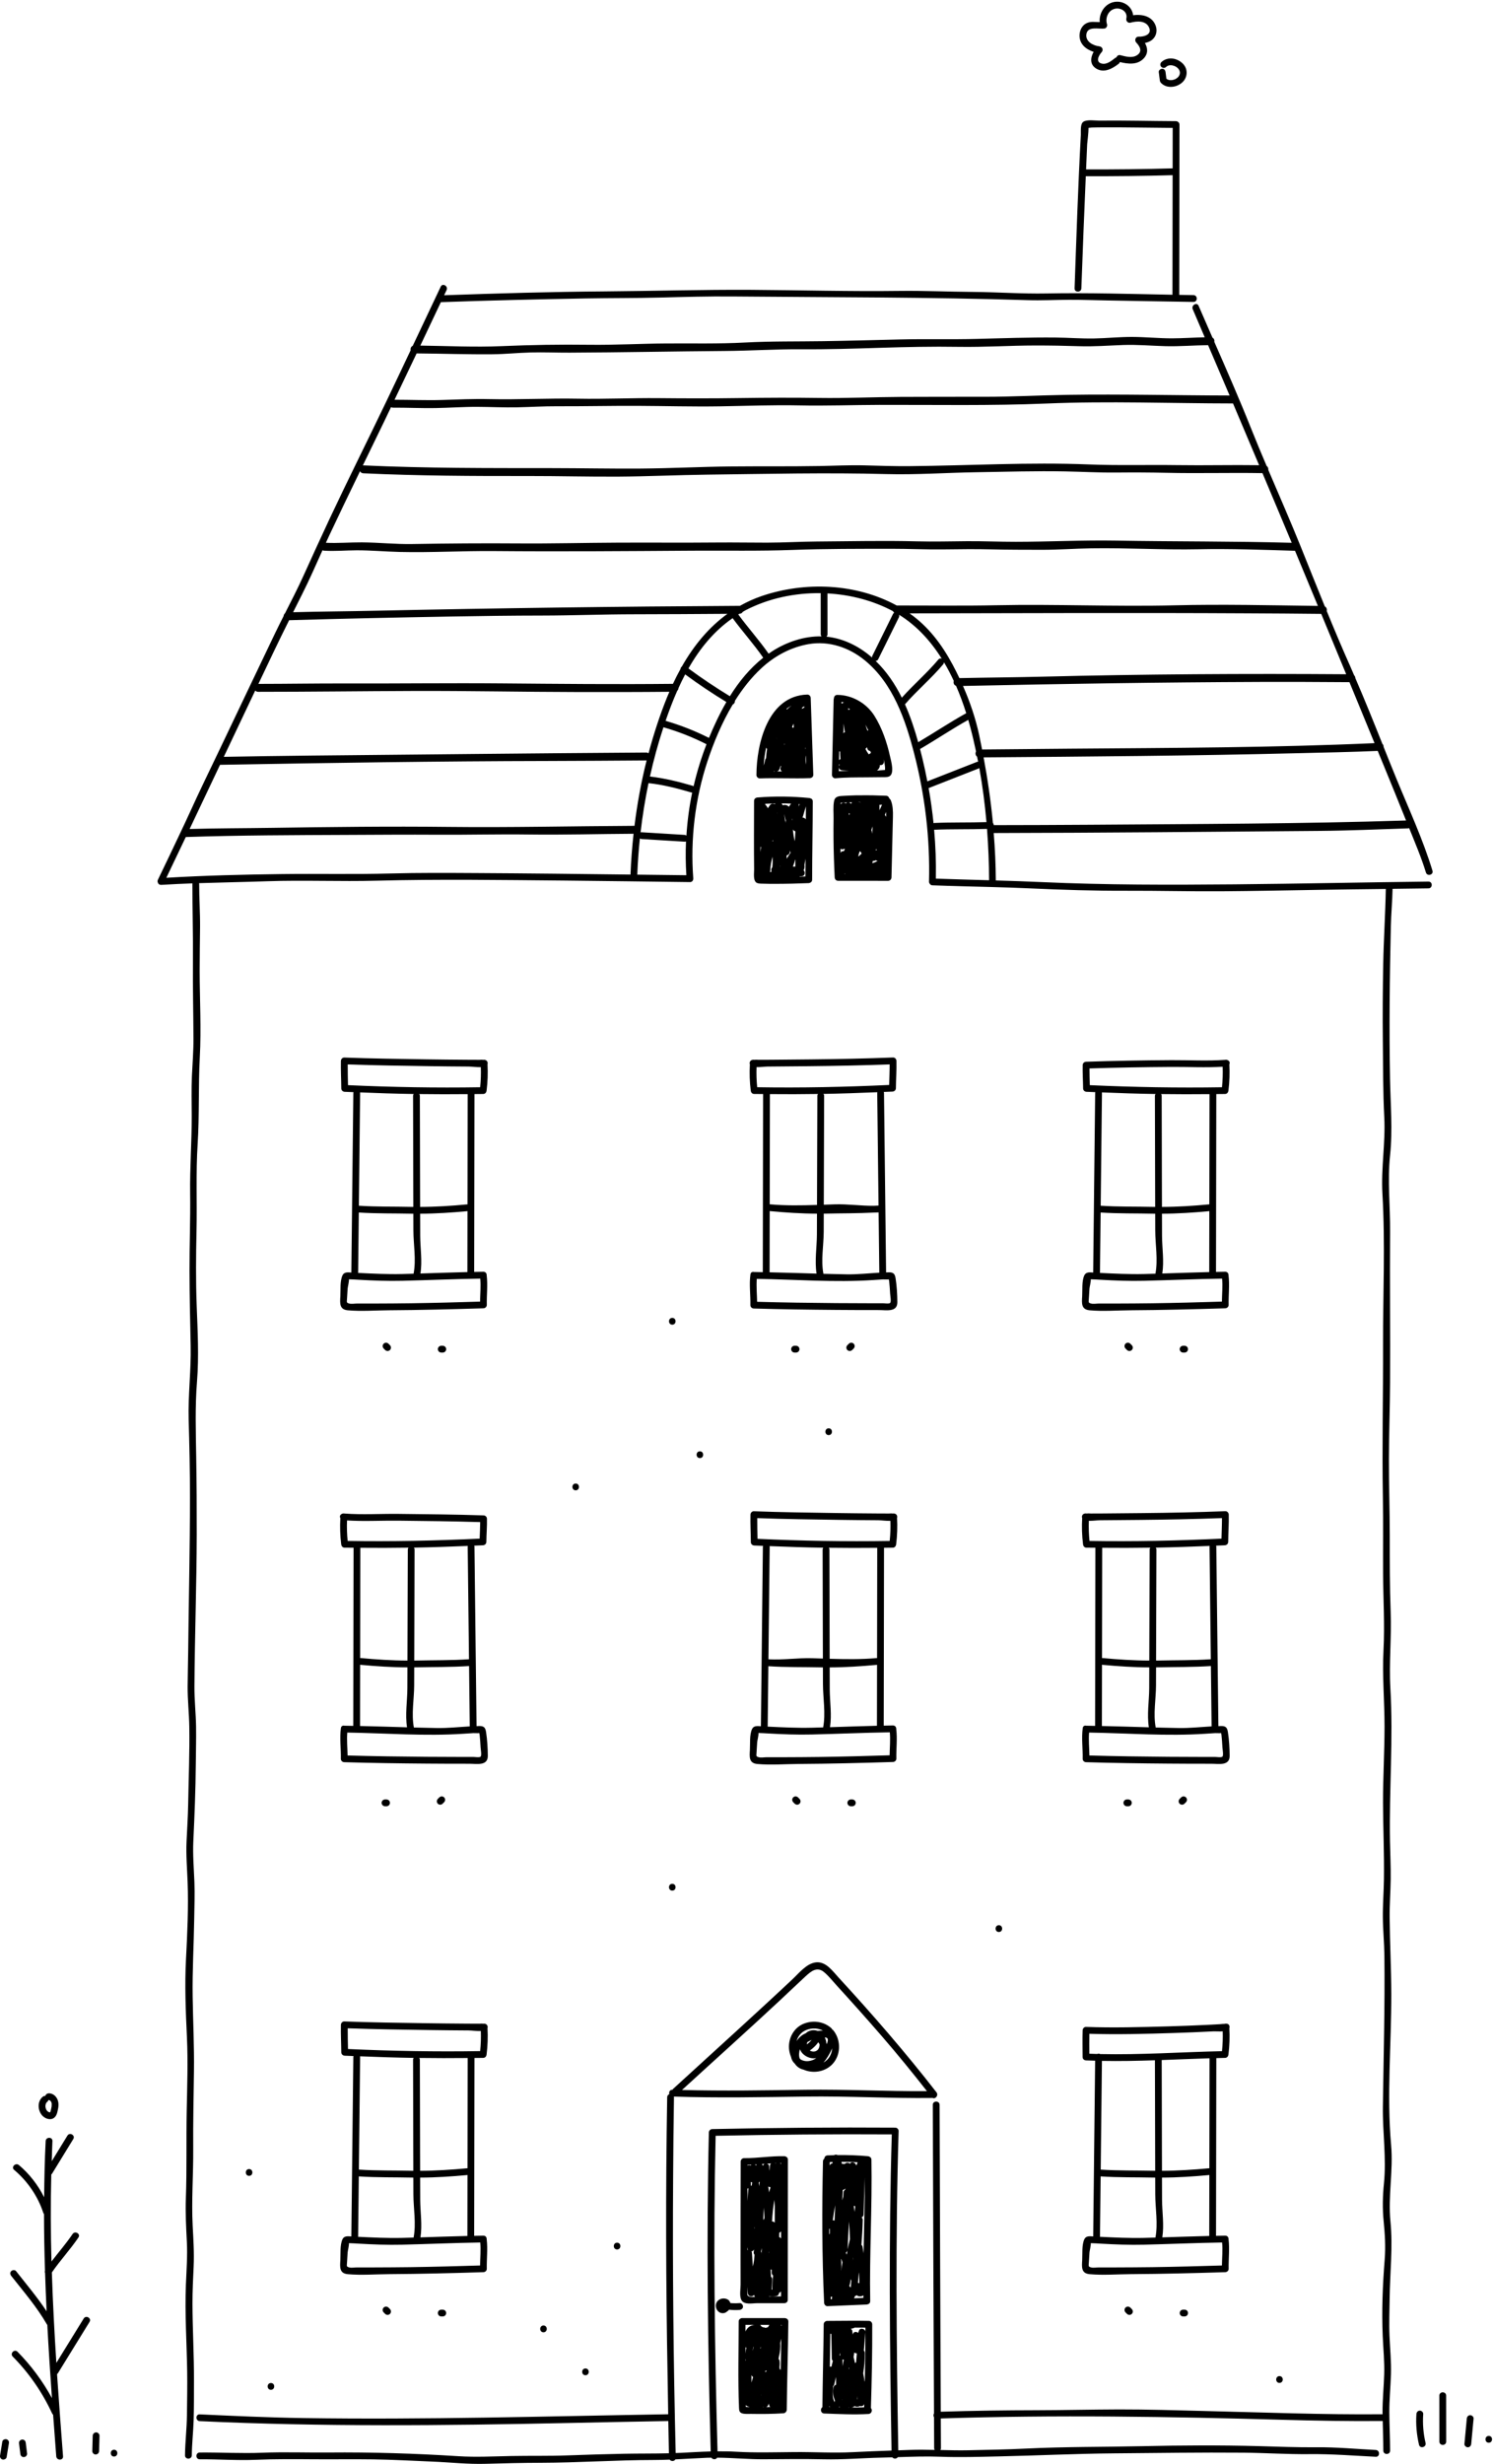
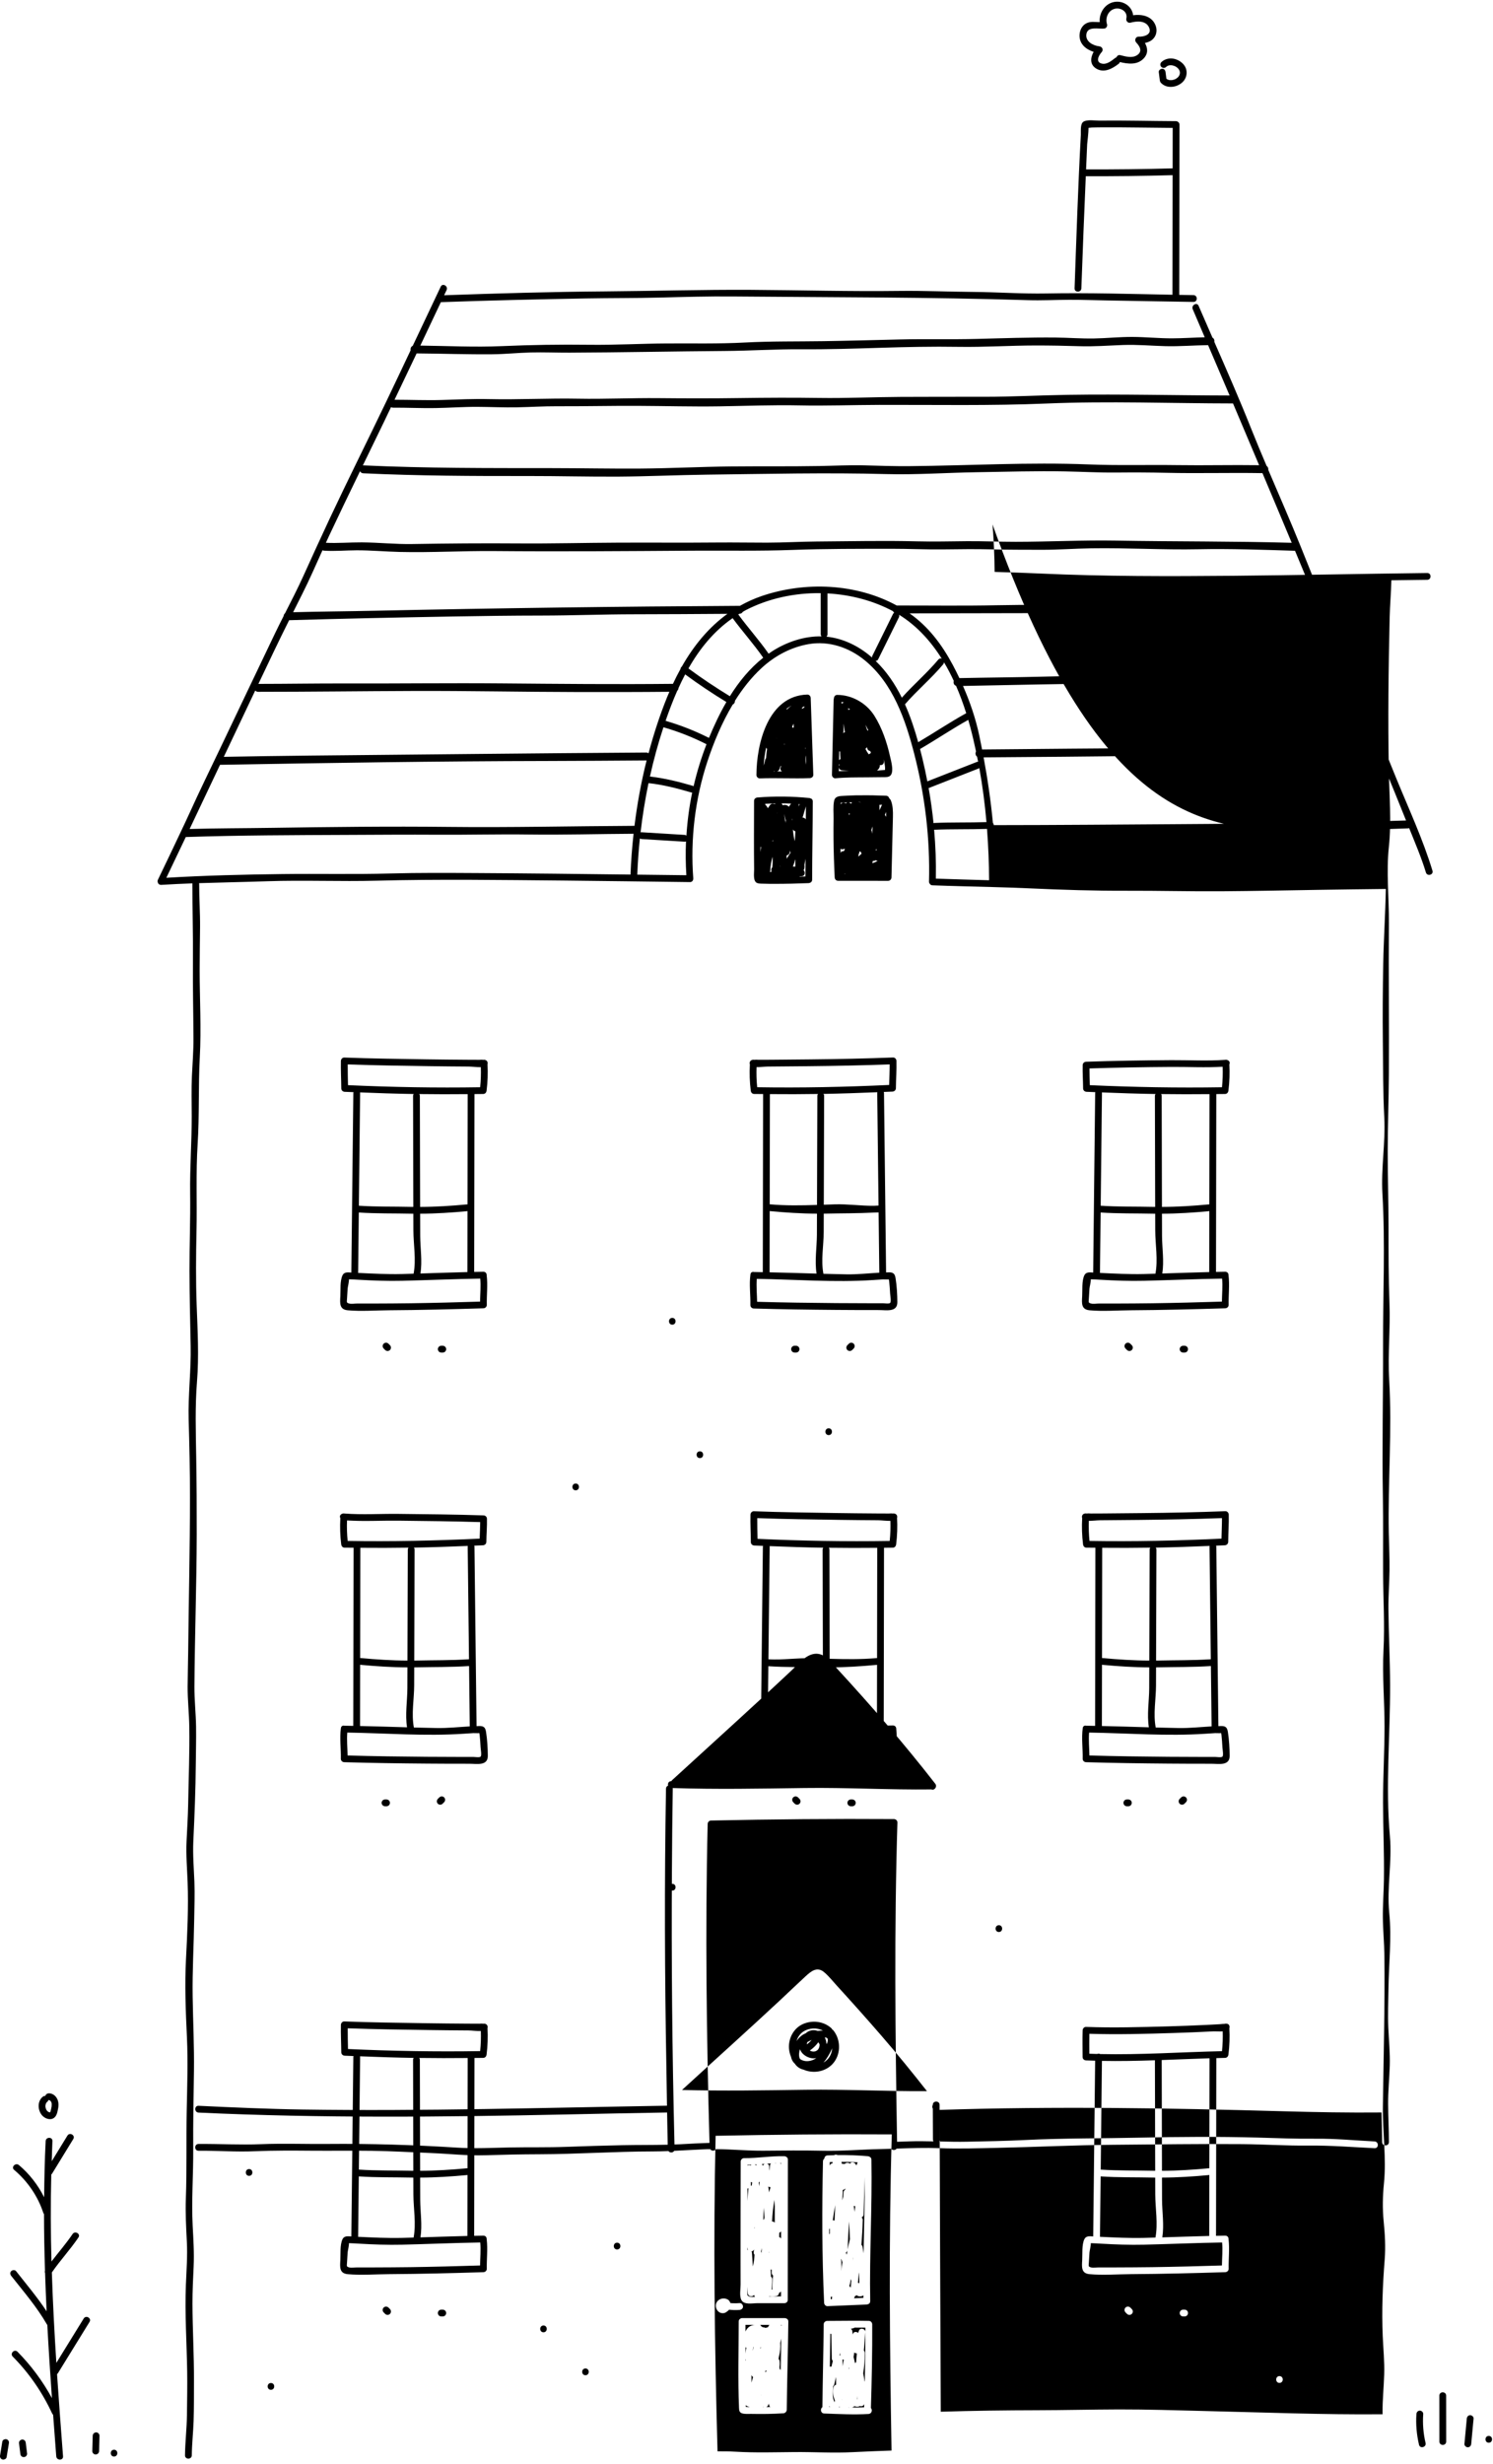
<svg xmlns="http://www.w3.org/2000/svg" height="435.8" preserveAspectRatio="xMidYMid meet" version="1.0" viewBox="-0.0 -0.3 264.1 435.8" width="264.1" zoomAndPan="magnify">
  <g id="change1_1">
-     <path d="M233.525,146.646c5.19-0.044,10.371-0.279,15.556-0.448c0.071-0.002,0.127-0.026,0.187-0.044 c1.039,2.586,2.155,5.185,2.966,7.852c0.224,0.737,1.383,0.423,1.157-0.319c-1.677-5.518-4.161-10.882-6.349-16.211 c-0.776-1.891-1.537-3.788-2.295-5.686c0.008-0.208-0.066-0.407-0.217-0.542c-1.552-3.889-3.116-7.774-4.78-11.617 c-0.005-0.189-0.08-0.369-0.215-0.5c-0.235-0.539-0.458-1.083-0.698-1.619 c-1.44-3.22-2.808-6.48-4.149-9.751c0.072-0.308-0.036-0.666-0.339-0.816c-1.444-3.538-2.856-7.089-4.282-10.625 c-1.832-4.54-3.798-9.023-5.718-13.525c0.033-0.265-0.065-0.541-0.296-0.694c-0.932-2.193-1.854-4.39-2.735-6.605 c-2.052-5.158-4.281-10.243-6.511-15.328c0.051-0.292-0.056-0.61-0.33-0.754 c-0.823-1.876-1.644-3.753-2.455-5.633c-0.305-0.707-1.339-0.097-1.036,0.606 c0.713,1.653,1.413,3.312,2.123,4.966c-1.92,0.043-3.838,0.176-5.76,0.184c-2.351,0.009-4.693-0.239-7.043-0.249 c-2.271-0.01-4.533,0.234-6.802,0.273c-2.271,0.039-4.537-0.146-6.807-0.166 c-4.625-0.04-9.232,0.118-13.852,0.241c-4.537,0.121-9.079-0.012-13.62,0.098c-4.542,0.11-9.081,0.235-13.624,0.303 c-4.632,0.07-9.236-0.006-13.865,0.242c-4.606,0.246-9.25,0.133-13.863,0.162 c-4.547,0.028-9.079,0.292-13.629,0.234c-5.181-0.066-10.324,0.015-15.498,0.242 c-4.797,0.21-9.597-0.04-14.393-0.097c1.21-2.561,2.421-5.123,3.633-7.683c8.549-0.302,17.096-0.508,25.65-0.659 c4.369-0.077,8.738-0.042,13.107-0.153c4.288-0.11,8.583-0.234,12.873-0.194 c17.402,0.16,34.816,0.107,52.209,0.653c2.423,0.076,4.842-0.056,7.265-0.066c2.42-0.01,4.84,0.09,7.259,0.127 c4.923,0.076,9.847,0.184,14.769,0.25c0.772,0.01,0.773-1.19,0-1.2c-0.839-0.011-1.679-0.031-2.518-0.046 c0.004-10.037,0.041-20.075,0.039-30.112c-0-0.221-0.103-0.372-0.244-0.466 c-0.094-0.083-0.214-0.143-0.375-0.144c-4.532-0.018-9.063-0.144-13.595-0.095 c-0.701,0.007-2.148-0.231-2.789,0.203c-0.583,0.395-0.412,1.73-0.444,2.313 c-0.49,9.042-0.784,18.097-1.108,27.146c-0.028,0.772,1.172,0.771,1.2,0c0.237-6.612,0.497-13.224,0.783-19.834 c5.122,0.021,10.241-0.034,15.361-0.18c-0.011,7.049-0.026,14.098-0.029,21.147 c-7.432-0.142-14.865-0.369-22.298-0.229c-4.367,0.082-8.742-0.242-13.112-0.273 c-4.292-0.031-8.583-0.232-12.874-0.176c-8.74,0.113-17.48-0.135-26.219-0.189 c-8.662-0.053-17.319,0.208-25.982,0.274c-9.453,0.072-18.904,0.349-28.351,0.682 c0.145-0.305,0.289-0.612,0.434-0.917c0.33-0.694-0.705-1.304-1.036-0.606 c-1.655,3.486-3.3,6.976-4.949,10.465c-0.313,0.13-0.433,0.477-0.375,0.788 c-1.469,3.107-2.939,6.214-4.425,9.312c-3.28,6.839-6.683,13.625-9.907,20.489 c-1.579,3.362-3.111,6.741-4.646,10.123c-1.011,2.227-2.131,4.404-3.24,6.587 c-0.15,0.125-0.236,0.303-0.251,0.495c-0.525,1.036-1.047,2.075-1.549,3.122 c-3.245,6.768-6.461,13.549-9.694,20.323c-1.807,3.786-3.66,7.556-5.387,11.379 c-0.496,1.098-1.016,2.18-1.527,3.268c-0.011,0.026-0.027,0.049-0.035,0.076 c-1.33,2.83-2.685,5.644-4.043,8.468c-0.095,0.199-0.071,0.386,0.009,0.542 c0.057,0.182,0.203,0.317,0.425,0.346c0.035,0.009,0.07,0.012,0.105,0.015c0.005-0,0.009,0.002,0.014,0.002 c0.013-0.001,0.027-0.001,0.04-0.002c0.035-0.001,0.069,0.003,0.102-0.005c1.805-0.113,3.613-0.193,5.421-0.259 c-0.003,0.025-0.014,0.043-0.014,0.07c-0.01,4.567,0.133,9.128,0.094,13.698 c-0.039,4.567,0.075,9.135,0.095,13.702c0.01,2.199-0.174,4.38-0.275,6.574 c-0.109,2.373-0.039,4.753-0.035,7.127c0.007,4.575-0.34,9.122-0.279,13.703 c0.061,4.566-0.127,9.135-0.115,13.703c0.012,4.386,0.111,8.772,0.207,13.156 c0.096,4.402-0.478,8.76-0.353,13.154c0.13,4.567,0.234,9.137,0.231,13.706 c-0.005,9.139-0.224,18.265-0.318,27.402c-0.021,2.009-0.082,4.017-0.095,6.026 c-0.015,2.382,0.255,4.747,0.292,7.127c0.071,4.569-0.121,9.142-0.198,13.71c-0.037,2.201-0.188,4.385-0.288,6.583 c-0.109,2.388,0.097,4.751,0.189,7.135c0.175,4.561-0.054,9.165-0.288,13.719c-0.234,4.549-0.051,9.172,0.165,13.719 c0.208,4.373,0.046,8.789-0.039,13.164c-0.1,5.118,0.035,10.233-0.145,15.349 c-0.09,2.575,0.037,5.106,0.171,7.676c0.134,2.569-0.069,5.109-0.169,7.674 c-0.2,5.122,0.152,10.227,0.23,15.344c0.039,2.553-0.015,5.113-0.043,7.666 c-0.026,2.378-0.318,4.742-0.342,7.12c-0.008,0.772,1.192,0.773,1.2,0c0.02-2.038,0.255-4.062,0.323-6.098 c0.078-2.343,0.051-4.697,0.063-7.042c0.023-4.565-0.258-9.132-0.268-13.701c-0.004-2.199,0.107-4.381,0.21-6.577 c0.112-2.39-0.046-4.743-0.171-7.128c-0.237-4.55,0.13-9.145,0.095-13.704c-0.035-4.569,0.07-9.14,0.131-13.708 c0.059-4.393-0.164-8.776-0.231-13.168c-0.07-4.584,0.208-9.138,0.275-13.719 c0.032-2.194,0.118-4.392,0.033-6.586c-0.092-2.383-0.298-4.747-0.189-7.135c0.21-4.572,0.403-9.134,0.436-13.713 c0.016-2.192,0.084-4.388,0.05-6.58c-0.037-2.38-0.308-4.745-0.292-7.127c0.058-8.952,0.386-17.897,0.409-26.85 c0.011-4.571-0.019-9.135-0.092-13.705c-0.071-4.473-0.218-8.888,0.14-13.351c0.357-4.456,0.108-9.044-0.058-13.508 c-0.163-4.375-0.125-8.779-0.029-13.155c0.113-5.117-0.127-10.241,0.199-15.349 c0.326-5.109,0.106-10.232,0.382-15.347c0.275-5.096-0.018-10.243-0.024-15.346 c-0.003-2.557,0.05-5.113,0.07-7.67c0.02-2.559-0.161-5.112-0.156-7.67c0-0.041-0.015-0.071-0.022-0.108 c4.017-0.132,8.037-0.202,12.051-0.338c6.456-0.22,12.921,0.073,19.378-0.098 c11.043-0.293,22.097-0.12,33.142-0.023c7.424,0.066,14.847,0.184,22.271,0.269 c0.29,0.003,0.471-0.164,0.543-0.374c0.018-0.044,0.02-0.1,0.025-0.153c0.002-0.025,0.01-0.049,0.01-0.075 c-0-0.013,0.006-0.022,0.004-0.035c-0.527-6.979,0.314-14.042,2.5-20.693 c1.119-3.403,2.579-6.892,4.482-10.073c0.249-0.102,0.413-0.382,0.387-0.652c1.345-2.145,2.903-4.131,4.731-5.816 c2.317-2.137,5.19-3.679,8.312-4.215c3.569-0.613,7.112,0.576,9.889,2.834c5.023,4.084,7.243,10.559,8.798,16.618 c1.899,7.399,2.794,14.918,2.602,22.555c-0.004,0.156,0.05,0.272,0.126,0.365 c0.092,0.157,0.246,0.278,0.48,0.286c3.537,0.132,7.078,0.208,10.617,0.307c0.007,0,0.014,0.001,0.021,0.001 c2.202,0.061,4.404,0.129,6.604,0.231c5.708,0.263,11.417,0.443,17.131,0.423c5.6-0.02,11.198,0.13,16.8,0.09 c5.752-0.041,11.502-0.158,17.253-0.253c3.925-0.065,7.849-0.107,11.773-0.155c-0.08,4.447-0.381,8.891-0.46,13.341 c-0.08,4.508-0.117,9.009-0.066,13.517c0.052,4.505,0.019,9.013,0.252,13.513 c0.235,4.531-0.587,8.975-0.326,13.505c0.513,8.881,0.09,17.851,0.114,26.745 c0.025,9.004-0.188,17.995-0.032,26.999c0.078,4.498,0.015,9.001,0.038,13.5 c0.022,4.507,0.304,8.997,0.071,13.501c-0.234,4.505,0.184,8.997,0.183,13.504 c-0.002,4.508-0.276,9.003-0.264,13.508c0.012,4.5,0.22,9.011,0.157,13.508c-0.032,2.252-0.21,4.501-0.189,6.754 s0.245,4.499,0.271,6.752c0.101,8.918-0.148,17.832-0.267,26.748c-0.06,4.53,0.642,8.985,0.19,13.508 c-0.228,2.281-0.276,4.471-0.05,6.753c0.225,2.273,0.359,4.472,0.178,6.754 c-0.355,4.472-0.537,9.026-0.346,13.513c0.096,2.255,0.328,4.497,0.259,6.756 c-0.068,2.256-0.303,4.501-0.291,6.76c0.001,0.104,0.006,0.208,0.007,0.312 c-10.501,0.098-21.01-0.327-31.506-0.574c-5.051-0.119-10.102-0.291-15.155-0.278 c-4.805,0.013-9.608,0.134-14.414,0.143c-5.689,0.011-11.39,0.08-17.078,0.263 c-0.09-18.09-0.152-36.179-0.211-54.27c-0.003-0.772-1.202-0.774-1.2,0c0.06,18.191,0.121,36.38,0.212,54.569 c-0.124,0.207-0.123,0.478,0.003,0.675c0.009,1.826,0.015,3.652,0.025,5.478c0.001,0.124,0.04,0.221,0.092,0.305 c-1.427-0.031-2.855-0.052-4.285-0.004c-0.719,0.024-1.437,0.051-2.155,0.075 c-0.319-18.821-0.516-37.65,0.062-56.468c0.01-0.326-0.283-0.598-0.6-0.6c-10.791-0.072-21.578,0.027-32.366,0.255 c-0.33,0.007-0.592,0.269-0.6,0.6c-0.444,18.809-0.196,37.607,0.326,56.412c-1.72,0.046-3.436,0.145-5.186,0.24 c-0.337,0.018-0.675,0.024-1.012,0.037c-0.399-16.246-0.559-32.503-0.451-48.754 c0.031-4.724,0.068-9.447,0.149-14.171c0.001-0.042-0.015-0.073-0.021-0.111 c7.767,0.253,15.548,0.102,23.317-0.004c7.493-0.102,14.979,0.338,22.47,0.247 c0.474,0.254,1.081-0.471,0.668-1.002c-5.473-7.042-11.305-13.771-17.347-20.331 c-1.035-1.123-2.205-2.823-3.942-2.652c-1.658,0.164-3.015,1.89-4.134,2.943c-3.248,3.056-6.535,6.067-9.822,9.081 c-3.765,3.452-7.551,6.879-11.315,10.332c-0.062,0.057-0.1,0.118-0.13,0.18 c-0.007-0-0.013-0-0.02-0c-0.473-0.016-0.653,0.427-0.546,0.78 c-0.206,0.075-0.373,0.253-0.378,0.537c-0.284,16.531-0.23,33.067,0.076,49.596c0.04,2.158,0.069,4.316,0.101,6.474 c-21.52,0.357-43.03,0.996-64.557,0.674c-6.109-0.092-12.205-0.371-18.308-0.657c-0.772-0.036-0.77,1.164,0,1.2 c21.601,1.01,43.184,0.791,64.797,0.336c6.031-0.127,12.057-0.253,18.088-0.353 c0.029,1.9,0.063,3.799,0.107,5.698c-2.647,0.068-5.305,0.033-7.948,0.086c-3.328,0.067-6.651,0.169-9.978,0.292 c-3.307,0.122-6.61,0.045-9.917,0.107c-3.158,0.059-6.247,0.233-9.406,0.033c-7.649-0.485-15.292-0.724-22.956-0.654 c-3.894,0.036-7.79-0.115-11.683,0.041c-3.718,0.149-7.395-0.066-11.109-0.038c-0.772,0.006-0.774,1.206,0,1.2 c3.326-0.025,6.625,0.229,9.953,0.087c3.372-0.143,6.741-0.118,10.115-0.093c3.548,0.027,7.094-0.03,10.642,0.019 c3.473,0.048,6.927,0.252,10.396,0.391c3.166,0.127,6.345,0.491,9.515,0.394c3.232-0.099,6.447-0.17,9.681-0.178 c6.668-0.016,13.331-0.491,20.001-0.498c0.945-0.001,1.886-0.027,2.825-0.063c0.245,0.335,0.82,0.324,1.014-0.044 c1.91-0.088,3.816-0.208,5.736-0.291c0.211-0.009,0.423,0.001,0.635-0.004c0.232,0.356,0.816,0.355,1.022-0.006 c2.786,0.018,5.575,0.303,8.363,0.28c3.498-0.03,6.984-0.073,10.482,0.006c3.418,0.077,6.809-0.221,10.223-0.295 c0.637-0.014,1.273-0.035,1.909-0.055c0.242,0.308,0.768,0.299,0.979-0.029c2.532-0.084,5.06-0.172,7.597-0.075 c3.413,0.13,6.818,0.016,10.231-0.058c6.818-0.147,13.624-0.485,20.446-0.54 c7.631-0.061,15.253-0.182,22.885-0.117c3.897,0.033,7.786,0.301,11.684,0.257 c3.925-0.044,7.787,0.271,11.702,0.464c0.772,0.038,0.77-1.162,0-1.2c-3.502-0.173-6.972-0.516-10.483-0.479 c-3.415,0.036-6.81-0.111-10.223-0.202c-6.889-0.183-13.809-0.141-20.698,0.011 c-6.814,0.15-13.634,0.084-20.444,0.422c-3.408,0.169-6.818,0.226-10.229,0.299 c-1.65,0.036-3.297-0.006-4.944-0.046c0.059-0.088,0.103-0.19,0.102-0.324c-0.01-1.752-0.015-3.503-0.024-5.255 c20.237-0.663,40.495-0.33,60.728,0.24c5.806,0.164,11.637,0.266,17.446,0.211 c0.039,1.748,0.103,3.496,0.107,5.246c0.002,0.772,1.202,0.773,1.2,0c-0.005-2.255-0.127-4.507-0.14-6.761 c-0.013-2.259,0.222-4.504,0.291-6.76c0.068-2.259-0.164-4.502-0.259-6.756c-0.096-2.25-0.002-4.507,0.027-6.757 c0.058-4.544,0.59-8.97,0.141-13.51c-0.448-4.529,0.524-8.975,0.117-13.507 c-0.796-8.859,0.057-17.865,0.034-26.751c-0.011-4.507-0.253-9.001-0.295-13.503 c-0.021-2.253,0.158-4.502,0.189-6.754c0.031-2.252-0.088-4.502-0.128-6.753c-0.16-9.007,0.597-18.016,0.071-27.015 c-0.263-4.509,0.225-8.993,0.051-13.503c-0.173-4.498-0.162-8.999-0.164-13.5 c-0.002-4.501-0.155-9-0.146-13.499c0.009-4.502,0.176-8.999,0.203-13.499c0.054-8.914-0.062-17.829,0.005-26.743 c0.034-4.514-0.481-9.005-0.004-13.505c0.476-4.484,0.077-9.009-0.008-13.509 c-0.17-9.014-0.062-18.015,0.146-27.027c0.051-2.204,0.259-4.4,0.303-6.604 c2.116-0.025,4.232-0.059,6.349-0.084c0.772-0.009,0.774-1.209,0-1.2c-11.438,0.131-22.876,0.388-34.315,0.489 c-11.366,0.101-22.777,0.123-34.133-0.398c-2.693-0.123-5.387-0.21-8.082-0.29c-0.019-2.811-0.147-5.604-0.371-8.385 C195.037,146.987,214.282,146.809,233.525,146.646z M192.119,29.657c0.065-1.481,0.122-2.963,0.191-4.444 c0.008-0.177,0.25-2.101,0.245-2.906c0.182-0.001,0.425-0.051,0.55-0.056c0.74-0.023,1.481-0.027,2.222-0.03 c4.037-0.018,8.074,0.072,12.111,0.096c0,2.387-0.005,4.773-0.008,7.16 C202.327,29.622,197.224,29.677,192.119,29.657z M138.073,353.372c1.482-1.382,2.938-2.793,4.432-4.163 c0.973-0.893,2.011-1.749,3.233-0.758c0.816,0.662,1.505,1.552,2.213,2.327c2.707,2.965,5.381,5.958,8.009,8.993 c2.761,3.188,5.414,6.443,8.014,9.757c-7.152,0.043-14.3-0.343-21.454-0.245c-7.29,0.1-14.589,0.226-21.879,0.035 C126.448,363.999,132.314,358.742,138.073,353.372z M150.828,433.372c-3.417,0.174-6.826-0.043-10.243-0.016 c-3.493,0.028-6.973,0.141-10.463-0.065c-1.077-0.064-2.139-0.073-3.197-0.064 c-0.516-18.602-0.762-37.199-0.337-55.805c10.387-0.215,20.773-0.309,31.162-0.246 c-0.557,18.633-0.362,37.276-0.046,55.911C155.411,433.168,153.119,433.255,150.828,433.372z M248.721,144.807 c-18.639,0.599-37.279,0.611-55.927,0.755c-5.672,0.044-11.341,0.052-17.012,0.064 c-0.004-0.144-0.051-0.285-0.145-0.388c-0.371-3.883-0.927-7.743-1.646-11.594 c18.504-0.138,37.016-0.275,55.514-0.737c4.737-0.118,9.469-0.195,14.203-0.406 c0.376,0.916,0.755,1.831,1.13,2.747C246.144,138.431,247.441,141.616,248.721,144.807z M163.177,133.878 c-0.137-0.567-0.282-1.139-0.431-1.711c2.873-1.669,5.627-3.538,8.53-5.156c0.133,0.457,0.261,0.912,0.381,1.366 c0.369,1.395,0.692,2.805,0.994,4.221c-0.163,0.306-0.101,0.721,0.188,0.926c0.06,0.297,0.124,0.594,0.181,0.892 c-0.073-0.003-0.152,0.007-0.237,0.041c-2.914,1.145-5.83,2.285-8.745,3.429 C163.779,136.547,163.499,135.21,163.177,133.878z M160.08,124.263c2.135-2.466,4.661-4.571,6.758-7.071 c0.102-0.121,0.136-0.253,0.138-0.382c0.636,1.065,1.21,2.172,1.736,3.301c-0.107,0.345,0.03,0.761,0.405,0.88 c0.695,1.589,1.288,3.217,1.8,4.842c-2.9,1.595-5.643,3.453-8.495,5.129 C161.794,128.696,161.045,126.422,160.08,124.263z M238.131,118.942c-17.898-0.126-35.797-0.023-53.69,0.427 c-4.908,0.123-9.82,0.155-14.73,0.258c-0.378-0.795-0.77-1.582-1.182-2.352 c-1.914-3.571-4.29-6.755-7.634-9.097c19.895-0.032,39.787-0.117,59.681-0.008 c4.38,0.024,8.76,0.046,13.14,0.099C235.189,111.826,236.663,115.383,238.131,118.942z M173.2,129.667 c-0.634-2.954-1.627-5.864-2.855-8.653c17.514-0.378,35.022-0.649,52.541-0.712 c5.273-0.019,10.549,0.004,15.822,0.043c1.481,3.594,2.96,7.188,4.436,10.784 c-17.918,0.8-35.895,0.838-53.826,0.979c-5.198,0.041-10.396,0.1-15.594,0.14 C173.555,131.386,173.384,130.526,173.2,129.667z M87.124,62.355c2.273-0.022,4.534-0.268,6.806-0.322 c2.269-0.054,4.539,0.044,6.808,0.035c9.16-0.036,18.314-0.23,27.476-0.296c4.549-0.033,9.072-0.338,13.626-0.304 c4.619,0.035,9.245-0.113,13.861-0.258c4.62-0.145,9.235-0.246,13.857-0.17c4.54,0.074,9.081-0.236,13.623-0.24 c2.588-0.002,5.163,0.044,7.749,0.128c2.592,0.085,5.156-0.119,7.743-0.214c2.51-0.092,5.003,0.145,7.51,0.208 c2.509,0.063,5.012-0.154,7.52-0.181c1.273,2.967,2.544,5.935,3.808,8.906c-9.528-0.017-19.066-0.266-28.593-0.119 c-4.913,0.076-9.82,0.348-14.736,0.348c-4.957,0.001-9.912-0.002-14.869,0.021 c-4.797,0.023-9.607,0.251-14.402,0.181c-4.67-0.068-9.326-0.047-13.996,0.021 c-4.814,0.07-9.622,0.063-14.436,0.015c-4.743-0.046-9.485,0.187-14.226,0.097 c-5.262-0.1-10.511,0.192-15.771,0.073c-2.759-0.062-5.5,0.064-8.256,0.153 c-2.813,0.09-5.624-0.043-8.437-0.038c1.306-2.73,2.614-5.46,3.908-8.196 C78.174,62.235,82.644,62.398,87.124,62.355z M69.167,71.706c0.096,0.055,0.205,0.094,0.342,0.093 c2.5-0.013,5,0.112,7.5,0.07c2.481-0.041,4.957-0.228,7.439-0.216c2.338,0.012,4.675,0.131,7.014,0.083 c2.337-0.048,4.67-0.198,7.008-0.188c4.759,0.02,9.515-0.091,14.272-0.072c4.888,0.019,9.78,0.165,14.668,0.085 c4.657-0.076,9.331-0.262,13.987-0.165c4.725,0.099,9.43-0.079,14.154-0.09c9.841-0.023,19.723,0.173,29.557-0.241 c10.979-0.462,22.015-0.024,33.004-0.015c1.546,3.638,3.083,7.279,4.617,10.922 c-4.826-0.07-9.647,0.056-14.47-0.015c-5.224-0.076-10.48,0.088-15.698-0.12 c-10.562-0.421-21.099,0.206-31.658,0.303c-2.667,0.025-5.315-0.069-7.98-0.139 c-2.658-0.07-5.319,0.072-7.977,0.117c-5.235,0.09-10.475,0.024-15.71,0.076 c-5.325,0.053-10.645,0.337-15.967,0.374c-5.247,0.036-10.489-0.075-15.736-0.079 c-11.098-0.009-22.181,0.034-33.272-0.486c-0.03-0.001-0.051,0.011-0.079,0.012 c1.27-2.613,2.543-5.224,3.807-7.839C68.385,73.356,68.772,72.529,69.167,71.706z M63.685,83.038 c0.104,0.198,0.289,0.354,0.574,0.367c9.735,0.457,19.468,0.497,29.209,0.482 c5.311-0.008,10.622,0.138,15.932,0.106c5.242-0.032,10.47-0.286,15.711-0.349 c10.551-0.127,21.135-0.382,31.68-0.1c5.324,0.142,10.627-0.245,15.944-0.328 c5.231-0.081,10.476-0.246,15.707-0.146c2.991,0.057,5.964,0.228,8.959,0.201 c2.985-0.028,5.964-0.022,8.948,0.048c5.655,0.132,11.312-0.043,16.971,0.059 c1.728,4.105,3.46,8.208,5.175,12.319c-10.363-0.294-20.724-0.205-31.088-0.388 c-5.912-0.104-11.825,0.208-17.741,0.212c-2.869,0.002-5.735-0.132-8.604-0.11 c-2.948,0.023-5.895,0.105-8.843,0.029c-5.899-0.152-11.8-0.015-17.7,0.028 c-2.949,0.021-5.895,0.199-8.844,0.204c-2.87,0.005-5.74-0.055-8.611-0.028 c-5.896,0.055-11.79,0.003-17.686,0.027c-5.9,0.025-11.793,0.181-17.695,0.136 c-6.26-0.047-12.507,0.001-18.766,0.108c-2.977,0.051-5.935-0.274-8.909-0.293 c-2.11-0.013-4.252,0.179-6.361,0.073c0.188-0.411,0.373-0.825,0.565-1.234 C60.004,90.64,61.84,86.837,63.685,83.038z M57.047,97.012c0.082,0.041,0.174,0.069,0.281,0.076 c1.903,0.125,3.84-0.058,5.745-0.065c2.554-0.009,5.092,0.231,7.643,0.291c5.547,0.131,11.116-0.205,16.668-0.157 c11.714,0.101,23.434,0.011,35.148-0.067c5.891-0.039,11.795,0.086,17.682-0.134 c5.805-0.217,11.64-0.195,17.45-0.204c3.035-0.004,6.064,0.143,9.1,0.11c2.874-0.031,5.744-0.078,8.617-0.005 c2.949,0.075,5.898,0.067,8.848,0.075c2.949,0.008,5.879-0.218,8.824-0.263c6.321-0.097,12.638,0.293,18.959,0.166 c5.676-0.114,11.391,0.098,17.067,0.272c1.354,3.248,2.7,6.5,4.048,9.751 c-8.459-0.112-16.948-0.309-25.403-0.104c-10.475,0.254-20.963-0.233-31.441-0.015 c-5.886,0.123-11.777,0.036-17.664,0.044c-7.178-3.921-16.219-4.284-23.882-1.672 c-1.38,0.47-2.662,1.063-3.869,1.744c-0.019-0.001-0.033-0.011-0.053-0.011c-21.467,0.119-42.922,0.404-64.384,0.865 c-4.859,0.104-9.722,0.135-14.581,0.263c0.53-1.059,1.059-2.119,1.592-3.177 C54.729,102.245,55.873,99.62,57.047,97.012z M51.145,109.385c9.578-0.281,19.177-0.485,28.757-0.653 c5.321-0.094,10.651-0.164,15.973-0.169c5.418-0.006,10.828-0.223,16.245-0.226 c5.519-0.003,11.039-0.045,16.558-0.078c-3.357,2.427-5.988,5.67-8.071,9.333 c-0.064,0.048-0.118,0.105-0.156,0.169c-0.05,0.083-0.072,0.168-0.077,0.251c-0.474,0.857-0.919,1.735-1.336,2.63 c-10.106,0.105-20.207,0.007-30.312-0.081c-9.177-0.081-18.349,0.042-27.526,0.013 c-5.163-0.016-10.328,0.075-15.492,0.077c0.931-1.957,1.86-3.916,2.796-5.871 C49.37,112.972,50.253,111.177,51.145,109.385z M125.41,130.201c-2.458-1.242-5.027-2.255-7.673-3.02 c0.615-1.786,1.29-3.574,2.062-5.318c0.138-0.126,0.214-0.301,0.225-0.487c0.371-0.814,0.758-1.62,1.175-2.408 c2.357,1.738,4.792,3.362,7.293,4.887C127.296,125.913,126.287,128.075,125.41,130.201z M122.694,138.745 c-0.032-0.016-0.056-0.038-0.094-0.05c-2.508-0.737-5.035-1.367-7.633-1.665c0.657-2.955,1.453-5.87,2.393-8.719 c0.015,0.005,0.023,0.016,0.039,0.02c2.617,0.756,5.151,1.753,7.577,2.99 C124.038,133.739,123.276,136.22,122.694,138.745z M112.171,145.751c-10.946,0.053-21.899,0.313-32.845,0.19 c-10.398-0.117-20.805,0.008-31.202,0.165c-4.866,0.074-9.718,0.063-14.582,0.205 c1.797-3.781,3.589-7.566,5.379-11.351c19.302-0.342,38.621-0.645,57.926-0.678 c5.823-0.01,11.648-0.056,17.471-0.094c0.024-0,0.04-0.011,0.063-0.013c-0.957,3.81-1.665,7.694-2.147,11.588 C112.212,145.762,112.195,145.751,112.171,145.751z M45.664,122.05c9.155-0.002,18.309-0.12,27.463-0.152 c9.693-0.034,19.383,0.173,29.076,0.19c5.403,0.009,10.803,0.009,16.205-0.043 c-0.13,0.302-0.261,0.603-0.385,0.907c-1.311,3.227-2.395,6.571-3.302,9.974c-0.106-0.08-0.233-0.139-0.403-0.138 c-19.824,0.128-39.645,0.355-59.467,0.539c-5.086,0.047-10.176,0.133-15.262,0.222 c1.85-3.912,3.704-7.822,5.561-11.73C45.263,121.956,45.433,122.05,45.664,122.05z M113.188,147.98 c0.084,0.057,0.18,0.101,0.303,0.108c2.533,0.154,5.066,0.312,7.599,0.466c0.1,0.006,0.185-0.01,0.26-0.041 c-0.091,1.991-0.066,3.985,0.062,5.974c-2.894-0.033-5.788-0.068-8.682-0.103 C112.811,152.255,112.966,150.117,113.188,147.98z M121.421,147.484c-0.088-0.069-0.193-0.122-0.33-0.131 c-2.533-0.154-5.066-0.312-7.599-0.466c-0.069-0.004-0.124,0.012-0.18,0.026c0.336-2.92,0.803-5.833,1.405-8.714 c2.576,0.276,5.083,0.924,7.566,1.654c0.058,0.017,0.107,0.012,0.159,0.013 C121.918,142.378,121.586,144.925,121.421,147.484z M84.34,154.105c-5.1-0.027-10.214-0.066-15.312,0.074 c-6.375,0.175-12.746,0.021-19.121,0.102c-6.813,0.086-13.677,0.25-20.483,0.658 c1.152-2.401,2.298-4.805,3.442-7.21c9.546-0.316,19.107-0.332,28.659-0.375 c5.295-0.024,10.592-0.063,15.887-0.031c5.387,0.032,10.774-0.111,16.159-0.039 c6.17,0.083,12.333-0.1,18.502-0.131c-0.264,2.41-0.451,4.821-0.542,7.218 C102.468,154.26,93.404,154.153,84.34,154.105z M129.109,122.828c-2.513-1.532-4.959-3.164-7.327-4.911 c1.981-3.482,4.492-6.593,7.814-8.894c1.747,2.377,3.73,4.569,5.411,6.995 C132.656,117.876,130.722,120.242,129.109,122.828z M136.645,114.843c-0.232,0.147-0.456,0.306-0.681,0.463 c-1.678-2.402-3.644-4.581-5.374-6.944c0.067-0.041,0.139-0.077,0.206-0.117c0.007-0,0.014-0,0.021-0 c0.283-0.002,0.466-0.147,0.572-0.337c0.179-0.1,0.35-0.208,0.534-0.303c3.991-2.069,8.631-3.066,13.252-3.002 c0,2.42,0.005,4.84,0.005,7.26c0,0.168,0.064,0.293,0.153,0.388 C142.288,112.171,139.185,113.233,136.645,114.843z M146.193,112.296c0.112-0.097,0.187-0.241,0.187-0.434 c-0-2.404-0.005-4.809-0.005-7.213c4.073,0.219,8.085,1.264,11.582,3.137c0.047,0.11,0.124,0.201,0.224,0.271 c-0.083,0.049-0.16,0.117-0.216,0.229c-1.219,2.464-2.433,4.931-3.652,7.395c-0.055,0.11-0.065,0.216-0.057,0.317 c-0.049-0.043-0.093-0.089-0.142-0.131C151.884,113.952,149.138,112.591,146.193,112.296z M154.889,116.582 c0.178-0,0.353-0.079,0.46-0.295c1.219-2.464,2.433-4.931,3.652-7.395c0.084-0.17,0.084-0.335,0.031-0.477 c3.123,1.93,5.599,4.658,7.558,7.777c-0.192-0.086-0.42-0.066-0.601,0.151c-2.003,2.388-4.391,4.421-6.462,6.746 C158.332,120.677,156.831,118.449,154.889,116.582z M164.268,139.077c2.944-1.156,5.89-2.308,8.834-3.465 c0.053-0.021,0.089-0.055,0.131-0.084c0.57,3.162,0.984,6.358,1.265,9.564c-3.063,0.102-6.13,0.015-9.192,0.15 c-0.066,0.003-0.118,0.024-0.172,0.043C164.921,143.208,164.635,141.138,164.268,139.077z M165.544,155.086 c0.054-2.902-0.051-5.786-0.304-8.654c0.024,0.001,0.041,0.012,0.066,0.011c3.094-0.136,6.193-0.045,9.288-0.152 c0.234,3.032,0.353,6.066,0.371,9.084C171.824,155.284,168.684,155.199,165.544,155.086z M143.276,137.31 c0.086-0.003,0.158-0.025,0.225-0.054c0.002-0.001,0.004-0.001,0.006-0.001c0.02-0.009,0.037-0.021,0.056-0.032 c0.178-0.085,0.313-0.249,0.304-0.51c-0.154-4.526-0.302-9.051-0.459-13.576c-0.011-0.317-0.266-0.609-0.6-0.6 c-6.95,0.195-8.976,8.65-9.002,14.221c-0.001,0.316,0.276,0.612,0.6,0.6 C137.363,137.248,140.321,137.419,143.276,137.31z M137.401,130.172c-0.034,0.093-0.067,0.186-0.102,0.279 c0.026-0.086,0.059-0.17,0.086-0.255C137.391,130.188,137.396,130.18,137.401,130.172z M138.742,131.47 c-0.001-0.053-0.019-0.099-0.034-0.146c0.025-0.058,0.048-0.116,0.073-0.173c-0.013,0.117-0.025,0.234-0.037,0.351 C138.744,131.491,138.742,131.481,138.742,131.47z M140.408,128.359c-0.069,0.007-0.134,0.024-0.197,0.053 c-0.023-0.066-0.059-0.119-0.101-0.166c0.091-0.189,0.185-0.376,0.278-0.564 C140.387,127.908,140.4,128.134,140.408,128.359z M142.514,132.172c-0.016-0.014-0.034-0.025-0.052-0.036 c0.013-0.116,0.027-0.232,0.039-0.348C142.505,131.916,142.51,132.044,142.514,132.172z M142.596,134.88 c-0.005-0.035-0.003-0.065-0.012-0.102c-0.004-0.015-0.012-0.028-0.016-0.043 c-0.081-0.376-0.102-0.758-0.068-1.141c0.02-0.101,0.035-0.203,0.052-0.304c0.018,0.54,0.036,1.08,0.055,1.62 C142.604,134.9,142.599,134.89,142.596,134.88z M142.267,124.87c-0.165,0.02-0.317,0.105-0.423,0.232 c0.019-0.101,0.033-0.202,0.055-0.303c0.135-0.018,0.259-0.094,0.358-0.229 C142.261,124.671,142.264,124.77,142.267,124.87z M136.935,136.05c0.043,0.03,0.086,0.055,0.135,0.072 c-0.074-0-0.149-0.001-0.223-0.002C136.877,136.097,136.906,136.074,136.935,136.05z M137.873,135.742 c0.082-0.197,0.147-0.4,0.212-0.602c0.012,0.01,0.021,0.023,0.034,0.033c0.016,0.035,0.04,0.064,0.058,0.098 c-0.208,0.256-0.175,0.644,0.147,0.859c-0.29-0.003-0.58-0.004-0.869-0.006 C137.628,136.07,137.788,135.947,137.873,135.742z M139.913,124.572c-0.049,0.022-0.096,0.048-0.137,0.08 c-0.205,0.165-0.387,0.351-0.574,0.533c-0.021-0.045-0.049-0.085-0.079-0.123c0.263-0.208,0.542-0.393,0.837-0.557 C139.943,124.526,139.93,124.55,139.913,124.572z M135.892,130.432c0.002,0.001,0.004,0.003,0.006,0.004 c-0.006,0.013-0.014,0.026-0.02,0.039C135.882,130.461,135.887,130.447,135.892,130.432z M135.688,132.158 c-0.089,0.543-0.151,1.091-0.185,1.643c-0.07,0.07-0.129,0.15-0.146,0.245 c-0.064,0.356-0.164,0.703-0.279,1.044c0.074-1.017,0.217-2.1,0.446-3.185 C135.559,132.002,135.611,132.091,135.688,132.158z M133.99,155.886c0.343,0.109,0.771,0.088,1.127,0.101 c0.661,0.025,1.323,0.027,1.984,0.027c1.982-0.002,3.966-0.048,5.947-0.132c0.072-0.003,0.131-0.025,0.189-0.047 c0.019-0.005,0.037-0.007,0.056-0.014c0.006-0.003,0.012-0.007,0.018-0.01c0.196-0.079,0.35-0.252,0.35-0.527 c0.002-4.619,0.107-9.237,0.109-13.856c0-0.328-0.218-0.508-0.466-0.558c-0.04-0.012-0.074-0.032-0.12-0.037 c-3.059-0.306-6.131-0.339-9.196-0.096c-0.324,0.026-0.6,0.254-0.6,0.6c-0.006,4.05-0.044,8.103,0.011,12.153 C133.406,154.155,133.156,155.621,133.99,155.886z M140.149,144.403c0.004,0.154,0.007,0.309,0.011,0.463 c-0.007-0.082-0.021-0.158-0.051-0.221c0.013-0.049,0.03-0.096,0.03-0.152 C140.139,144.462,140.148,144.434,140.149,144.403z M142.544,144.612c-0.121-0.211-0.354-0.318-0.577-0.321 c0.198-0.662,0.397-1.323,0.595-1.985C142.56,143.075,142.551,143.843,142.544,144.612z M136.141,149.177 c-0.003,0.007-0.006,0.014-0.009,0.021c-0-0.006-0-0.012-0.001-0.018 C136.135,149.179,136.138,149.178,136.141,149.177z M136.255,153.658c0.035-0.829,0.173-1.639,0.394-2.427 c0.05,0.611,0.035,1.227-0.034,1.85c-0.196,0.205-0.25,0.55-0.111,0.78c-0.108,0.019-0.214,0.046-0.322,0.066 C136.223,153.851,136.251,153.763,136.255,153.658z M140.687,151.746c-0,0.405-0.001,0.809-0.001,1.214 c-0.144-0.001-0.289-0.003-0.433-0.005c0.164-0.389,0.292-0.792,0.395-1.208 C140.661,151.747,140.674,151.746,140.687,151.746z M137.949,152.923c0.016-0.043,0.032-0.086,0.048-0.129 c0.001,0.043,0.003,0.086,0.004,0.129C137.984,152.924,137.967,152.924,137.949,152.923z M140.685,146.701 c-0,0.068,0,0.137-0,0.205c-0.028,0.357-0.047,0.714-0.055,1.071c-0.018,0.164-0.043,0.327-0.065,0.49 c-0.138-0.69-0.25-1.384-0.314-2.086C140.338,146.559,140.503,146.668,140.685,146.701z M136.754,148.473 c-0.042,0.003-0.081,0.014-0.121,0.026c0.03-0.084,0.054-0.17,0.082-0.254 C136.729,148.321,136.739,148.397,136.754,148.473z M134.642,149.507c-0.046,0.294-0.077,0.589-0.112,0.884 c-0.002-0.309-0.002-0.619-0.002-0.928C134.564,149.482,134.602,149.496,134.642,149.507z M139.849,150.547 c-0.06,0.046-0.117,0.105-0.165,0.183c-0.175,0.279-0.35,0.558-0.525,0.837c-0.006-0.192-0.012-0.385-0.018-0.577 c0.271-0.055,0.533-0.27,0.559-0.577c0.008-0.096,0.016-0.191,0.025-0.287 C139.763,150.267,139.807,150.407,139.849,150.547z M137.537,143.455c-0.011,0.038-0.021,0.077-0.024,0.12 c0.001-0.042-0.002-0.084-0.002-0.126c0.007-0.001,0.013,0.001,0.02-0.001 C137.533,143.451,137.535,143.452,137.537,143.455z M138.969,144.912c-0.009,0.104-0.018,0.207-0.027,0.311 c-0.077-0.529-0.155-1.058-0.232-1.587c0.083,0.339,0.165,0.678,0.25,1.017c0.011,0.043,0.034,0.073,0.051,0.109 C138.995,144.811,138.974,144.856,138.969,144.912z M141.46,154.666c0.108,0.002,0.215-0.005,0.323-0.002 c0.619,0.003,0.733-0.746,0.362-1.059c0.106-0.167,0.173-0.374,0.178-0.641c0.002-0.105-0.007-0.211-0.02-0.317 c0.067-0.357,0.135-0.715,0.188-1.074c-0.01,1.042-0.022,2.085-0.025,3.127c-0.334,0.013-0.668,0.022-1.002,0.033 C141.466,154.71,141.46,154.689,141.46,154.666z M141.301,142.336c-0.004-0.15-0.007-0.299-0.01-0.449 c0.047,0.003,0.095,0.008,0.142,0.011C141.388,142.044,141.345,142.19,141.301,142.336z M137.077,141.932 c-0.078-0.025-0.144-0.067-0.229-0.083c-0.278-0.051-0.52,0.038-0.678,0.276c-0.113,0.17-0.226,0.34-0.338,0.51 c-0.097-0.185-0.214-0.366-0.361-0.543c-0.028-0.034-0.069-0.045-0.104-0.069c-0.001-0.055-0.001-0.11-0.002-0.164 c0.588-0.031,1.176-0.052,1.764-0.062c-0.006,0.016-0.022,0.026-0.026,0.043 C137.095,141.871,137.086,141.901,137.077,141.932z M139.942,141.825c-0.15,0.179-0.283,0.365-0.4,0.562 c-0.112-0.135-0.247-0.242-0.427-0.29c-0.227-0.061-0.451-0.039-0.666,0.016 c-0.051-0.112-0.116-0.222-0.192-0.329C138.818,141.786,139.38,141.804,139.942,141.825z M147.165,136.741 c-0.007,0.302,0.281,0.63,0.6,0.6c1.828-0.171,3.675-0.154,5.509-0.167c0.85-0.006,1.7-0.007,2.55-0.026 c0.428-0.01,0.97,0.039,1.382-0.102c1.133-0.388,0.41-2.78,0.244-3.54c-0.538-2.461-1.427-5.086-2.779-7.223 c-1.41-2.229-3.932-3.683-6.577-3.686c-0.355-0-0.581,0.295-0.58,0.621 c-0.025,0.064-0.046,0.132-0.048,0.213C147.369,127.867,147.264,132.304,147.165,136.741z M153.667,133.104 c-0.221-0.306-0.414-0.626-0.583-0.961c0.114-0.09,0.213-0.191,0.296-0.303c0.015,0.083,0.031,0.166,0.046,0.249 c0.037,0.2,0.231,0.368,0.419,0.419c0.03,0.008,0.059,0.004,0.089,0.009c0.043,0.108,0.078,0.217,0.123,0.325 C153.962,132.948,153.83,133.037,153.667,133.104z M153.423,128.89c-0.114-0.343-0.229-0.684-0.343-1.027 c0.189,0.33,0.367,0.666,0.521,1.013C153.541,128.873,153.482,128.878,153.423,128.89z M148.605,132.616 c0.001,0.439,0.024,0.878,0.07,1.319c-0.107,0.051-0.191,0.123-0.251,0.21c0.012-0.525,0.024-1.05,0.036-1.574 C148.507,132.594,148.554,132.605,148.605,132.616z M148.409,134.828c0.03,0.046,0.064,0.088,0.108,0.123 c-0.068,0.086-0.104,0.189-0.118,0.297C148.402,135.109,148.406,134.969,148.409,134.828z M150.329,125.122 c0.008,0.005,0.003,0.001,0.009,0.005c0.01,0.005,0.021,0.014,0.032,0.023c-0.111,0.014-0.211,0.058-0.294,0.123 c-0.017-0.113-0.034-0.225-0.05-0.338c0.074,0.042,0.15,0.081,0.22,0.129 C150.274,125.082,150.302,125.102,150.329,125.122z M149.225,127.765c0.002-0.021,0.005-0.043,0.007-0.064 c0.075,0.505,0.15,1.01,0.225,1.516c-0.141,0.007-0.273,0.063-0.373,0.169c0.07-0.091,0.123-0.201,0.129-0.347 C149.232,128.613,149.231,128.188,149.225,127.765z M148.396,135.393c0.026,0.27,0.211,0.526,0.569,0.545 c0.414,0.022,0.828,0.047,1.243,0.07c-0.61,0.015-1.22,0.045-1.827,0.089 C148.385,135.862,148.391,135.627,148.396,135.393z M148.888,124.174c-0.019-0.11-0.042-0.22-0.062-0.33 c0.169,0.02,0.334,0.056,0.5,0.089C149.161,123.965,148.999,124.048,148.888,124.174z M156.546,135.875 c-0.335,0.002-0.848,0.076-1.09,0.08c-0.114,0.002-0.229,0.002-0.343,0.003c0.234-0.142,0.421-0.353,0.507-0.691 c0.024-0.093,0.018-0.182,0.001-0.268c0.339,0.07,0.736-0.11,0.731-0.557c-0.002-0.152-0.022-0.303-0.027-0.454 c0.106,0.491,0.198,0.985,0.237,1.484C156.569,135.568,156.551,135.727,156.546,135.875z M147.65,154.874 c0.016,0.324,0.262,0.6,0.6,0.6c2.948,0.001,5.897,0.007,8.845,0.008c0.33,0,0.593-0.275,0.6-0.6 c0.055-2.386,0.114-4.771,0.172-7.157c0.029-1.193,0.062-2.386,0.085-3.579c0.019-0.983,0.003-1.97-0.368-2.896 c-0.042-0.105-0.112-0.195-0.197-0.267c-0.027-0.053-0.06-0.099-0.101-0.143c-0.071-0.217-0.252-0.396-0.543-0.409 c-1.515-0.067-3.031-0.096-4.547-0.076c-0.024,0.001-0.047-0.004-0.071,0 c-0.247,0.003-0.493-0.004-0.74,0.003c-0.717,0.02-1.434,0.053-2.15,0.091c-0.726,0.039-1.511,0.031-1.689,0.894 c-0.201,0.972-0.08,2.102-0.093,3.092c-0.017,1.191-0.021,2.383-0.011,3.575 C147.461,150.299,147.538,152.587,147.65,154.874z M152.114,141.549c0.061,0.024,0.126,0.035,0.188,0.058 c-0.173-0.019-0.346-0.038-0.519-0.058C151.893,141.547,152.003,141.551,152.114,141.549z M154.901,150.095 c0.017-0.069,0.036-0.138,0.053-0.208c0.045,0.025,0.093,0.042,0.143,0.057c-0,0.029-0,0.058-0,0.087 C155.029,150.039,154.963,150.059,154.901,150.095z M151.851,150.944c0.068-0.218,0.137-0.436,0.206-0.653 c0.059,0.004,0.117,0.001,0.174-0.01c0.025,0.149,0.098,0.27,0.202,0.357c-0.192,0.182-0.383,0.363-0.574,0.545 C151.856,151.102,151.854,151.023,151.851,150.944z M154.352,146.154c-0.029,0.33-0.05,0.661-0.093,0.99 c-0.023-0.149-0.038-0.3-0.062-0.449c-0.012-0.071-0.037-0.132-0.069-0.184c0.075-0.217,0.15-0.434,0.226-0.652 C154.352,145.957,154.352,146.055,154.352,146.154z M154.301,152.357c0.041-0.134,0.068-0.271,0.104-0.406 c0.176,0.032,0.356-0.009,0.487-0.119c0.096,0.06,0.204,0.096,0.317,0.102c0.006,0.008,0.011,0.017,0.018,0.025 C154.929,152.134,154.622,152.273,154.301,152.357z M155.566,143.008c0.001-0.253,0.002-0.505,0.003-0.758 c0-0.072-0.015-0.133-0.034-0.192c0.165-0.011,0.328-0.026,0.493-0.046 C155.867,142.341,155.714,142.673,155.566,143.008z M150.322,143.589c-0.038,0.089-0.076,0.179-0.113,0.268 c-0.008-0.003-0.016-0.005-0.024-0.007c-0.025-0.119-0.036-0.236-0.035-0.351 C150.203,143.537,150.26,143.568,150.322,143.589z M149.458,154.163c0.015,0.039,0.037,0.075,0.059,0.111 c-0.034-0-0.069,0-0.103-0C149.432,154.238,149.441,154.2,149.458,154.163z M156.75,144.165 c-0.063-0.098-0.113-0.201-0.182-0.296c-0.015-0.021-0.034-0.034-0.051-0.053c0.073-0.172,0.15-0.343,0.227-0.513 C156.755,143.589,156.756,143.876,156.75,144.165z M148.681,149.803c0.214,0.148,0.525,0.134,0.739-0.044 c-0.001,0.078-0.002,0.156-0.003,0.234c-0.062,0.078-0.113,0.162-0.167,0.245c-0.209-0.041-0.422,0.027-0.542,0.29 c-0.004,0.009-0.006,0.018-0.01,0.026C148.692,150.304,148.686,150.054,148.681,149.803z M148.886,141.668 c0.317-0.022,0.636-0.035,0.953-0.05c0.294-0.014,0.589-0.021,0.883-0.032c-0.084,0.072-0.141,0.172-0.178,0.281 c-0.195-0.291-0.67-0.367-0.912-0.09c-0.008,0.009-0.013,0.021-0.021,0.03 c-0.254-0.246-0.702-0.166-0.908,0.135c0.003-0.039,0.001-0.081,0.008-0.118 C148.75,141.599,148.526,141.694,148.886,141.668z M131.17,406.506c0.5,0.842,1.902,0.523,2.723,0.523 c1.61-0.001,3.221-0.003,4.831-0.004c0.095,0.004,0.188-0.013,0.275-0.048c0.02-0.008,0.036-0.02,0.054-0.031 c0.054-0.029,0.102-0.064,0.145-0.109c0.001-0.001,0.001-0.001,0.002-0.002c0.088-0.095,0.151-0.219,0.151-0.386 c0.003-8.272,0.021-16.543,0.024-24.815c0-0.245-0.126-0.404-0.292-0.493c-0.086-0.06-0.187-0.105-0.318-0.108 c-2.391-0.063-4.753,0.364-7.14,0.339c-0.325-0.003-0.599,0.278-0.6,0.6c-0.011,5.848-0.029,11.696-0.025,17.545 c0.001,1.408,0.004,2.817,0.006,4.225C131.007,404.512,130.76,405.814,131.17,406.506z M136.612,404.618 c-0.041,0-0.084,0.01-0.125,0.008c0.041-0.611,0.078-1.222,0.119-1.833c0.014-0.204-0.087-0.354-0.228-0.454 c-0.02-0.423-0.037-0.845-0.057-1.268c0.065,0.019,0.129,0.03,0.196,0.031 c-0.004,0.179-0.007,0.358-0.011,0.537c-0.005,0.24,0.105,0.395,0.255,0.485 C136.651,402.949,136.6,403.779,136.612,404.618z M134.775,397.28c-0.036,0.417-0.073,0.834-0.109,1.251 c-0,0-0,0-0.001,0c0.008-0.111,0.017-0.222,0.025-0.333c0.003-0.134-0.037-0.236-0.092-0.323 C134.654,397.677,134.718,397.479,134.775,397.28z M135.984,398.124c-0.01-0.008-0.023-0.012-0.033-0.019 c0.014-0.083,0.028-0.167,0.043-0.25C135.991,397.945,135.986,398.034,135.984,398.124z M137.05,389.863 c0.001,0.973,0,1.946,0.002,2.92c-0.121-0.145-0.303-0.213-0.487-0.204c0.075-1.286,0.19-2.566,0.426-3.822 C137.011,389.125,137.036,389.494,137.05,389.863z M135.231,391.926c-0.045,0.124-0.083,0.251-0.127,0.376 c-0.018-0.05-0.045-0.092-0.077-0.131c0.017-0.679,0.047-1.357,0.089-2.034 C135.162,390.733,135.204,391.329,135.231,391.926z M133.466,393.616c0.018-0.005,0.036-0.004,0.053-0.01 c-0.033,0.091-0.065,0.182-0.097,0.273C133.435,393.792,133.447,393.705,133.466,393.616z M137.831,395.337 c0.005-0.257,0.01-0.513,0.015-0.77c0.13-0.042,0.241-0.13,0.316-0.254c-0.001,0.428-0.001,0.855-0.001,1.283 C138.088,395.46,137.969,395.374,137.831,395.337z M134.289,386.329c-0.019-0.172-0.038-0.343-0.057-0.515 c-0.004-0.034-0.02-0.064-0.03-0.096c0.072-0.049,0.125-0.121,0.166-0.206c0.008,0.032,0.015,0.063,0.023,0.095 C134.356,385.847,134.321,386.088,134.289,386.329z M132.199,397.366c0-0.08,0-0.159,0-0.239 c0.022,0.112,0.032,0.223,0.059,0.335c0.012,0.048,0.034,0.085,0.053,0.124c-0.038,0.005-0.076,0.006-0.112,0.018 C132.2,397.526,132.199,397.446,132.199,397.366z M136.046,387.428c-0.044-0.349-0.095-0.698-0.145-1.047 c0.117,0.097,0.263,0.134,0.408,0.122C136.214,386.809,136.123,387.117,136.046,387.428z M132.819,385.58 c0.072,0.043,0.151,0.07,0.233,0.082c-0.007,0.051-0.011,0.101-0.018,0.152c-0.001-0-0.002-0-0.002-0 c0,0.003,0.001,0.006,0.001,0.01c-0.018,0.131-0.03,0.262-0.047,0.393c-0.06,0.002-0.12,0.013-0.178,0.032 c0.004-0.031,0.017-0.055,0.017-0.089C132.824,385.966,132.821,385.773,132.819,385.58z M132.41,386.711 c-0.006,0.028-0.02,0.05-0.023,0.081c-0.072,0.716-0.128,1.432-0.173,2.148c0.002-0.736,0.002-1.471,0.004-2.207 C132.283,386.736,132.347,386.727,132.41,386.711z M132.929,397.87c0.189-0.04,0.362-0.159,0.453-0.347 c-0.019,0.17-0.037,0.34-0.056,0.509c-0.02,0.18,0.042,0.318,0.145,0.415c-0.031,0.718-0.126,1.414-0.299,2.09 c-0.052-0.795-0.104-1.591-0.155-2.386C133.01,398.039,132.975,397.949,132.929,397.87z M136.066,405.771 c0.418,0.069,0.857,0.067,1.312-0.025c0.245-0.05,0.449-0.327,0.44-0.575c0.13-0.03,0.246-0.1,0.335-0.208 c-0,0.287-0.001,0.575-0.001,0.862c-0.71,0.001-1.42,0.001-2.13,0.002 C136.035,405.807,136.053,405.793,136.066,405.771z M138.173,382.442c-0.044-0.082-0.105-0.146-0.179-0.196 c0.06-0.001,0.119-0.003,0.179-0.003C138.174,382.309,138.174,382.375,138.173,382.442z M137.206,382.318 c-0.028-0.025-0.061-0.039-0.093-0.058c0.054-0.003,0.109-0,0.163-0.003 C137.251,382.276,137.227,382.295,137.206,382.318z M136.193,382.745c-0.008,0.297-0.029,0.589-0.058,0.877 c-0.032-0.232-0.051-0.469-0.057-0.715c-0.008-0.319-0.189-0.496-0.407-0.552c0.242-0.019,0.484-0.035,0.727-0.051 C136.28,382.4,136.199,382.546,136.193,382.745z M134.933,382.736c-0.004-0.017-0.008-0.035-0.013-0.052 c-0.027-0.111-0.088-0.195-0.163-0.263c0.172-0.014,0.344-0.024,0.517-0.038 C135.125,382.444,135.002,382.565,134.933,382.736z M133.763,382.684c-0,0.002-0.001,0.004-0.001,0.006 c-0.062-0.081-0.148-0.137-0.242-0.178c0.11-0.007,0.219-0.017,0.329-0.024 C133.809,382.544,133.779,382.608,133.763,382.684z M132.779,382.674c-0.178-0.084-0.385-0.083-0.555,0.009 c0-0.043,0-0.085,0-0.128c0.235-0.004,0.471-0.009,0.706-0.02 C132.87,382.57,132.819,382.615,132.779,382.674z M132.501,405.829c-0.426-0.187-0.293-0.349-0.294-0.914 c-0-0.26-0.001-0.52-0.001-0.78c0.024,0.368,0.048,0.737,0.072,1.105c0.041,0.645,0.845,0.749,1.111,0.302 c0.014,0.142,0.076,0.268,0.187,0.364C133.169,405.939,132.765,405.945,132.501,405.829z M146.38,407.552 c2.31-0.096,4.621-0.195,6.931-0.291c0.063-0.003,0.113-0.024,0.166-0.041c0.248-0.05,0.462-0.229,0.456-0.558 c-0.149-8.342,0.366-16.686,0.215-25.028c-0.005-0.256-0.144-0.419-0.323-0.506 c-0.016-0.01-0.032-0.019-0.049-0.027c-0.018-0.007-0.036-0.011-0.055-0.016 c-0.054-0.021-0.106-0.045-0.171-0.051c-1.791-0.161-3.588-0.229-5.385-0.203c-0.202-0.107-0.456-0.1-0.646,0.021 c-0.378,0.01-0.755,0.018-1.133,0.036c-0.365,0.018-0.552,0.299-0.571,0.584c-0.135,0.095-0.235,0.244-0.239,0.458 c-0.18,8.321-0.179,16.706,0.204,25.02C145.795,407.266,146.044,407.566,146.38,407.552z M152.578,397.046 c-0.028-0.151-0.102-0.258-0.201-0.328c0.116-1.461,0.201-2.925,0.237-4.394c0.005-0.22-0.087-0.369-0.217-0.463 c0.196-0.078,0.354-0.252,0.362-0.53c0.066-2.196,0.146-4.391,0.217-6.586c0.003,4.486-0.136,8.971-0.215,13.457 C152.7,397.817,152.648,397.43,152.578,397.046z M146.668,393.896c0.042-0.009,0.082-0.021,0.122-0.037 c-0,0.284-0,0.569-0.001,0.853c-0.044,0.038-0.083,0.083-0.116,0.134 C146.671,394.529,146.67,394.213,146.668,393.896z M150.916,398.985c0.007,0.001,0.014,0.003,0.021,0.004 c-0.038,0.185-0.077,0.371-0.11,0.557C150.851,399.358,150.888,399.173,150.916,398.985z M148.828,401.221 c0.013-0.562,0.002-1.127-0.018-1.691c-0.002-0.071-0.02-0.131-0.039-0.189c0.007-0.055,0.022-0.11,0.03-0.166 c0.082,0.203,0.157,0.408,0.221,0.616c-0.104,0.491-0.176,0.983-0.183,1.474 C148.836,401.251,148.831,401.236,148.828,401.221z M149.618,398.073c0.147-0.078,0.257-0.214,0.292-0.409 c-0.048,0.259-0.08,0.52-0.122,0.78C149.733,398.319,149.68,398.195,149.618,398.073z M150.336,404.124 c-0.032-0.077-0.073-0.148-0.112-0.22c0.058-0.066,0.106-0.143,0.127-0.249c0.057-0.293,0.099-0.586,0.127-0.878 c0.004-0.006,0.01-0.011,0.013-0.017c0.007,0.11,0.045,0.202,0.104,0.28c-0.036,0.399-0.072,0.799-0.108,1.198 C150.44,404.201,150.388,404.163,150.336,404.124z M149.934,397.51c0.078-1.645,0.155-3.291,0.232-4.937 c0.092,1.043,0.144,2.092,0.18,3.14C150.196,396.309,150.049,396.906,149.934,397.51z M151.037,389.812 c0.079,0.034,0.159,0.055,0.243,0.058c-0.033,0.336-0.066,0.672-0.099,1.008c-0.047-0.338-0.095-0.675-0.156-1.01 C151.029,389.85,151.033,389.831,151.037,389.812z M147.624,392.426c-0.1-0.047-0.205-0.07-0.311-0.065 c0.115-0.9,0.261-1.793,0.44-2.679C147.71,390.597,147.667,391.512,147.624,392.426z M149.492,386.96 c-0.155,0.094-0.274,0.256-0.285,0.488c-0.011,0.236-0.022,0.473-0.033,0.71 c-0.061,0.227-0.118,0.455-0.181,0.681c0.029-0.617,0.058-1.235,0.087-1.852c0.191-0.018,0.372-0.111,0.472-0.278 C149.531,386.791,149.513,386.876,149.492,386.96z M151.761,403.431c0.05-0.552,0.099-1.105,0.149-1.657 c0.007-0.035,0.022-0.066,0.024-0.103c0.002-0.043,0.005-0.085,0.007-0.128c0.026,0.421,0.052,0.842,0.062,1.264 c0.005,0.231,0.005,0.463,0.005,0.694C151.932,403.459,151.848,403.438,151.761,403.431z M146.943,405.876 c0.089,0.031,0.187,0.037,0.285,0.027c-0.06,0.128-0.08,0.272-0.054,0.415c-0.072,0.003-0.143,0.006-0.215,0.009 C146.952,406.178,146.949,406.027,146.943,405.876z M151.218,405.78c0.031-0.011,0.061-0.018,0.092-0.03 c0.082-0.031,0.149-0.085,0.21-0.145c0.043,0.032,0.082,0.066,0.133,0.095c0.376,0.209,0.773,0.147,1.071-0.076 c0.002,0.154,0.002,0.308,0.004,0.463c-0.556,0.023-1.112,0.047-1.668,0.07 C151.148,406.049,151.202,405.917,151.218,405.78z M151.502,382.637c-0.018-0.002-0.036-0.004-0.055-0.007 c-0.113-0.51-0.876-0.73-1.101-0.255c-0.227-0.258-0.697-0.238-0.924,0.029 c-0.167-0.014-0.336-0.021-0.503-0.034c-0.016-0.09-0.032-0.179-0.048-0.269 c-0.005-0.025-0.019-0.044-0.027-0.067c0.955-0.001,1.91,0.018,2.864,0.07 C151.637,382.281,151.567,382.459,151.502,382.637z M147.281,382.272c-0.245,0.017-0.431,0.198-0.517,0.417 c0.004-0.204,0.005-0.409,0.01-0.613c0.168-0.007,0.336-0.011,0.504-0.016 C147.279,382.131,147.28,382.202,147.281,382.272z M139.128,409.745c-0.082-0.047-0.175-0.081-0.292-0.081 c-2.522,0-5.044-0.003-7.566-0.003c-0.15,0-0.262,0.054-0.353,0.127c-0.029,0.019-0.056,0.037-0.081,0.061 c-0,0-0.001,0.001-0.001,0.001c-0.099,0.096-0.167,0.229-0.167,0.408 c-0.001,5.074-0.157,10.184,0.057,15.255c0.018,0.424,0.038,0.817,0.509,0.981c0.481,0.167,1.137,0.096,1.634,0.106 c1.902,0.035,3.816,0.019,5.715-0.104c0.162-0.011,0.282-0.079,0.376-0.17c0.01-0.008,0.019-0.015,0.028-0.023 c0.021-0.022,0.037-0.046,0.054-0.071c0.073-0.091,0.127-0.203,0.129-0.351c0.054-5.208,0.227-10.414,0.281-15.622 C139.452,409.995,139.311,409.829,139.128,409.745z M137.916,418.664c-0.011-0.117-0.024-0.234-0.038-0.352 c0.051-0.361,0.068-0.732,0.011-1.118c-0.018-0.124-0.083-0.223-0.172-0.294c0.027-0.144,0.048-0.292,0.072-0.444 c0.207-0.776,0.291-1.586,0.234-2.401c-0-0.003-0.002-0.006-0.002-0.009c0.058-0.258,0.117-0.515,0.175-0.773 c-0.032,1.856-0.06,3.712-0.1,5.568C138.048,418.769,137.989,418.709,137.916,418.664z M135.409,419.194 c-0.024-0.017-0.05-0.029-0.076-0.043c0.041-0.078,0.08-0.154,0.116-0.234c0.047,0.045,0.12,0.073,0.176,0.113 c-0.025,0.02-0.048,0.055-0.074,0.068C135.475,419.136,135.434,419.17,135.409,419.194z M134.493,415.119 c0.005-0.028,0.013-0.054,0.018-0.082c0.012-0.066,0.004-0.122,0-0.18c0.041-0.018,0.08-0.024,0.122-0.045 C134.584,414.913,134.537,415.015,134.493,415.119z M133.333,414.779c-0.059,0.165-0.135,0.413-0.216,0.719 c0.025-0.131,0.05-0.252,0.067-0.338c0.027-0.14,0.072-0.274,0.105-0.412 C133.302,414.76,133.318,414.769,133.333,414.779z M132.927,419.752c0.074,0.144,0.172,0.259,0.287,0.352 c-0.038,0.119-0.077,0.238-0.115,0.357c-0.049,0.153-0.089,0.41-0.161,0.612 C132.934,420.632,132.931,420.192,132.927,419.752z M132.026,414.894c-0.067,0.34-0.12,0.683-0.151,1.031 c-0.001-0.37-0.001-0.74-0.001-1.11C131.921,414.848,131.972,414.873,132.026,414.894z M131.875,416.848 c0.013,0.103,0.032,0.204,0.057,0.303c-0.02,0.015-0.038,0.033-0.056,0.052 C131.875,417.085,131.875,416.967,131.875,416.848z M134.666,423.236c-0.002,0.029-0.005,0.059-0.007,0.088 c-0.009-0.011-0.017-0.022-0.026-0.033C134.644,423.274,134.655,423.255,134.666,423.236z M138.235,411.067 c-0.032-0.059-0.06-0.119-0.103-0.177c-0.007-0.009-0.016-0.017-0.023-0.026c0.043,0,0.087,0,0.13,0 C138.238,410.932,138.236,410.999,138.235,411.067z M135.839,411.29c-0.141,0.014-0.283,0.045-0.424,0.11 c-0.049-0.019-0.083-0.05-0.138-0.065c-0.114-0.033-0.225-0.04-0.335-0.048 c-0.092-0.07-0.191-0.131-0.293-0.185c-0.047-0.096-0.107-0.178-0.183-0.239c0.544,0,1.088,0,1.632,0.001 C136.001,410.992,135.916,411.133,135.839,411.29z M133.543,410.863c-0.211,0.012-0.423,0.046-0.625,0.124 c-0.498,0.193-0.853,0.592-1.048,1.058c-0-0.395-0.001-0.789-0.001-1.184c0.559,0,1.117,0,1.676,0.001 C133.544,410.862,133.543,410.863,133.543,410.863z M134.99,425.348c0.035,0.022,0.073,0.039,0.113,0.053 c-0.045,0-0.091,0.001-0.136,0.002C134.975,425.384,134.982,425.366,134.99,425.348z M131.921,425.366 c-0.003-0.105-0.004-0.21-0.006-0.316c0.077,0.088,0.178,0.158,0.295,0.2c0.132,0.047,0.263,0.094,0.395,0.141 c-0.038-0.001-0.076,0-0.114-0.001C132.301,425.385,132.111,425.376,131.921,425.366z M135.529,425.395 c0.17-0.061,0.317-0.189,0.375-0.386c0.022-0.074,0.042-0.15,0.063-0.226c0.052,0.149,0.087,0.3,0.152,0.448 c0.032,0.072,0.09,0.112,0.144,0.156C136.018,425.392,135.774,425.392,135.529,425.395z M154.253,410.578 c-0.004-0.012-0.004-0.025-0.008-0.037c-0.015-0.04-0.036-0.072-0.059-0.105c-0.092-0.157-0.247-0.277-0.482-0.282 c-2.464-0.055-4.928,0.005-7.392,0.005c-0.157,0-0.274,0.058-0.367,0.137c-0.021,0.015-0.043,0.029-0.062,0.046 c-0.005,0.006-0.009,0.012-0.013,0.018c-0.094,0.096-0.161,0.224-0.163,0.397 c-0.05,4.876-0.18,9.749-0.23,14.625c-0,0.012,0.006,0.021,0.006,0.033 c-0.435,0.259-0.337,1.095,0.308,1.118c2.616,0.092,5.232,0.236,7.848,0.082c0.585-0.035,0.724-0.737,0.417-1.05 c0.152-4.94,0.257-9.862,0.233-14.807C154.29,410.689,154.27,410.634,154.253,410.578z M147.191,417.76 c-0.038,0.164-0.077,0.329-0.115,0.493c-0.095-0.015-0.192-0.013-0.285,0.015c0.036-1.948,0.065-3.896,0.092-5.844 c0.017-0,0.031,0.005,0.048,0.004c0.043,0.017,0.085,0.034,0.128,0.051c0.025,1.442,0.05,2.884,0.076,4.326 c0.003,0.18,0.081,0.32,0.192,0.42C147.271,417.409,147.228,417.596,147.191,417.76z M149.028,416.974 c0.078,0.033,0.16,0.049,0.242,0.052c-0.095,0.379-0.169,0.763-0.223,1.152 C149.041,417.776,149.034,417.375,149.028,416.974z M150.212,418.701c-0.023-0.054-0.054-0.099-0.09-0.141 c0.011-0.07,0.019-0.14,0.031-0.21C150.174,418.467,150.193,418.584,150.212,418.701z M151.434,417.506 c-0.063,0.028-0.127,0.048-0.183,0.1c-0.002,0.002-0.004,0.005-0.007,0.007c-0.071-0.359-0.165-0.714-0.253-1.07 c0.034-0.266,0.073-0.531,0.123-0.795c0.13,0.103,0.293,0.154,0.454,0.146 C151.524,416.432,151.479,416.969,151.434,417.506z M148.628,416.283c-0.041-0.016-0.085-0.025-0.13-0.035 c0.038-0.145,0.075-0.29,0.113-0.435C148.617,415.97,148.623,416.127,148.628,416.283z M147.383,421.69 c0.087-0.07,0.159-0.164,0.191-0.302c0.026-0.112,0.154-0.662,0.305-1.316c0.008,0.459,0.015,0.917,0.022,1.376 c-0.212,0.051-0.404,0.194-0.45,0.411c-0.171,0.81-0.103,1.627,0.246,2.38c-0.019,0.043-0.019,0.099-0.044,0.136 c-0.047,0.218-0.08,0.216-0.098-0.007c-0.077-0.152-0.132-0.311-0.167-0.477 c-0.072-0.312-0.07-0.638-0.063-0.956C147.333,422.522,147.361,422.106,147.383,421.69z M148.944,424.012 c0.015,0.045,0.022,0.09,0.039,0.135c-0.014-0.023-0.028-0.046-0.042-0.07 C148.944,424.054,148.942,424.033,148.944,424.012z M152.975,420.88c-0.015-0.017-0.029-0.035-0.046-0.051 c-0.06-0.468-0.13-0.935-0.235-1.397c0.19-1.182,0.286-2.379,0.287-3.582c0-0.198-0.068-0.343-0.172-0.439 c0.091-1.087,0.182-2.173,0.272-3.26C153.081,415.064,153.041,417.973,152.975,420.88z M146.681,425.215 c0.046,0.056,0.099,0.106,0.152,0.156c-0.051-0.002-0.103-0.004-0.154-0.006 C146.679,425.315,146.68,425.265,146.681,425.215z M148.472,425.333c0.039,0.035,0.08,0.067,0.12,0.098 c-0.071-0.002-0.142-0.004-0.213-0.006C148.411,425.395,148.442,425.366,148.472,425.333z M150.116,425.435 c0.037,0.012,0.073,0.025,0.111,0.034c-0.047-0.001-0.094-0-0.141-0.001 C150.096,425.457,150.106,425.446,150.116,425.435z M151.653,423.79c0.013-0.123,0.015-0.247,0.022-0.37 c-0.002,0.186-0.001,0.372,0.008,0.559c-0.019,0.025-0.039,0.041-0.06,0.056 C151.635,423.951,151.645,423.869,151.653,423.79z M153.081,412.133c0.039-0.567-0.885-0.84-1.117-0.296 c-0.062,0.146-0.107,0.296-0.166,0.442c-0.275-0.233-0.722-0.269-0.891,0.126c-0.023,0.055-0.041,0.11-0.064,0.165 c-0.026-0.213-0.049-0.426-0.081-0.639c-0.027-0.181-0.133-0.295-0.267-0.361c0.149-0.042,0.296-0.09,0.451-0.122 c0.099-0.02,0.177-0.059,0.241-0.108c0.633-0.001,1.266-0,1.899,0.009 C153.087,411.612,153.081,411.872,153.081,412.133z M150.661,425.472c0.201-0.035,0.361-0.117,0.486-0.234 c0.39,0.148,0.707,0.12,0.966-0.024c0.278,0.111,0.621-0.005,0.761-0.337c-0.006,0.188-0.008,0.375-0.014,0.563 C152.127,425.467,151.394,425.478,150.661,425.472z M131.432,407.611c-0.013-0.301-0.265-0.629-0.6-0.6 c-0.429,0.038-0.861,0.045-1.291,0.019c-0.11-0.007-0.219-0.015-0.328-0.026c-0.007-0.001-0.015-0.002-0.022-0.002 c-0.005-0.018-0.004-0.038-0.011-0.055c-0.053-0.139-0.106-0.246-0.196-0.361c-0.08-0.104-0.199-0.189-0.32-0.244 c-0.102-0.047-0.208-0.094-0.319-0.117c-0.238-0.049-0.458-0.049-0.696,0.002 c-0.225,0.048-0.417,0.162-0.595,0.304c-0.177,0.141-0.291,0.338-0.37,0.547c-0.081,0.216-0.07,0.445-0.035,0.667 c0.01,0.063,0.026,0.124,0.049,0.183c0.039,0.101,0.08,0.206,0.142,0.296c0.06,0.087,0.126,0.179,0.206,0.25 c0.078,0.07,0.165,0.141,0.261,0.188c0.133,0.065,0.243,0.102,0.385,0.121c0.143,0.019,0.255,0.013,0.401-0.014 c0.104-0.02,0.208-0.067,0.3-0.117c0.084-0.045,0.16-0.108,0.23-0.172c0.01-0.006,0.023-0.007,0.032-0.013 c0.121-0.074,0.226-0.178,0.316-0.293c0.617,0.074,1.24,0.094,1.861,0.039 C131.143,408.183,131.447,407.954,131.432,407.611z M139.926,363.459c0.083,0.441,0.282,0.856,0.638,1.182 c0.009,0.008,0.019,0.011,0.028,0.019c0.355,0.544,0.91,0.932,1.577,1.073c0.194,0.083,0.394,0.156,0.604,0.212 c1.756,0.464,3.696-0.096,4.79-1.575c1.217-1.646,1.115-4.033-0.159-5.605c-0.051-0.063-0.116-0.107-0.188-0.136 c-0.029-0.082-0.075-0.162-0.157-0.236c-1.368-1.239-3.385-1.469-5.049-0.72c-1.658,0.747-2.587,2.569-2.44,4.352 C139.612,362.532,139.737,363.012,139.926,363.459z M146.417,360.307c0.078,0.276-0.062,0.635-0.174,0.899 c-0.019-0.065-0.048-0.126-0.071-0.189c-0.024-0.349-0.125-0.684-0.277-0.997 C146.117,360.035,146.355,360.087,146.417,360.307z M141.507,362.11c0.122,0.338,0.33,0.651,0.621,0.907 c0.605,0.53,1.468,0.831,2.265,0.66c-0.597,0.444-1.418,0.648-2.128,0.496c-0.231-0.05-0.444-0.132-0.628-0.244 c-0.059-0.062-0.122-0.12-0.176-0.187C141.273,363.233,141.336,362.612,141.507,362.11z M144.982,361.261 c0,0.074-0.003,0.148-0.01,0.222c-0.001,0.012-0,0.005-0.001,0.011c-0.006,0.037-0.013,0.074-0.021,0.111 c-0.016,0.072-0.037,0.141-0.059,0.211c-0.026,0.083-0.022,0.063-0.033,0.087 c-0.032,0.065-0.067,0.127-0.105,0.189c-0.043,0.07-0,0.019-0.075,0.099c-0.342,0.365-0.85,0.424-1.322,0.212 c-0.035-0.016-0.065-0.041-0.099-0.06c0.524-0.379,1-0.811,1.399-1.331c0.037-0.048,0.05-0.105,0.064-0.161 c0.103,0.121,0.19,0.254,0.263,0.401C144.982,361.255,144.982,361.257,144.982,361.261z M142.728,361.265 c0.001-0.026,0.002-0.052,0.005-0.089c0.007-0.094,0.038-0.208,0.085-0.327c0.25-0.134,0.498-0.272,0.754-0.395 C143.328,360.763,143.039,361.026,142.728,361.265z M146.837,363.271c-0.278,0.528-0.696,0.928-1.183,1.205 c0.611-0.668,1.055-1.488,1.449-2.293c0.037-0.076,0.074-0.16,0.111-0.241 C147.175,362.409,147.05,362.867,146.837,363.271z M142.103,358.989c1.017-0.662,2.396-0.733,3.471-0.174 c-0.082,0-0.165-0.001-0.245,0.002c-0.235,0.008-0.472,0.024-0.707,0.05c-0.59-0.203-1.246-0.157-1.808,0.195 c-0.1,0.063-0.185,0.15-0.278,0.227c-0.667,0.262-1.224,0.763-1.632,1.38 C141.104,359.994,141.5,359.382,142.103,358.989z M216.691,357.608c0.021-0.004,0.042-0.007,0.065-0.009 C216.769,357.582,216.754,357.574,216.691,357.608z M216.701,363.642c0.354-0.007,0.559-0.272,0.6-0.6 c0.194-1.55,0.246-3.092,0.161-4.65c0.105-0.314-0.019-0.706-0.385-0.778c-0.075-0.015-0.152-0.024-0.228-0.029 c-0.036-0.002-0.061,0.01-0.093,0.013c-0.009,0.011-0.038,0.018-0.089,0.028c0.007-0.004,0.018-0.015,0.024-0.018 c-0.039,0.008-0.08,0.011-0.113,0.026c-0.023,0.001-0.031,0.007-0.059,0.005c-0.233-0.013-0.488,0.034-0.722,0.048 c-0.785,0.049-1.571,0.087-2.357,0.124c-2.313,0.11-4.627,0.201-6.941,0.264 c-4.789,0.132-9.6,0.265-14.39,0.092c-0.331-0.012-0.59,0.285-0.6,0.6c-0.049,1.573-0.011,3.147-0.007,4.721 c0.001,0.335,0.275,0.585,0.6,0.6c0.54,0.025,1.08,0.034,1.621,0.05c-0.116,10.355-0.232,20.71-0.344,31.066 c-0,0.007,0.003,0.011,0.004,0.018c-0.601-0.048-1.277-0.133-1.568,0.489c-0.474,1.011-0.32,2.616-0.383,3.703 c-0.071,1.22-0.191,2.341,1.314,2.479c2.388,0.218,4.899,0.009,7.297-0.005 c5.568-0.034,11.132-0.177,16.697-0.348c0.319-0.01,0.608-0.267,0.6-0.6c-0.039-1.743,0.191-3.478-0.018-5.214 c0.011-0.132-0.018-0.261-0.083-0.373c-0.011-0.021-0.021-0.042-0.034-0.06c-0.03-0.04-0.069-0.07-0.11-0.1 c-0.013-0.009-0.024-0.021-0.037-0.028c-0.084-0.051-0.181-0.088-0.306-0.087 c-0.548,0.007-1.096,0.022-1.645,0.033c0.007-10.476,0.047-20.953,0.052-31.429 C215.672,363.668,216.187,363.651,216.701,363.642z M207.62,359.243c2.329-0.073,4.659-0.168,6.986-0.289 c0.351-0.018,1.055,0.041,1.679-0.005c0.039,1.173-0.003,2.339-0.123,3.507c-7.176,0.158-14.355,0.665-21.535,0.51 c-0.17-0.085-0.374-0.092-0.551-0.017c-0.459-0.012-0.918-0.024-1.377-0.042 c-0.008-1.176-0.016-2.351,0.005-3.527C197.669,359.536,202.657,359.399,207.62,359.243z M204.296,364.067 c0.017,5.283,0.031,10.566,0.037,15.85c0.002,1.231,0.006,2.462,0.01,3.693 c-0.072-0.001-0.144,0.001-0.217-0c-3.142-0.074-6.28-0-9.417-0.208 c0.071-6.409,0.141-12.818,0.213-19.227C198.047,364.234,201.172,364.172,204.296,364.067z M204.354,387.763 c0.007,2.516,0.511,5.17,0.034,7.659c-0.667,0.019-1.335,0.041-2.003,0.057c-2.629,0.062-5.21-0.069-7.824-0.195 c0.004-0.028,0.017-0.049,0.017-0.079c0.038-3.534,0.079-7.068,0.118-10.602c3.142,0.209,6.284,0.135,9.43,0.208 c0.073,0.002,0.147-0.001,0.22,0C204.35,385.794,204.352,386.779,204.354,387.763z M197.453,400.699 c-1.02,0.002-2.04,0.002-3.06,0c-0.413-0.001-1.018,0.111-1.412-0.005c-0.487-0.143-0.406-0.237-0.38-0.726 c0.034-0.642,0.072-1.283,0.12-1.924c0.024-0.32,0.263-1.186,0.228-1.626c0.04-0.003,0.073-0.005,0.089-0.004 c0.547,0.013,1.094,0.05,1.641,0.081c2.584,0.148,5.116,0.244,7.707,0.183c4.599-0.108,9.195-0.317,13.795-0.388 c0.122,1.348-0.013,2.713-0.033,4.067c-4.113,0.126-8.225,0.24-12.339,0.295 C201.69,400.68,199.571,400.694,197.453,400.699z M205.602,395.387c0.343-2.205-0.029-4.421-0.045-6.644 c-0.01-1.31-0.008-2.62-0.011-3.931c2.771-0.005,5.551-0.191,8.305-0.447c0.027-0.003,0.047-0.016,0.072-0.021 c-0.007,3.597-0.015,7.194-0.018,10.792C211.137,395.202,208.37,395.301,205.602,395.387z M213.925,383.173 c-0.026-0.001-0.046-0.011-0.074-0.008c-2.755,0.256-5.536,0.443-8.308,0.447 c-0.001-1.068-0.006-2.137-0.009-3.205c-0.011-5.461-0.021-10.922-0.038-16.384 c2.821-0.102,5.641-0.224,8.461-0.311C213.954,370.2,213.939,376.687,213.925,383.173z M199.94,407.8 c-0.054-0.059-0.119-0.1-0.193-0.124c-0.071-0.037-0.149-0.055-0.231-0.052 c-0.083-0.003-0.16,0.014-0.231,0.052c-0.074,0.024-0.139,0.066-0.193,0.124 c-0.031,0.041-0.063,0.081-0.094,0.121c-0.054,0.094-0.082,0.195-0.082,0.303 c0.007,0.053,0.014,0.106,0.021,0.16c0.029,0.102,0.08,0.19,0.154,0.265c0.09,0.09,0.181,0.181,0.271,0.271 c0.054,0.059,0.119,0.1,0.193,0.124c0.071,0.038,0.149,0.055,0.231,0.052c0.083,0.003,0.16-0.014,0.231-0.052 c0.074-0.024,0.139-0.066,0.193-0.124c0.031-0.041,0.063-0.081,0.094-0.121c0.054-0.094,0.082-0.195,0.082-0.303 c-0.007-0.053-0.014-0.106-0.021-0.16c-0.029-0.102-0.08-0.19-0.154-0.265 C200.121,407.981,200.031,407.891,199.94,407.8z M209.855,408.249c-0.094-0.054-0.195-0.082-0.303-0.082 c-0.09,0-0.181-0-0.271-0c-0.083-0.003-0.16,0.014-0.231,0.052c-0.074,0.024-0.139,0.066-0.193,0.124 c-0.059,0.054-0.1,0.119-0.124,0.193c-0.038,0.071-0.055,0.149-0.052,0.231c0.007,0.053,0.014,0.106,0.021,0.16 c0.029,0.102,0.08,0.19,0.154,0.265c0.041,0.031,0.081,0.063,0.121,0.094c0.094,0.054,0.195,0.082,0.303,0.082 c0.09,0,0.181,0,0.271,0c0.083,0.003,0.16-0.014,0.231-0.052c0.074-0.024,0.139-0.066,0.193-0.124 c0.059-0.054,0.1-0.119,0.124-0.193c0.038-0.071,0.055-0.149,0.052-0.231c-0.007-0.053-0.014-0.106-0.021-0.16 c-0.029-0.102-0.08-0.19-0.154-0.265C209.935,408.311,209.895,408.28,209.855,408.249z M85.474,363.642 c0.354-0.006,0.559-0.272,0.6-0.6c0.194-1.552,0.247-3.095,0.161-4.655c0.116-0.338-0.084-0.752-0.544-0.797 c-0.023-0.003-0.046-0.004-0.069-0.004c-0.011-0.001-0.019,0.005-0.03,0.005c0.072-0.024-0.068,0.028-0.174,0.006 c-0.194-0.039-0.439,0.001-0.636,0.001c-0.739-0.001-1.477-0.005-2.216-0.01c-2.356-0.016-4.711-0.037-7.067-0.074 c-4.864-0.077-9.734-0.133-14.596-0.317c-0.33-0.013-0.592,0.285-0.6,0.6c-0.043,1.62,0.057,3.239,0.066,4.859 c0.002,0.336,0.274,0.585,0.6,0.6c0.522,0.025,1.044,0.04,1.566,0.062c-0.013,0.049-0.032,0.095-0.033,0.153 c-0.119,10.578-0.237,21.156-0.352,31.734c-0,0.007,0.003,0.011,0.004,0.018 c-0.601-0.048-1.277-0.133-1.568,0.489c-0.474,1.011-0.32,2.616-0.383,3.703c-0.071,1.22-0.191,2.341,1.314,2.479 c2.388,0.218,4.899,0.009,7.297-0.005c5.568-0.034,11.132-0.177,16.697-0.348c0.319-0.01,0.608-0.267,0.6-0.6 c-0.039-1.743,0.191-3.478-0.018-5.214c0.011-0.132-0.019-0.261-0.083-0.373c-0.011-0.021-0.021-0.042-0.034-0.06 c-0.03-0.04-0.069-0.07-0.11-0.1c-0.013-0.009-0.024-0.021-0.038-0.028 c-0.084-0.051-0.181-0.088-0.306-0.087c-0.548,0.007-1.096,0.022-1.645,0.033 c0.007-10.485,0.047-20.971,0.052-31.456C84.445,363.648,84.96,363.651,85.474,363.642z M75.948,358.719 c2.318,0.035,4.637,0.055,6.956,0.069c0.591,0.004,1.428,0.133,2.151,0.105c0.042,1.188,0.001,2.369-0.12,3.552 c-7.793,0.125-15.592-0.012-23.378-0.368c-0.021-1.222-0.058-2.444-0.05-3.666 C66.318,358.584,71.136,358.647,75.948,358.719z M73.181,363.645c-0.064,0.089-0.112,0.195-0.112,0.335 c0.017,5.312,0.031,10.624,0.037,15.936c0.002,1.231,0.006,2.462,0.01,3.693c-0.072-0.001-0.144,0.001-0.217-0 c-3.142-0.074-6.28-0-9.417-0.208c0.073-6.644,0.146-13.288,0.221-19.933c0.001-0.041-0.015-0.071-0.021-0.107 C66.847,363.491,70.014,363.593,73.181,363.645z M73.127,387.763c0.007,2.516,0.511,5.17,0.034,7.659 c-0.667,0.019-1.335,0.041-2.003,0.057c-2.629,0.062-5.21-0.069-7.824-0.195c0.004-0.028,0.017-0.049,0.017-0.079 c0.038-3.534,0.079-7.068,0.117-10.602c3.142,0.209,6.284,0.135,9.43,0.208c0.073,0.002,0.147-0.001,0.22,0 C73.123,385.794,73.125,386.779,73.127,387.763z M66.226,400.699c-1.02,0.002-2.04,0.002-3.06,0 c-0.413-0.001-1.018,0.111-1.412-0.005c-0.487-0.143-0.406-0.237-0.38-0.726c0.034-0.642,0.072-1.283,0.12-1.924 c0.024-0.32,0.263-1.186,0.228-1.626c0.04-0.003,0.073-0.005,0.089-0.004c0.547,0.013,1.094,0.05,1.641,0.081 c2.584,0.148,5.116,0.244,7.707,0.183c4.598-0.108,9.195-0.317,13.794-0.388c0.122,1.348-0.013,2.713-0.033,4.067 c-4.113,0.126-8.225,0.24-12.339,0.295C70.463,400.68,68.344,400.694,66.226,400.699z M74.375,395.387 c0.343-2.205-0.029-4.421-0.045-6.644c-0.009-1.31-0.008-2.62-0.011-3.931c2.771-0.005,5.551-0.191,8.305-0.447 c0.027-0.003,0.047-0.016,0.072-0.021c-0.007,3.597-0.015,7.194-0.018,10.792 C79.91,395.202,77.143,395.301,74.375,395.387z M82.698,383.173c-0.026-0.001-0.046-0.011-0.074-0.008 c-2.755,0.256-5.536,0.443-8.308,0.447c-0.001-1.068-0.006-2.137-0.009-3.205 c-0.011-5.476-0.021-10.951-0.038-16.427c-0-0.136-0.046-0.239-0.108-0.327 c2.856,0.039,5.713,0.04,8.569,0.012C82.727,370.168,82.712,376.671,82.698,383.173z M68.713,407.8 c-0.054-0.059-0.119-0.1-0.193-0.124c-0.071-0.037-0.149-0.055-0.231-0.052 c-0.083-0.003-0.16,0.014-0.231,0.052c-0.074,0.024-0.139,0.066-0.193,0.124 c-0.031,0.041-0.063,0.081-0.094,0.121c-0.054,0.094-0.082,0.195-0.082,0.303 c0.007,0.053,0.014,0.106,0.021,0.16c0.029,0.102,0.08,0.19,0.154,0.265c0.09,0.09,0.181,0.181,0.271,0.271 c0.054,0.059,0.119,0.1,0.193,0.124c0.071,0.038,0.149,0.055,0.231,0.052c0.083,0.003,0.16-0.014,0.231-0.052 c0.074-0.024,0.139-0.066,0.193-0.124c0.031-0.041,0.063-0.081,0.094-0.121c0.054-0.094,0.082-0.195,0.082-0.303 c-0.007-0.053-0.014-0.106-0.021-0.16c-0.029-0.102-0.08-0.19-0.154-0.265 C68.894,407.981,68.804,407.891,68.713,407.8z M78.627,408.249c-0.094-0.054-0.195-0.082-0.303-0.082 c-0.09,0-0.181-0-0.271-0c-0.083-0.003-0.16,0.014-0.231,0.052c-0.074,0.024-0.139,0.066-0.193,0.124 c-0.059,0.054-0.1,0.119-0.124,0.193c-0.037,0.071-0.055,0.149-0.052,0.231 c0.007,0.053,0.014,0.106,0.021,0.16c0.029,0.102,0.08,0.19,0.154,0.265c0.041,0.031,0.081,0.063,0.121,0.094 c0.094,0.054,0.195,0.082,0.303,0.082c0.09,0,0.181,0,0.271,0c0.083,0.003,0.16-0.014,0.231-0.052 c0.074-0.024,0.139-0.066,0.193-0.124c0.059-0.054,0.1-0.119,0.124-0.193c0.037-0.071,0.055-0.149,0.052-0.231 c-0.007-0.053-0.014-0.106-0.021-0.16c-0.029-0.102-0.08-0.19-0.154-0.265 C78.708,408.311,78.668,408.28,78.627,408.249z M60.134,267.961c0.011,0.091,0.035,0.172,0.068,0.245 c-0.083,1.542-0.037,3.07,0.154,4.605c0.041,0.327,0.242,0.594,0.6,0.6c0.529,0.009,1.057,0.006,1.586,0.013 c-0.005,10.501-0.045,21.003-0.052,31.504c-0.519-0.009-1.038-0.024-1.558-0.03 c-0.281-0.066-0.577,0.044-0.628,0.413c-0.249,1.812,0.028,3.621-0.011,5.44c-0.007,0.331,0.281,0.591,0.6,0.6 c4.865,0.143,9.735,0.208,14.602,0.247c2.511,0.02,5.021,0.031,7.532,0.026c1.325-0.003,3.277,0.426,3.264-1.404 c-0.01-1.381-0.097-2.83-0.309-4.195c-0.124-0.799-0.382-1.078-1.187-1.072c-0.166,0.001-0.331,0.014-0.497,0.018 c-0.126-10.576-0.247-21.152-0.369-31.729c-0.001-0.072-0.021-0.131-0.041-0.189 c0.515-0.023,1.029-0.039,1.544-0.064c0.326-0.016,0.597-0.262,0.6-0.6c0.011-1.364,0.141-2.724,0.107-4.088 c-0.009-0.332-0.268-0.589-0.6-0.6c-5.024-0.164-10.054-0.21-15.08-0.265c-3.157-0.035-6.405,0.18-9.556-0.066 c-0.033-0.004-0.06-0.017-0.097-0.015c-0.024,0-0.049,0.002-0.073,0.005c-0.292,0.027-0.642,0.255-0.6,0.6 C60.134,267.959,60.134,267.96,60.134,267.961z M72.257,273.412c-0.068,0.09-0.118,0.198-0.118,0.341 c-0.013,5.476-0.034,10.951-0.053,16.427c-0.004,1.065-0.007,2.131-0.009,3.196 c-2.76-0.006-5.528-0.19-8.271-0.445c-0.036-0.003-0.062,0.009-0.095,0.011 c0.014-6.503,0.029-13.005,0.032-19.508C66.582,273.46,69.42,273.456,72.257,273.412z M63.709,294.102 c0.033,0.009,0.06,0.026,0.097,0.029c2.741,0.255,5.508,0.439,8.267,0.445c-0.003,1.232-0.004,2.463-0.011,3.695 c-0.012,2.305-0.419,4.619-0.063,6.907c-2.769-0.081-5.539-0.167-8.309-0.227 C63.693,301.335,63.701,297.718,63.709,294.102z M84.781,306.198c0.027,0.145,0.06,0.299,0.064,0.331 c0.085,0.731,0.124,1.469,0.168,2.204c0.021,0.351,0.228,1.427-0.008,1.639c-0.203,0.182-1,0.049-1.27,0.049 c-0.628,0.002-1.255,0.003-1.883,0.003c-2.118,0.001-4.237-0.01-6.355-0.027 c-4.671-0.037-9.343-0.102-14.012-0.234c-0.023-1.35-0.166-2.711-0.055-4.056 c6.867,0.108,13.761,0.669,20.618,0.208c0.563-0.038,1.126-0.076,1.689-0.11 C84.002,306.19,84.455,306.246,84.781,306.198z M77.283,305.307c-1.357-0.023-2.714-0.056-4.071-0.093 c-0.464-2.424,0.045-4.984,0.052-7.433c0.003-1.069,0.007-2.138,0.009-3.207c0.085-0.002,0.171,0.002,0.256-0.001 c3.151-0.074,6.299-0.019,9.446-0.23c0.041,3.545,0.081,7.09,0.123,10.634c0,0.015,0.007,0.024,0.008,0.038 C81.167,305.124,79.232,305.339,77.283,305.307z M82.961,293.143c-3.142,0.21-6.285,0.156-9.432,0.23 c-0.084,0.002-0.169-0.001-0.253,0.001c0.003-1.228,0.005-2.456,0.011-3.684c0.023-5.312,0.038-10.624,0.051-15.936 c0-0.148-0.052-0.26-0.124-0.351c3.181-0.058,6.362-0.168,9.543-0.302c-0.01,0.047-0.028,0.088-0.027,0.142 C82.806,279.876,82.884,286.509,82.961,293.143z M70.46,268.635c4.826,0.053,9.656,0.103,14.48,0.252 c-0.005,0.976-0.064,1.951-0.092,2.926c-7.784,0.366-15.559,0.528-23.352,0.402 c-0.122-1.206-0.158-2.411-0.11-3.622C64.387,268.784,67.464,268.603,70.46,268.635z M77.566,318.786 c0.094,0.054,0.195,0.082,0.303,0.082c0.053-0.007,0.106-0.014,0.16-0.021c0.102-0.029,0.19-0.08,0.265-0.154 c0.09-0.09,0.181-0.181,0.271-0.271c0.059-0.054,0.1-0.119,0.124-0.193c0.038-0.071,0.055-0.149,0.052-0.231 c0.003-0.083-0.014-0.16-0.052-0.231c-0.024-0.074-0.066-0.139-0.124-0.193c-0.041-0.031-0.081-0.063-0.121-0.094 c-0.094-0.054-0.195-0.082-0.303-0.082c-0.053,0.007-0.106,0.014-0.16,0.021c-0.102,0.029-0.19,0.08-0.265,0.154 c-0.09,0.09-0.181,0.181-0.271,0.271c-0.059,0.054-0.1,0.119-0.124,0.193c-0.037,0.071-0.055,0.149-0.052,0.231 c-0.003,0.083,0.014,0.16,0.052,0.231c0.024,0.074,0.066,0.139,0.124,0.193 C77.485,318.724,77.526,318.755,77.566,318.786z M67.802,319.058c0.094,0.054,0.195,0.082,0.303,0.082 c0.09,0,0.181,0,0.271,0c0.083,0.003,0.16-0.014,0.231-0.052c0.074-0.024,0.139-0.066,0.193-0.124 c0.059-0.054,0.1-0.119,0.124-0.193c0.038-0.071,0.055-0.149,0.052-0.231c-0.007-0.053-0.014-0.106-0.021-0.16 c-0.029-0.102-0.08-0.19-0.154-0.265c-0.041-0.031-0.081-0.063-0.121-0.094c-0.094-0.054-0.195-0.082-0.303-0.082 c-0.09,0-0.181-0-0.271-0c-0.083-0.003-0.16,0.014-0.231,0.052c-0.074,0.024-0.139,0.066-0.193,0.124 c-0.059,0.054-0.1,0.119-0.124,0.193c-0.038,0.071-0.055,0.149-0.052,0.231c0.007,0.053,0.014,0.106,0.021,0.16 c0.029,0.102,0.08,0.19,0.154,0.265C67.721,318.995,67.761,319.026,67.802,319.058z M191.428,268.174 c-0.086,1.553-0.04,3.091,0.153,4.637c0.041,0.327,0.242,0.594,0.6,0.6c0.529,0.009,1.057,0.006,1.586,0.013 c-0.005,10.501-0.045,21.003-0.052,31.504c-0.519-0.009-1.038-0.024-1.558-0.03 c-0.281-0.066-0.577,0.044-0.628,0.413c-0.249,1.812,0.028,3.621-0.011,5.44c-0.007,0.331,0.281,0.591,0.6,0.6 c4.865,0.143,9.735,0.208,14.602,0.247c2.511,0.02,5.021,0.031,7.532,0.026c1.325-0.003,3.277,0.426,3.264-1.404 c-0.01-1.381-0.097-2.83-0.309-4.195c-0.124-0.799-0.382-1.078-1.187-1.072c-0.166,0.001-0.331,0.014-0.497,0.018 c-0.126-10.576-0.247-21.152-0.368-31.729c-0.001-0.072-0.021-0.131-0.041-0.189 c0.515-0.023,1.029-0.039,1.544-0.064c0.326-0.016,0.598-0.262,0.6-0.6c0.012-1.611,0.137-3.219,0.097-4.83 c-0.008-0.315-0.269-0.613-0.6-0.6c-4.866,0.189-9.731,0.286-14.601,0.336c-2.297,0.023-4.593,0.05-6.89,0.064 c-0.762,0.005-1.524,0.009-2.287,0.009c-0.213,0-0.469-0.04-0.679-0.002c-0.111,0.02-0.318-0.045-0.223-0.005 c-0.016-0-0.028-0.008-0.045-0.007c-0.023,0-0.046,0.002-0.069,0.004 C191.49,267.406,191.294,267.832,191.428,268.174z M203.481,273.412c-0.068,0.09-0.118,0.198-0.118,0.341 c-0.013,5.476-0.034,10.951-0.053,16.427c-0.004,1.065-0.007,2.131-0.009,3.196 c-2.76-0.006-5.528-0.19-8.271-0.445c-0.036-0.003-0.062,0.009-0.095,0.011 c0.014-6.503,0.029-13.005,0.032-19.508C197.806,273.46,200.644,273.456,203.481,273.412z M194.933,294.102 c0.033,0.009,0.06,0.026,0.097,0.029c2.741,0.255,5.508,0.439,8.267,0.445c-0.003,1.232-0.004,2.463-0.011,3.695 c-0.011,2.305-0.419,4.619-0.063,6.907c-2.769-0.081-5.539-0.167-8.309-0.227 C194.917,301.335,194.925,297.718,194.933,294.102z M216.005,306.198c0.027,0.145,0.06,0.298,0.064,0.331 c0.085,0.731,0.124,1.469,0.168,2.204c0.021,0.351,0.228,1.427-0.009,1.639c-0.203,0.182-1,0.049-1.27,0.049 c-0.628,0.002-1.255,0.003-1.883,0.003c-2.118,0.001-4.237-0.01-6.355-0.027 c-4.67-0.037-9.343-0.102-14.012-0.234c-0.023-1.35-0.166-2.711-0.055-4.056 c6.867,0.108,13.761,0.669,20.618,0.208c0.563-0.038,1.126-0.076,1.689-0.11 C215.226,306.19,215.679,306.246,216.005,306.198z M208.507,305.307c-1.357-0.023-2.714-0.056-4.071-0.093 c-0.464-2.424,0.045-4.984,0.052-7.433c0.003-1.069,0.007-2.138,0.009-3.207c0.085-0.002,0.171,0.002,0.256-0.001 c3.151-0.074,6.299-0.019,9.446-0.23c0.041,3.545,0.081,7.09,0.123,10.634c0,0.015,0.007,0.024,0.008,0.038 C212.391,305.124,210.456,305.339,208.507,305.307z M214.185,293.143c-3.142,0.21-6.285,0.156-9.432,0.23 c-0.084,0.002-0.169-0.001-0.253,0.001c0.003-1.228,0.005-2.456,0.011-3.684c0.023-5.312,0.038-10.624,0.051-15.936 c0-0.148-0.052-0.26-0.124-0.351c3.181-0.058,6.362-0.168,9.543-0.302c-0.01,0.047-0.028,0.088-0.027,0.142 C214.03,279.876,214.108,286.509,214.185,293.143z M194.589,268.563c2.372-0.012,4.744-0.039,7.117-0.063 c4.819-0.049,9.635-0.143,14.451-0.322c0.002,1.212-0.06,2.424-0.086,3.636 c-7.784,0.366-15.557,0.528-23.349,0.402c-0.12-1.184-0.157-2.366-0.113-3.554 C193.282,268.681,194.054,268.565,194.589,268.563z M208.791,318.786c0.094,0.054,0.195,0.082,0.303,0.082 c0.053-0.007,0.106-0.014,0.16-0.021c0.102-0.029,0.19-0.08,0.265-0.154c0.09-0.09,0.181-0.181,0.271-0.271 c0.059-0.054,0.1-0.119,0.124-0.193c0.037-0.071,0.055-0.149,0.052-0.231c0.003-0.083-0.014-0.16-0.052-0.231 c-0.024-0.074-0.066-0.139-0.124-0.193c-0.041-0.031-0.081-0.063-0.121-0.094 c-0.094-0.054-0.195-0.082-0.303-0.082c-0.053,0.007-0.106,0.014-0.16,0.021c-0.102,0.029-0.19,0.08-0.265,0.154 c-0.09,0.09-0.181,0.181-0.271,0.271c-0.059,0.054-0.1,0.119-0.124,0.193c-0.038,0.071-0.055,0.149-0.052,0.231 c-0.003,0.083,0.014,0.16,0.052,0.231c0.024,0.074,0.066,0.139,0.124,0.193 C208.709,318.724,208.75,318.755,208.791,318.786z M199.026,319.058c0.094,0.054,0.195,0.082,0.303,0.082 c0.09,0,0.181,0,0.271,0c0.083,0.003,0.16-0.014,0.231-0.052c0.074-0.024,0.139-0.066,0.193-0.124 c0.059-0.054,0.1-0.119,0.124-0.193c0.038-0.071,0.055-0.149,0.052-0.231c-0.007-0.053-0.014-0.106-0.021-0.16 c-0.029-0.102-0.08-0.19-0.154-0.265c-0.041-0.031-0.081-0.063-0.121-0.094c-0.094-0.054-0.195-0.082-0.303-0.082 c-0.09,0-0.181-0-0.271-0c-0.083-0.003-0.16,0.014-0.231,0.052c-0.074,0.024-0.139,0.066-0.193,0.124 c-0.059,0.054-0.1,0.119-0.124,0.193c-0.037,0.071-0.055,0.149-0.052,0.231 c0.007,0.053,0.014,0.106,0.021,0.16c0.029,0.102,0.08,0.19,0.154,0.265 C198.945,318.995,198.986,319.026,199.026,319.058z M157.921,273.414c0.354-0.006,0.559-0.272,0.6-0.6 c0.194-1.552,0.247-3.096,0.161-4.655c0.116-0.338-0.084-0.752-0.544-0.797c-0.023-0.003-0.046-0.004-0.069-0.004 c-0.011-0.001-0.019,0.005-0.03,0.005c0.071-0.024-0.068,0.028-0.174,0.006c-0.194-0.039-0.439,0.001-0.636,0.001 c-0.739-0.001-1.477-0.005-2.216-0.01c-2.356-0.016-4.711-0.037-7.067-0.074 c-4.864-0.077-9.734-0.133-14.596-0.317c-0.33-0.013-0.592,0.285-0.6,0.6c-0.043,1.62,0.057,3.239,0.066,4.859 c0.002,0.336,0.274,0.585,0.6,0.6c0.522,0.025,1.044,0.04,1.566,0.062c-0.013,0.049-0.032,0.095-0.033,0.153 c-0.119,10.578-0.237,21.156-0.352,31.734c-0,0.007,0.003,0.011,0.004,0.018 c-0.601-0.048-1.277-0.133-1.568,0.489c-0.474,1.011-0.32,2.616-0.383,3.703 c-0.071,1.22-0.191,2.341,1.314,2.479c2.388,0.218,4.899,0.009,7.297-0.005c5.568-0.034,11.132-0.177,16.697-0.348 c0.319-0.01,0.608-0.267,0.6-0.6c-0.039-1.743,0.191-3.478-0.018-5.214c0.011-0.132-0.018-0.261-0.083-0.373 c-0.011-0.021-0.021-0.042-0.034-0.06c-0.03-0.04-0.069-0.069-0.109-0.1c-0.013-0.009-0.024-0.021-0.038-0.028 c-0.084-0.051-0.181-0.088-0.306-0.087c-0.548,0.007-1.096,0.022-1.645,0.033 c0.007-10.485,0.047-20.971,0.052-31.456C156.891,273.421,157.406,273.423,157.921,273.414z M148.395,268.492 c2.318,0.035,4.637,0.055,6.956,0.069c0.591,0.004,1.428,0.133,2.151,0.105c0.042,1.188,0.001,2.369-0.12,3.552 c-7.793,0.125-15.592-0.012-23.378-0.368c-0.021-1.222-0.058-2.444-0.05-3.666 C138.764,268.356,143.582,268.42,148.395,268.492z M145.627,273.418c-0.064,0.089-0.112,0.195-0.112,0.335 c0.017,5.312,0.031,10.624,0.037,15.936c0.001,1.111,0.006,2.222,0.009,3.332c-0.63-0.02-1.26-0.041-1.887-0.059 c-2.601-0.076-5.15,0.33-7.745,0.192c0.073-6.638,0.146-13.275,0.221-19.913c0.001-0.041-0.015-0.071-0.021-0.107 C139.294,273.263,142.46,273.366,145.627,273.418z M145.574,297.535c0.007,2.516,0.511,5.17,0.034,7.659 c-0.667,0.019-1.335,0.041-2.003,0.057c-2.629,0.062-5.21-0.069-7.824-0.195c0.004-0.028,0.017-0.049,0.017-0.079 c0.038-3.534,0.079-7.068,0.118-10.603c3.142,0.209,6.284,0.135,9.43,0.208c0.073,0.002,0.147-0.001,0.22,0 C145.569,295.567,145.571,296.551,145.574,297.535z M138.672,310.471c-1.02,0.002-2.04,0.002-3.06,0 c-0.413-0.001-1.018,0.111-1.412-0.005c-0.487-0.143-0.406-0.237-0.38-0.726c0.034-0.642,0.072-1.283,0.12-1.924 c0.024-0.32,0.263-1.187,0.228-1.626c0.04-0.003,0.073-0.005,0.089-0.004c0.547,0.013,1.094,0.05,1.641,0.081 c2.584,0.148,5.116,0.244,7.707,0.183c4.599-0.108,9.195-0.317,13.795-0.388c0.122,1.348-0.013,2.713-0.033,4.067 c-4.113,0.126-8.225,0.24-12.339,0.295C142.909,310.452,140.79,310.466,138.672,310.471z M146.821,305.159 c0.343-2.205-0.029-4.421-0.045-6.644c-0.01-1.31-0.008-2.62-0.011-3.931c2.771-0.005,5.551-0.191,8.305-0.447 c0.028-0.002,0.047-0.016,0.072-0.021c-0.007,3.597-0.015,7.194-0.018,10.791 C152.356,304.975,149.589,305.073,146.821,305.159z M155.144,292.946c-0.026-0.001-0.046-0.011-0.074-0.008 c-2.752,0.243-5.536,0.201-8.309,0.12c-0.001-0.959-0.006-1.918-0.008-2.877 c-0.011-5.476-0.021-10.951-0.038-16.427c-0-0.136-0.046-0.239-0.108-0.327 c2.856,0.039,5.713,0.04,8.569,0.012C155.173,279.941,155.158,286.443,155.144,292.946z M141.16,317.573 c-0.054-0.059-0.119-0.1-0.193-0.124c-0.071-0.038-0.149-0.055-0.231-0.052 c-0.083-0.003-0.16,0.014-0.231,0.052c-0.074,0.024-0.139,0.066-0.193,0.124 c-0.031,0.041-0.063,0.081-0.094,0.121c-0.054,0.094-0.082,0.195-0.082,0.303c0.007,0.053,0.014,0.106,0.021,0.16 c0.029,0.102,0.08,0.19,0.154,0.265c0.09,0.09,0.181,0.181,0.271,0.271c0.054,0.059,0.119,0.1,0.193,0.124 c0.071,0.037,0.149,0.055,0.231,0.052c0.083,0.003,0.16-0.014,0.231-0.052c0.074-0.024,0.139-0.066,0.193-0.124 c0.031-0.041,0.063-0.081,0.094-0.121c0.054-0.094,0.082-0.195,0.082-0.303c-0.007-0.053-0.014-0.106-0.021-0.16 c-0.029-0.102-0.08-0.19-0.154-0.265C141.341,317.753,141.25,317.663,141.16,317.573z M151.074,318.021 c-0.094-0.054-0.195-0.082-0.303-0.082c-0.09,0-0.181-0-0.271-0c-0.083-0.003-0.16,0.014-0.231,0.052 c-0.074,0.024-0.139,0.066-0.193,0.124c-0.059,0.054-0.1,0.119-0.124,0.193 c-0.038,0.071-0.055,0.149-0.052,0.231c0.007,0.053,0.014,0.106,0.021,0.16c0.029,0.102,0.08,0.19,0.154,0.265 c0.041,0.031,0.081,0.063,0.121,0.094c0.094,0.054,0.195,0.082,0.303,0.082c0.09,0,0.181,0,0.271,0 c0.083,0.003,0.16-0.014,0.231-0.052c0.074-0.024,0.139-0.066,0.193-0.124c0.059-0.054,0.1-0.119,0.124-0.193 c0.038-0.071,0.055-0.149,0.052-0.231c-0.007-0.053-0.014-0.106-0.021-0.16c-0.029-0.102-0.08-0.19-0.154-0.265 C151.155,318.084,151.114,318.053,151.074,318.021z M191.811,225.246c-0.474,1.011-0.32,2.616-0.383,3.703 c-0.071,1.22-0.191,2.341,1.314,2.479c2.388,0.218,4.899,0.009,7.297-0.005c5.568-0.034,11.132-0.177,16.697-0.348 c0.319-0.01,0.608-0.267,0.6-0.6c-0.039-1.743,0.191-3.478-0.018-5.214c0.011-0.132-0.018-0.261-0.083-0.373 c-0.011-0.021-0.021-0.042-0.034-0.06c-0.03-0.04-0.069-0.07-0.11-0.1c-0.013-0.009-0.024-0.021-0.037-0.028 c-0.084-0.051-0.181-0.088-0.306-0.087c-0.548,0.007-1.096,0.022-1.645,0.033 c0.007-10.485,0.047-20.971,0.052-31.456c0.515-0.007,1.03-0.005,1.544-0.014c0.354-0.006,0.559-0.272,0.6-0.6 c0.193-1.543,0.246-3.079,0.162-4.629c0.028-0.067,0.048-0.14,0.058-0.221c0-0.001,0-0.001,0-0.002 c0.044-0.342-0.312-0.574-0.6-0.6c-0.024-0.003-0.049-0.004-0.073-0.004c-0.035-0.002-0.059,0.011-0.091,0.014 c-3.155,0.232-6.403,0.036-9.562,0.056c-5.027,0.031-10.05,0.112-15.075,0.282c-0.331,0.011-0.591,0.266-0.6,0.6 c-0.037,1.374,0.067,2.745,0.076,4.118c0.002,0.336,0.274,0.585,0.6,0.6c0.522,0.025,1.044,0.04,1.566,0.062 c-0.013,0.049-0.032,0.095-0.033,0.153c-0.119,10.578-0.237,21.156-0.352,31.734 c-0,0.007,0.003,0.011,0.004,0.018C192.778,224.71,192.102,224.625,191.811,225.246z M205.599,224.922 c0.343-2.205-0.029-4.421-0.045-6.644c-0.01-1.31-0.008-2.62-0.011-3.931c2.771-0.005,5.551-0.191,8.305-0.447 c0.027-0.003,0.047-0.016,0.072-0.021c-0.007,3.597-0.015,7.194-0.018,10.792 C211.134,224.738,208.367,224.836,205.599,224.922z M194.576,224.739c0.038-3.534,0.079-7.068,0.118-10.602 c3.142,0.209,6.284,0.135,9.43,0.208c0.073,0.002,0.147-0.001,0.22,0c0.003,0.984,0.005,1.968,0.008,2.952 c0.007,2.517,0.511,5.17,0.034,7.659c-0.667,0.019-1.335,0.041-2.003,0.057c-2.629,0.062-5.21-0.069-7.824-0.195 C194.563,224.791,194.576,224.769,194.576,224.739z M213.922,212.709c-0.026-0.001-0.046-0.011-0.074-0.008 c-2.755,0.256-5.536,0.442-8.308,0.447c-0.001-1.068-0.006-2.137-0.009-3.205 c-0.011-5.476-0.021-10.951-0.038-16.427c-0-0.136-0.046-0.239-0.108-0.327 c2.856,0.039,5.713,0.04,8.569,0.012C213.951,199.704,213.936,206.206,213.922,212.709z M216.277,188.357 c0.046,1.212,0.006,2.417-0.117,3.625c-7.793,0.125-15.594-0.012-23.381-0.368c-0.022-0.986-0.056-1.971-0.055-2.957 c4.823-0.156,9.644-0.236,14.469-0.266C210.194,188.372,213.272,188.537,216.277,188.357z M204.405,193.18 c-0.064,0.089-0.112,0.195-0.112,0.335c0.017,5.312,0.031,10.624,0.037,15.936 c0.002,1.231,0.006,2.462,0.01,3.693c-0.072-0.001-0.144,0.001-0.217-0c-3.142-0.074-6.28-0-9.417-0.208 c0.073-6.644,0.146-13.288,0.221-19.933c0-0.041-0.015-0.071-0.021-0.107 C198.072,193.026,201.238,193.129,204.405,193.18z M194.676,226.03c2.584,0.148,5.116,0.244,7.707,0.183 c4.599-0.108,9.195-0.317,13.795-0.388c0.122,1.348-0.013,2.713-0.033,4.067c-4.113,0.126-8.225,0.24-12.339,0.295 c-2.118,0.028-4.237,0.043-6.355,0.048c-1.02,0.002-2.04,0.002-3.06,0c-0.413-0.001-1.018,0.111-1.412-0.005 c-0.487-0.143-0.406-0.237-0.38-0.726c0.034-0.642,0.072-1.283,0.12-1.924c0.024-0.32,0.263-1.186,0.228-1.626 c0.04-0.003,0.073-0.005,0.089-0.004C193.582,225.962,194.13,225.999,194.676,226.03z M199.938,237.335 c-0.054-0.059-0.119-0.1-0.193-0.124c-0.071-0.037-0.149-0.055-0.231-0.052 c-0.083-0.003-0.16,0.014-0.231,0.052c-0.074,0.024-0.139,0.066-0.193,0.124 c-0.031,0.041-0.063,0.081-0.094,0.121c-0.054,0.094-0.082,0.195-0.082,0.303 c0.007,0.053,0.014,0.106,0.021,0.16c0.029,0.102,0.08,0.19,0.154,0.265c0.09,0.09,0.181,0.181,0.271,0.271 c0.054,0.059,0.119,0.1,0.193,0.124c0.071,0.038,0.149,0.055,0.231,0.052c0.083,0.003,0.16-0.014,0.231-0.052 c0.074-0.024,0.139-0.066,0.193-0.124c0.031-0.041,0.063-0.081,0.094-0.121c0.054-0.094,0.082-0.195,0.082-0.303 c-0.007-0.053-0.014-0.106-0.021-0.16c-0.029-0.102-0.08-0.19-0.154-0.265 C200.119,237.516,200.028,237.426,199.938,237.335z M209.852,237.784c-0.094-0.054-0.195-0.082-0.303-0.082 c-0.09,0-0.181-0-0.271-0c-0.083-0.003-0.16,0.014-0.231,0.052c-0.074,0.024-0.139,0.066-0.193,0.124 c-0.059,0.054-0.1,0.119-0.124,0.193c-0.038,0.071-0.055,0.149-0.052,0.231c0.007,0.053,0.014,0.106,0.021,0.16 c0.029,0.102,0.08,0.19,0.154,0.265c0.041,0.031,0.081,0.063,0.121,0.094c0.094,0.054,0.195,0.082,0.303,0.082 c0.09,0,0.181,0,0.271,0c0.083,0.003,0.16-0.014,0.231-0.052c0.074-0.024,0.139-0.066,0.193-0.124 c0.059-0.054,0.1-0.119,0.124-0.193c0.038-0.071,0.055-0.149,0.052-0.231c-0.007-0.053-0.014-0.106-0.021-0.16 c-0.029-0.102-0.08-0.19-0.154-0.265C209.933,237.846,209.892,237.815,209.852,237.784z M60.587,225.246 c-0.474,1.011-0.32,2.616-0.383,3.703c-0.071,1.22-0.191,2.341,1.314,2.479c2.388,0.218,4.899,0.009,7.297-0.005 c5.568-0.034,11.132-0.177,16.697-0.348c0.319-0.01,0.608-0.267,0.6-0.6c-0.039-1.743,0.191-3.478-0.018-5.214 c0.011-0.132-0.019-0.261-0.083-0.373c-0.011-0.021-0.021-0.042-0.034-0.06c-0.03-0.04-0.069-0.07-0.11-0.1 c-0.013-0.009-0.024-0.021-0.038-0.028c-0.084-0.051-0.181-0.088-0.306-0.087 c-0.548,0.007-1.096,0.022-1.645,0.033c0.007-10.485,0.047-20.971,0.052-31.456 c0.515-0.007,1.03-0.005,1.544-0.014c0.354-0.006,0.559-0.272,0.6-0.6c0.194-1.552,0.247-3.095,0.161-4.655 c0.116-0.338-0.084-0.752-0.544-0.797c-0.023-0.003-0.046-0.004-0.069-0.004c-0.011-0.001-0.019,0.005-0.03,0.005 c0.072-0.024-0.068,0.028-0.174,0.006c-0.194-0.039-0.439,0.001-0.636,0.001c-0.739-0.001-1.477-0.005-2.216-0.01 c-2.356-0.016-4.711-0.037-7.067-0.074c-4.864-0.077-9.734-0.133-14.596-0.317c-0.33-0.013-0.592,0.285-0.6,0.6 c-0.043,1.62,0.057,3.239,0.066,4.859c0.002,0.336,0.274,0.585,0.6,0.6c0.522,0.025,1.044,0.04,1.566,0.062 c-0.013,0.049-0.032,0.095-0.033,0.153c-0.119,10.578-0.237,21.156-0.352,31.734 c-0,0.007,0.003,0.011,0.004,0.018C61.554,224.71,60.878,224.625,60.587,225.246z M74.375,224.922 c0.343-2.205-0.029-4.421-0.045-6.644c-0.009-1.31-0.008-2.62-0.011-3.931c2.771-0.005,5.551-0.191,8.305-0.447 c0.027-0.003,0.047-0.016,0.072-0.021c-0.007,3.597-0.015,7.194-0.018,10.792 C79.91,224.738,77.143,224.836,74.375,224.922z M63.352,224.739c0.038-3.534,0.079-7.068,0.117-10.602 c3.142,0.209,6.284,0.135,9.43,0.208c0.073,0.002,0.147-0.001,0.22,0c0.003,0.984,0.005,1.968,0.008,2.952 c0.007,2.517,0.511,5.17,0.034,7.659c-0.667,0.019-1.335,0.041-2.003,0.057 c-2.629,0.062-5.21-0.069-7.824-0.195C63.339,224.791,63.352,224.769,63.352,224.739z M82.698,212.709 c-0.026-0.001-0.046-0.011-0.074-0.008c-2.755,0.256-5.536,0.442-8.308,0.447 c-0.001-1.068-0.006-2.137-0.009-3.205c-0.011-5.476-0.021-10.951-0.038-16.427 c-0-0.136-0.046-0.239-0.108-0.327c2.856,0.039,5.713,0.04,8.569,0.012 C82.727,199.704,82.712,206.206,82.698,212.709z M75.948,188.255c2.318,0.035,4.637,0.055,6.956,0.069 c0.591,0.004,1.428,0.133,2.151,0.105c0.042,1.188,0.001,2.369-0.12,3.552c-7.793,0.125-15.592-0.012-23.378-0.368 c-0.021-1.222-0.058-2.444-0.05-3.666C66.318,188.119,71.136,188.182,75.948,188.255z M73.181,193.18 c-0.064,0.089-0.112,0.195-0.112,0.335c0.017,5.312,0.031,10.624,0.037,15.936 c0.002,1.231,0.006,2.462,0.01,3.693c-0.072-0.001-0.144,0.001-0.217-0c-3.142-0.074-6.28-0-9.417-0.208 c0.073-6.644,0.146-13.288,0.221-19.933c0.001-0.041-0.015-0.071-0.021-0.107 C66.848,193.026,70.014,193.129,73.181,193.18z M63.452,226.03c2.584,0.148,5.116,0.244,7.707,0.183 c4.598-0.108,9.195-0.317,13.794-0.388c0.122,1.348-0.013,2.713-0.033,4.067 c-4.113,0.126-8.225,0.24-12.339,0.295c-2.118,0.028-4.237,0.043-6.355,0.048c-1.02,0.002-2.04,0.002-3.06,0 c-0.413-0.001-1.018,0.111-1.412-0.005c-0.487-0.143-0.406-0.237-0.38-0.726c0.034-0.642,0.072-1.283,0.12-1.924 c0.024-0.32,0.263-1.186,0.228-1.626c0.04-0.003,0.073-0.005,0.089-0.004 C62.358,225.962,62.905,225.999,63.452,226.03z M68.713,237.335c-0.054-0.059-0.119-0.1-0.193-0.124 c-0.071-0.037-0.149-0.055-0.231-0.052c-0.083-0.003-0.16,0.014-0.231,0.052 c-0.074,0.024-0.139,0.066-0.193,0.124c-0.031,0.041-0.063,0.081-0.094,0.121 c-0.054,0.094-0.082,0.195-0.082,0.303c0.007,0.053,0.014,0.106,0.021,0.16c0.029,0.102,0.08,0.19,0.154,0.265 c0.09,0.09,0.181,0.181,0.271,0.271c0.054,0.059,0.119,0.1,0.193,0.124c0.071,0.038,0.149,0.055,0.231,0.052 c0.083,0.003,0.16-0.014,0.231-0.052c0.074-0.024,0.139-0.066,0.193-0.124c0.031-0.041,0.063-0.081,0.094-0.121 c0.054-0.094,0.082-0.195,0.082-0.303c-0.007-0.053-0.014-0.106-0.021-0.16c-0.029-0.102-0.08-0.19-0.154-0.265 C68.894,237.516,68.804,237.426,68.713,237.335z M78.627,237.784c-0.094-0.054-0.195-0.082-0.303-0.082 c-0.09,0-0.181-0-0.271-0c-0.083-0.003-0.16,0.014-0.231,0.052c-0.074,0.024-0.139,0.066-0.193,0.124 c-0.059,0.054-0.1,0.119-0.124,0.193c-0.037,0.071-0.055,0.149-0.052,0.231 c0.007,0.053,0.014,0.106,0.021,0.16c0.029,0.102,0.08,0.19,0.154,0.265c0.041,0.031,0.081,0.063,0.121,0.094 c0.094,0.054,0.195,0.082,0.303,0.082c0.09,0,0.181,0,0.271,0c0.083,0.003,0.16-0.014,0.231-0.052 c0.074-0.024,0.139-0.066,0.193-0.124c0.059-0.054,0.1-0.119,0.124-0.193c0.037-0.071,0.055-0.149,0.052-0.231 c-0.007-0.053-0.014-0.106-0.021-0.16c-0.029-0.102-0.08-0.19-0.154-0.265 C78.708,237.846,78.668,237.815,78.627,237.784z M133.181,187.121c-0.472,0.047-0.668,0.474-0.534,0.815 c-0.086,1.553-0.04,3.091,0.153,4.637c0.041,0.327,0.242,0.594,0.6,0.6c0.529,0.009,1.057,0.006,1.586,0.013 c-0.005,10.501-0.045,21.003-0.052,31.504c-0.519-0.009-1.038-0.024-1.558-0.03 c-0.281-0.066-0.577,0.044-0.628,0.413c-0.249,1.812,0.028,3.621-0.011,5.44c-0.007,0.331,0.281,0.591,0.6,0.6 c4.865,0.143,9.735,0.208,14.602,0.247c2.511,0.02,5.021,0.031,7.532,0.026c1.325-0.003,3.277,0.426,3.264-1.404 c-0.01-1.381-0.097-2.83-0.309-4.195c-0.124-0.799-0.382-1.078-1.187-1.072c-0.166,0.001-0.331,0.014-0.497,0.018 c-0.126-10.576-0.247-21.152-0.368-31.729c-0.001-0.072-0.021-0.131-0.041-0.189 c0.515-0.023,1.029-0.039,1.544-0.064c0.326-0.016,0.598-0.262,0.6-0.6c0.012-1.61,0.137-3.219,0.097-4.83 c-0.008-0.315-0.269-0.613-0.6-0.6c-4.866,0.189-9.731,0.286-14.601,0.336c-2.297,0.023-4.593,0.05-6.89,0.064 c-0.762,0.005-1.524,0.009-2.287,0.009c-0.213,0-0.469-0.04-0.679-0.002c-0.111,0.02-0.318-0.045-0.223-0.005 c-0.016-0-0.028-0.008-0.045-0.007C133.227,187.117,133.204,187.119,133.181,187.121z M144.7,193.174 c-0.068,0.09-0.118,0.198-0.118,0.341c-0.013,5.476-0.034,10.951-0.053,16.427 c-0.003,0.952-0.006,1.904-0.008,2.856c-2.76,0.089-5.53,0.137-8.271-0.105 c-0.036-0.003-0.062,0.009-0.095,0.011c0.014-6.503,0.029-13.005,0.032-19.508 C139.025,193.223,141.863,193.219,144.7,193.174z M136.152,213.865c0.033,0.008,0.06,0.025,0.097,0.029 c2.741,0.255,5.508,0.439,8.267,0.445c-0.003,1.232-0.004,2.463-0.011,3.695 c-0.012,2.305-0.419,4.619-0.063,6.907c-2.769-0.081-5.539-0.167-8.309-0.227 C136.137,221.097,136.144,217.481,136.152,213.865z M157.224,225.96c0.027,0.145,0.06,0.299,0.064,0.331 c0.085,0.731,0.124,1.469,0.168,2.204c0.021,0.351,0.228,1.427-0.008,1.639c-0.203,0.182-1,0.049-1.27,0.049 c-0.628,0.002-1.255,0.003-1.883,0.003c-2.118,0.001-4.237-0.01-6.355-0.027 c-4.671-0.037-9.343-0.102-14.012-0.234c-0.023-1.35-0.166-2.711-0.055-4.056 c6.867,0.108,13.761,0.669,20.618,0.208c0.563-0.038,1.126-0.076,1.689-0.11 C156.445,225.952,156.898,226.009,157.224,225.96z M149.727,225.069c-1.357-0.023-2.714-0.056-4.071-0.093 c-0.464-2.424,0.045-4.984,0.052-7.433c0.003-1.069,0.007-2.138,0.009-3.207c0.085-0.002,0.171,0.002,0.256-0.001 c2.868-0.068,5.733-0.035,8.596-0.186c0.283-0.003,0.566-0.014,0.85-0.029c0.041,3.54,0.081,7.08,0.123,10.619 c0,0.015,0.007,0.024,0.008,0.038C153.61,224.887,151.675,225.102,149.727,225.069z M155.405,212.906 c-0.278,0.019-0.557,0.029-0.835,0.043c-2.315,0.021-4.597-0.329-6.926-0.255 c-0.639,0.02-1.281,0.043-1.922,0.066c0.003-1.103,0.005-2.205,0.01-3.308c0.023-5.312,0.038-10.624,0.051-15.936 c0-0.148-0.052-0.26-0.124-0.351c3.181-0.058,6.362-0.168,9.543-0.302c-0.01,0.047-0.028,0.088-0.027,0.142 C155.25,199.638,155.327,206.272,155.405,212.906z M135.808,188.326c2.372-0.012,4.744-0.039,7.117-0.063 c4.819-0.049,9.635-0.143,14.451-0.322c0.002,1.212-0.06,2.424-0.086,3.636 c-7.784,0.366-15.557,0.528-23.349,0.402c-0.12-1.184-0.157-2.366-0.113-3.554 C134.501,188.444,135.273,188.328,135.808,188.326z M150.01,238.549c0.094,0.054,0.195,0.082,0.303,0.082 c0.053-0.007,0.106-0.014,0.16-0.021c0.102-0.029,0.19-0.08,0.265-0.154c0.09-0.09,0.181-0.181,0.271-0.271 c0.059-0.054,0.1-0.119,0.124-0.193c0.038-0.071,0.055-0.149,0.052-0.231c0.003-0.083-0.014-0.16-0.052-0.231 c-0.024-0.074-0.066-0.139-0.124-0.193c-0.041-0.031-0.081-0.062-0.121-0.094c-0.094-0.054-0.195-0.082-0.303-0.082 c-0.053,0.007-0.106,0.014-0.16,0.021c-0.102,0.029-0.19,0.08-0.265,0.154c-0.09,0.09-0.181,0.181-0.271,0.272 c-0.059,0.054-0.1,0.119-0.124,0.193c-0.037,0.071-0.055,0.149-0.052,0.231 c-0.003,0.083,0.014,0.16,0.052,0.231c0.024,0.074,0.066,0.139,0.124,0.193 C149.929,238.487,149.969,238.518,150.01,238.549z M140.245,238.82c0.094,0.054,0.195,0.082,0.303,0.082 c0.09,0,0.181,0,0.271,0c0.083,0.003,0.16-0.014,0.231-0.052c0.074-0.024,0.139-0.066,0.193-0.124 c0.059-0.054,0.1-0.119,0.124-0.193c0.038-0.071,0.055-0.149,0.052-0.231c-0.007-0.053-0.014-0.106-0.021-0.16 c-0.029-0.102-0.08-0.19-0.154-0.265c-0.041-0.031-0.081-0.063-0.121-0.094c-0.094-0.054-0.195-0.082-0.303-0.082 c-0.09,0-0.181-0-0.271-0c-0.083-0.003-0.16,0.014-0.231,0.052c-0.074,0.024-0.139,0.066-0.193,0.124 c-0.059,0.054-0.1,0.119-0.124,0.193c-0.038,0.071-0.055,0.149-0.052,0.231c0.007,0.053,0.014,0.106,0.021,0.16 c0.029,0.102,0.08,0.19,0.154,0.265C140.164,238.758,140.205,238.789,140.245,238.82z M193.457,8.871 c-0.568,1.01-0.717,2.243,0.459,2.959c1.377,0.839,2.848,0.016,3.968-0.847c0.113-0.087,0.172-0.196,0.209-0.31 c1.437,0.349,3.08,0.551,4.204-0.621c0.844-0.879,0.731-1.871,0.23-2.754c0.494-0.097,0.967-0.279,1.346-0.618 c0.66-0.59,0.858-1.502,0.589-2.334c-0.573-1.768-2.382-2.177-4.021-1.948 c-0.173-1.59-1.8-2.695-3.459-2.327c-1.603,0.356-2.585,1.976-2.449,3.542 c-0.857-0.001-1.712-0.201-2.507,0.287c-0.686,0.421-1.038,1.223-1.064,2.006 C190.908,7.473,192.102,8.445,193.457,8.871z M195.407,4.736c0.312-0.047,0.509-0.458,0.419-0.738 c-0.323-1.006,0.096-2.242,1.121-2.666c1.101-0.455,2.598,0.324,2.294,1.639c-0.102,0.442,0.283,0.861,0.738,0.738 c1.099-0.297,2.682-0.416,3.265,0.812c0.61,1.285-0.852,1.703-1.84,1.664c-0.539-0.021-0.766,0.661-0.424,1.024 c0.643,0.685,1.16,1.556,0.198,2.226c-0.866,0.604-2.061,0.263-2.99,0.026c-0.349-0.089-0.599,0.118-0.696,0.381 c-0.07,0.017-0.141,0.048-0.213,0.104c-0.64,0.493-1.472,1.19-2.343,1.01c-1.208-0.25-0.611-1.427-0.059-2.039 c0.372-0.413,0.088-0.965-0.424-1.024c-1.094-0.126-2.455-0.827-2.283-2.124 C192.371,4.244,194.357,4.895,195.407,4.736z M208.642,12.954c0.001-0.003,0.002-0.005,0.003-0.008 c-0.005,0.008-0.011,0.021-0.014,0.034c0.003-0.006,0.006-0.011,0.008-0.016 C208.64,12.959,208.64,12.961,208.642,12.954z M206.882,11.248c0.015,0,0.034-0.002,0.046-0.006 c-0.006,0-0.013,0-0.019,0.001C206.899,11.245,206.896,11.246,206.882,11.248z M205.162,13.905 c0.029,0.226,0.125,0.388,0.289,0.54c0.308,0.285,0.698,0.492,1.112,0.569c0.875,0.164,1.753-0.082,2.446-0.629 c0.695-0.548,1.032-1.437,0.848-2.305c-0.185-0.871-0.906-1.511-1.7-1.836 c-0.911-0.373-2.002-0.25-2.725,0.445c-0.227,0.218-0.236,0.632,0,0.849c0.243,0.223,0.607,0.233,0.849,0 c0.027-0.026,0.055-0.051,0.083-0.076c0.051-0.033,0.102-0.068,0.156-0.098c0.007-0.004,0.036-0.021,0.063-0.035 c0.005-0.001,0.004-0.001,0.011-0.003c0.076-0.025,0.151-0.05,0.229-0.067c0.004-0.001,0.032-0.006,0.059-0.01 c-0.019-0-0.027-0.003,0.018-0.005c0.003-0,0.006-0,0.009-0c0.012-0.002,0.031-0.006,0.031-0.006 c-0,0.003-0.007,0.004-0.012,0.005c0.058-0.003,0.115-0.008,0.172-0.007c0.068,0,0.135,0.006,0.203,0.011 c0.001,0,0-0,0.001,0c0.001,0,0,0,0.002,0c0.04,0.008,0.081,0.015,0.121,0.024 c0.12,0.027,0.235,0.067,0.35,0.11c0.029,0.014,0.103,0.047,0.125,0.059c0.073,0.039,0.144,0.081,0.213,0.127 c0.027,0.018,0.053,0.037,0.08,0.056c0.05,0.044,0.1,0.087,0.147,0.134c0.048,0.048,0.091,0.098,0.136,0.149 c0.001,0.001,0,0,0.001,0.001c0.002,0.004,0,0.001,0.003,0.005c0.021,0.034,0.045,0.066,0.066,0.1 c0.033,0.054,0.061,0.11,0.089,0.166c0.006,0.029,0.021,0.06,0.03,0.088c0.003,0.009,0.029,0.106,0.041,0.159 c-0.002-0.03-0.002-0.051,0.001,0.004c0.004,0.018,0.006,0.031,0.004,0.032c-0.002,0-0.003-0.008-0.004-0.016 c0.002,0.048,0.006,0.095,0.005,0.143c-0,0.031-0.003,0.062-0.004,0.094c0.002-0.003,0.002-0.01,0.005-0.01 c0,0-0.003,0.011-0.006,0.026c-0.002,0.054-0.005,0.05-0.006,0.028c-0.012,0.054-0.029,0.13-0.031,0.138 c-0.008,0.029-0.019,0.057-0.028,0.085c0.002-0.004,0.005-0.01,0.007-0.009c0.001,0-0.005,0.013-0.013,0.028 c-0.014,0.045-0.015,0.038-0.008,0.016c-0.031,0.058-0.084,0.154-0.088,0.161 c-0.014,0.022-0.028,0.043-0.043,0.065c-0.007,0.01-0.007,0.01-0.011,0.017c-0.015,0.029-0.112,0.123-0.119,0.131 c-0.046,0.046-0.095,0.088-0.143,0.131c-0.035,0.025-0.069,0.05-0.105,0.073c-0.077,0.05-0.213,0.148-0.317,0.174 c-0.004,0.001-0.001-0.001-0.006,0c-0.038,0.013-0.076,0.028-0.114,0.04c-0.077,0.025-0.155,0.046-0.233,0.063 c-0.026,0.006-0.052,0.011-0.079,0.016c-0.011,0.002-0.023,0.004-0.034,0.006c-0.068,0.002-0.136,0.012-0.203,0.013 c-0.078,0.001-0.155-0.005-0.233-0.01c-0.038-0.008-0.076-0.015-0.114-0.024c-0.072-0.017-0.141-0.041-0.21-0.065 c-0.035-0.023-0.078-0.039-0.114-0.06c-0.022-0.013-0.045-0.027-0.067-0.041 c-0.015-0.01-0.03-0.02-0.045-0.031c-0.009-0.008-0.017-0.017-0.026-0.025 c-0.049-0.386-0.099-0.773-0.148-1.159c-0.039-0.31-0.248-0.616-0.6-0.6c-0.292,0.013-0.642,0.266-0.6,0.6 c0.041,0.326,0.083,0.652,0.125,0.978C205.123,13.591,205.142,13.748,205.162,13.905z M208.71,12.688 c0-0.003,0-0.006,0-0.01c-0.005,0.011-0.008,0.029-0.007,0.045c0.002-0.01,0.004-0.02,0.006-0.028 C208.71,12.691,208.71,12.692,208.71,12.688z M208.708,12.427c-0-0.001-0.001-0.003-0.001-0.004 c0.001,0.008,0.001,0.013,0.002,0.019c0-0.001-0-0.001-0-0.002 C208.708,12.431,208.708,12.433,208.708,12.427z M118.921,334.057c0.772,0,0.773-1.2,0-1.2 C118.149,332.857,118.148,334.057,118.921,334.057z M176.693,340.18c-0.772,0-0.773,1.2,0,1.2 C177.465,341.38,177.467,340.18,176.693,340.18z M101.834,262.066c-0.772,0-0.773,1.2,0,1.2 C102.606,263.266,102.607,262.066,101.834,262.066z M146.587,252.302c-0.772,0-0.773,1.2,0,1.2 C147.359,253.502,147.36,252.302,146.587,252.302z M123.804,256.37c-0.772,0-0.773,1.2,0,1.2 C124.576,257.57,124.577,256.37,123.804,256.37z M118.921,232.773c-0.772,0-0.773,1.2,0,1.2 C119.694,233.973,119.695,232.773,118.921,232.773z M96.138,410.971c-0.772,0-0.773,1.2,0,1.2 C96.91,412.171,96.912,410.971,96.138,410.971z M103.563,418.567c-0.772,0-0.773,1.2,0,1.2 C104.335,419.767,104.337,418.567,103.563,418.567z M109.157,396.325c-0.772,0-0.773,1.2,0,1.2 C109.929,397.524,109.931,396.325,109.157,396.325z M47.927,421.142c-0.772,0-0.773,1.2,0,1.2 C48.699,422.342,48.701,421.142,47.927,421.142z M44.062,383.305c-0.772,0-0.773,1.2,0,1.2 C44.834,384.506,44.836,383.305,44.062,383.305z M226.328,419.921c-0.772,0-0.773,1.2,0,1.2 C227.1,421.122,227.102,419.921,226.328,419.921z M14.806,409.735c-1.613,2.615-3.225,5.231-4.838,7.846 c-0.343-5.326-0.623-10.656-0.796-15.988c1.469-2.137,3.25-4.041,4.703-6.191c0.434-0.641-0.606-1.243-1.036-0.606 c-1.145,1.695-2.494,3.236-3.736,4.859c-0.14-5.13-0.16-10.261-0.033-15.391 c0.054-0.043,0.107-0.091,0.15-0.161c1.248-2.037,2.497-4.072,3.745-6.109c0.405-0.66-0.633-1.264-1.036-0.606 c-0.925,1.51-1.851,3.02-2.777,4.529c0.041-1.187,0.065-2.373,0.124-3.559c0.038-0.772-1.162-0.77-1.2,0 c-0.165,3.312-0.235,6.624-0.266,9.936c-1.088-2.171-2.625-4.157-4.459-5.692 c-0.588-0.492-1.442,0.352-0.849,0.849c2.342,1.96,4.206,4.673,5.15,7.581c0.031,0.095,0.078,0.171,0.135,0.232 c0.004,3.342,0.067,6.683,0.173,10.024c-0.05,0.138-0.042,0.267,0.013,0.38c0.074,2.264,0.165,4.527,0.275,6.79 c-1.644-2.481-3.57-4.771-5.41-7.106c-0.202-0.257-0.636-0.208-0.849,0c-0.254,0.249-0.2,0.595,0,0.849 c2.198,2.789,4.537,5.494,6.313,8.584c0.019,0.033,0.046,0.05,0.068,0.077c0.231,4.32,0.51,8.638,0.818,12.954 c-1.633-3-3.685-5.773-6.088-8.199c-0.544-0.549-1.393,0.299-0.849,0.849 c2.891,2.918,5.249,6.337,6.97,10.066c0.046,0.099,0.107,0.166,0.176,0.216c0.181,2.456,0.367,4.911,0.554,7.364 c0.059,0.765,1.259,0.771,1.2,0c-0.37-4.843-0.735-9.691-1.061-14.543c0.064-0.045,0.123-0.104,0.172-0.184 c1.86-3.014,3.716-6.03,5.576-9.044C16.249,409.682,15.212,409.078,14.806,409.735z M9.529,374.268 c0.368-0.262,0.529-0.673,0.629-1.097c0.103-0.437,0.208-0.894,0.19-1.347c-0.021-0.516-0.186-0.985-0.53-1.373 c-0.303-0.342-0.764-0.562-1.224-0.541c-0.264,0.012-0.507,0.197-0.573,0.453 c-0.161-0.009-0.324,0.045-0.467,0.162c-0.993,0.814-0.89,2.433-0.074,3.325 C7.965,374.379,8.891,374.723,9.529,374.268z M8.128,371.702C8.136,371.68,8.135,371.683,8.128,371.702L8.128,371.702z M8.435,373.111C8.417,373.099,8.419,373.1,8.435,373.111L8.435,373.111z M8.867,373.273 C8.946,373.231,8.896,373.26,8.867,373.273L8.867,373.273z M9.078,371.479c0.001,0.002,0.001,0.004,0.002,0.007 C9.036,371.415,9.066,371.442,9.078,371.479z M8.681,371.109c-0.011-0.001-0.02-0.002-0.02-0.005 c-0.001-0.009,0.017-0.004,0.039,0.005c0.052-0.001,0.032,0.001,0.002,0.001c0.06,0.025,0.152,0.081,0.028,0.005 c0.046,0.028,0.093,0.054,0.139,0.083c0.003,0.003-0.001-0.001,0.003,0.003c0.027,0.028,0.056,0.054,0.082,0.082 c0.006,0.006,0.02,0.024,0.031,0.038c0.002,0.002,0.004,0.006,0.005,0.007c0.032,0.052,0.058,0.108,0.09,0.159 c0.009,0.027,0.018,0.054,0.026,0.081c0.01,0.035,0.018,0.071,0.026,0.106c0.006,0.027,0.008,0.032,0.011,0.043 c-0.001,0.004-0.002,0.001-0.002,0.014c0.003,0.169,0.008,0.332-0.012,0.501c-0.001,0.005-0,0.003-0.001,0.007 c-0.001,0.004-0.001,0.005-0.004,0.022c-0.007,0.042-0.014,0.084-0.022,0.125c-0.018,0.094-0.038,0.187-0.059,0.281 c-0.031,0.138-0.061,0.278-0.102,0.414c-0.005,0.016-0.028,0.081-0.037,0.11c-0.006,0.013-0.012,0.026-0.015,0.031 c-0.009,0.017-0.02,0.032-0.03,0.048c-0.002,0.003-0.003,0.004-0.006,0.007c-0.008,0.001-0.025,0.001-0.039,0 c-0.023-0.005-0.046-0.009-0.068-0.014c-0.029-0.007-0.059-0.016-0.087-0.025 c-0.003-0.001-0.009-0.003-0.014-0.005c-0.023-0.011-0.064-0.03-0.076-0.037c-0.036-0.02-0.07-0.043-0.104-0.065 c-0.013-0.011-0.028-0.022-0.035-0.028c-0.04-0.036-0.077-0.074-0.113-0.114c-0.008-0.009-0.017-0.019-0.025-0.029 c-0.023-0.037-0.05-0.073-0.072-0.111c-0.022-0.036-0.042-0.073-0.061-0.111 c-0.003-0.005-0.014-0.034-0.024-0.052c-0.001-0.002-0.002-0.004-0.002-0.006 c-0.031-0.086-0.057-0.174-0.075-0.264c-0.004-0.021-0.04-0.192-0.017-0.083c0.021,0.097-0.003-0.069-0.004-0.103 c-0.002-0.055-0.001-0.11,0.002-0.164c0.001-0.018,0.003-0.035,0.004-0.053c0.019-0.095,0.044-0.186,0.074-0.278 c0.013-0.025,0.027-0.059,0.034-0.07c0.023-0.042,0.051-0.081,0.076-0.122c0.013-0.015,0.027-0.031,0.04-0.045 c0.042-0.044,0.088-0.085,0.135-0.124c0.083-0.068,0.124-0.166,0.149-0.271c0.015,0.001,0.027,0.009,0.042,0.008 C8.623,371.109,8.652,371.109,8.681,371.109z M8.699,371.108c-0.006,0-0.005-0-0.013,0 c-0.002,0-0.003,0-0.005,0c0.007,0.001,0.013,0.001,0.02,0.001C8.7,371.109,8.7,371.109,8.699,371.108z M4.382,431.317c-0.104-0.104-0.275-0.182-0.424-0.176c-0.155,0.007-0.316,0.058-0.424,0.176 c-0.1,0.109-0.195,0.271-0.176,0.424c0.079,0.634,0.158,1.269,0.237,1.903c0.021,0.165,0.053,0.302,0.176,0.424 c0.104,0.104,0.275,0.182,0.424,0.176c0.155-0.007,0.316-0.058,0.424-0.176c0.1-0.109,0.195-0.271,0.176-0.424 c-0.079-0.634-0.158-1.269-0.237-1.903C4.537,431.576,4.504,431.439,4.382,431.317z M1.149,431.087 c-0.289-0.066-0.684,0.088-0.738,0.419c-0.133,0.808-0.263,1.616-0.395,2.423c-0.027,0.164-0.026,0.314,0.06,0.462 c0.073,0.124,0.216,0.243,0.359,0.276c0.289,0.066,0.684-0.088,0.738-0.419c0.133-0.808,0.263-1.616,0.395-2.423 c0.027-0.164,0.026-0.314-0.06-0.462C1.435,431.238,1.292,431.12,1.149,431.087z M17,429.872 c-0.333,0.015-0.591,0.264-0.6,0.6c-0.025,0.904-0.048,1.808-0.072,2.711c-0.009,0.314,0.282,0.614,0.6,0.6 c0.332-0.015,0.591-0.264,0.6-0.6c0.025-0.904,0.048-1.808,0.072-2.711 C17.609,430.158,17.318,429.858,17,429.872z M20.174,432.944c-0.772,0-0.773,1.2,0,1.2 C20.947,434.144,20.948,432.944,20.174,432.944z M251.754,426.625c0.022-0.324-0.291-0.6-0.6-0.6 c-0.343,0-0.578,0.275-0.6,0.6c-0.124,1.824,0.037,3.66,0.459,5.439c0.178,0.751,1.336,0.433,1.157-0.319 C251.772,430.065,251.637,428.346,251.754,426.625z M254.611,423.369c0,2.712,0.007,5.425,0.008,8.137 c0,0.772,1.2,0.773,1.2,0c-0-2.712-0.007-5.425-0.008-8.137C255.81,422.597,254.611,422.596,254.611,423.369z M260.065,426.835c-0.35,0-0.569,0.276-0.6,0.6c-0.142,1.491-0.277,2.983-0.419,4.474 c-0.031,0.323,0.298,0.6,0.6,0.6c0.35,0,0.569-0.276,0.6-0.6c0.142-1.491,0.277-2.983,0.419-4.474 C260.696,427.112,260.368,426.835,260.065,426.835z M263.351,430.499c-0.772,0-0.773,1.2,0,1.2 C264.123,431.699,264.125,430.499,263.351,430.499z" />
+     <path d="M233.525,146.646c5.19-0.044,10.371-0.279,15.556-0.448c0.071-0.002,0.127-0.026,0.187-0.044 c1.039,2.586,2.155,5.185,2.966,7.852c0.224,0.737,1.383,0.423,1.157-0.319c-1.677-5.518-4.161-10.882-6.349-16.211 c-0.776-1.891-1.537-3.788-2.295-5.686c0.008-0.208-0.066-0.407-0.217-0.542c-1.552-3.889-3.116-7.774-4.78-11.617 c-0.005-0.189-0.08-0.369-0.215-0.5c-0.235-0.539-0.458-1.083-0.698-1.619 c-1.44-3.22-2.808-6.48-4.149-9.751c0.072-0.308-0.036-0.666-0.339-0.816c-1.444-3.538-2.856-7.089-4.282-10.625 c-1.832-4.54-3.798-9.023-5.718-13.525c0.033-0.265-0.065-0.541-0.296-0.694c-0.932-2.193-1.854-4.39-2.735-6.605 c-2.052-5.158-4.281-10.243-6.511-15.328c0.051-0.292-0.056-0.61-0.33-0.754 c-0.823-1.876-1.644-3.753-2.455-5.633c-0.305-0.707-1.339-0.097-1.036,0.606 c0.713,1.653,1.413,3.312,2.123,4.966c-1.92,0.043-3.838,0.176-5.76,0.184c-2.351,0.009-4.693-0.239-7.043-0.249 c-2.271-0.01-4.533,0.234-6.802,0.273c-2.271,0.039-4.537-0.146-6.807-0.166 c-4.625-0.04-9.232,0.118-13.852,0.241c-4.537,0.121-9.079-0.012-13.62,0.098c-4.542,0.11-9.081,0.235-13.624,0.303 c-4.632,0.07-9.236-0.006-13.865,0.242c-4.606,0.246-9.25,0.133-13.863,0.162 c-4.547,0.028-9.079,0.292-13.629,0.234c-5.181-0.066-10.324,0.015-15.498,0.242 c-4.797,0.21-9.597-0.04-14.393-0.097c1.21-2.561,2.421-5.123,3.633-7.683c8.549-0.302,17.096-0.508,25.65-0.659 c4.369-0.077,8.738-0.042,13.107-0.153c4.288-0.11,8.583-0.234,12.873-0.194 c17.402,0.16,34.816,0.107,52.209,0.653c2.423,0.076,4.842-0.056,7.265-0.066c2.42-0.01,4.84,0.09,7.259,0.127 c4.923,0.076,9.847,0.184,14.769,0.25c0.772,0.01,0.773-1.19,0-1.2c-0.839-0.011-1.679-0.031-2.518-0.046 c0.004-10.037,0.041-20.075,0.039-30.112c-0-0.221-0.103-0.372-0.244-0.466 c-0.094-0.083-0.214-0.143-0.375-0.144c-4.532-0.018-9.063-0.144-13.595-0.095 c-0.701,0.007-2.148-0.231-2.789,0.203c-0.583,0.395-0.412,1.73-0.444,2.313 c-0.49,9.042-0.784,18.097-1.108,27.146c-0.028,0.772,1.172,0.771,1.2,0c0.237-6.612,0.497-13.224,0.783-19.834 c5.122,0.021,10.241-0.034,15.361-0.18c-0.011,7.049-0.026,14.098-0.029,21.147 c-7.432-0.142-14.865-0.369-22.298-0.229c-4.367,0.082-8.742-0.242-13.112-0.273 c-4.292-0.031-8.583-0.232-12.874-0.176c-8.74,0.113-17.48-0.135-26.219-0.189 c-8.662-0.053-17.319,0.208-25.982,0.274c-9.453,0.072-18.904,0.349-28.351,0.682 c0.145-0.305,0.289-0.612,0.434-0.917c0.33-0.694-0.705-1.304-1.036-0.606 c-1.655,3.486-3.3,6.976-4.949,10.465c-0.313,0.13-0.433,0.477-0.375,0.788 c-1.469,3.107-2.939,6.214-4.425,9.312c-3.28,6.839-6.683,13.625-9.907,20.489 c-1.579,3.362-3.111,6.741-4.646,10.123c-1.011,2.227-2.131,4.404-3.24,6.587 c-0.15,0.125-0.236,0.303-0.251,0.495c-0.525,1.036-1.047,2.075-1.549,3.122 c-3.245,6.768-6.461,13.549-9.694,20.323c-1.807,3.786-3.66,7.556-5.387,11.379 c-0.496,1.098-1.016,2.18-1.527,3.268c-0.011,0.026-0.027,0.049-0.035,0.076 c-1.33,2.83-2.685,5.644-4.043,8.468c-0.095,0.199-0.071,0.386,0.009,0.542 c0.057,0.182,0.203,0.317,0.425,0.346c0.035,0.009,0.07,0.012,0.105,0.015c0.005-0,0.009,0.002,0.014,0.002 c0.013-0.001,0.027-0.001,0.04-0.002c0.035-0.001,0.069,0.003,0.102-0.005c1.805-0.113,3.613-0.193,5.421-0.259 c-0.003,0.025-0.014,0.043-0.014,0.07c-0.01,4.567,0.133,9.128,0.094,13.698 c-0.039,4.567,0.075,9.135,0.095,13.702c0.01,2.199-0.174,4.38-0.275,6.574 c-0.109,2.373-0.039,4.753-0.035,7.127c0.007,4.575-0.34,9.122-0.279,13.703 c0.061,4.566-0.127,9.135-0.115,13.703c0.012,4.386,0.111,8.772,0.207,13.156 c0.096,4.402-0.478,8.76-0.353,13.154c0.13,4.567,0.234,9.137,0.231,13.706 c-0.005,9.139-0.224,18.265-0.318,27.402c-0.021,2.009-0.082,4.017-0.095,6.026 c-0.015,2.382,0.255,4.747,0.292,7.127c0.071,4.569-0.121,9.142-0.198,13.71c-0.037,2.201-0.188,4.385-0.288,6.583 c-0.109,2.388,0.097,4.751,0.189,7.135c0.175,4.561-0.054,9.165-0.288,13.719c-0.234,4.549-0.051,9.172,0.165,13.719 c0.208,4.373,0.046,8.789-0.039,13.164c-0.1,5.118,0.035,10.233-0.145,15.349 c-0.09,2.575,0.037,5.106,0.171,7.676c0.134,2.569-0.069,5.109-0.169,7.674 c-0.2,5.122,0.152,10.227,0.23,15.344c0.039,2.553-0.015,5.113-0.043,7.666 c-0.026,2.378-0.318,4.742-0.342,7.12c-0.008,0.772,1.192,0.773,1.2,0c0.02-2.038,0.255-4.062,0.323-6.098 c0.078-2.343,0.051-4.697,0.063-7.042c0.023-4.565-0.258-9.132-0.268-13.701c-0.004-2.199,0.107-4.381,0.21-6.577 c0.112-2.39-0.046-4.743-0.171-7.128c-0.237-4.55,0.13-9.145,0.095-13.704c-0.035-4.569,0.07-9.14,0.131-13.708 c0.059-4.393-0.164-8.776-0.231-13.168c-0.07-4.584,0.208-9.138,0.275-13.719 c0.032-2.194,0.118-4.392,0.033-6.586c-0.092-2.383-0.298-4.747-0.189-7.135c0.21-4.572,0.403-9.134,0.436-13.713 c0.016-2.192,0.084-4.388,0.05-6.58c-0.037-2.38-0.308-4.745-0.292-7.127c0.058-8.952,0.386-17.897,0.409-26.85 c0.011-4.571-0.019-9.135-0.092-13.705c-0.071-4.473-0.218-8.888,0.14-13.351c0.357-4.456,0.108-9.044-0.058-13.508 c-0.163-4.375-0.125-8.779-0.029-13.155c0.113-5.117-0.127-10.241,0.199-15.349 c0.326-5.109,0.106-10.232,0.382-15.347c0.275-5.096-0.018-10.243-0.024-15.346 c-0.003-2.557,0.05-5.113,0.07-7.67c0.02-2.559-0.161-5.112-0.156-7.67c0-0.041-0.015-0.071-0.022-0.108 c4.017-0.132,8.037-0.202,12.051-0.338c6.456-0.22,12.921,0.073,19.378-0.098 c11.043-0.293,22.097-0.12,33.142-0.023c7.424,0.066,14.847,0.184,22.271,0.269 c0.29,0.003,0.471-0.164,0.543-0.374c0.018-0.044,0.02-0.1,0.025-0.153c0.002-0.025,0.01-0.049,0.01-0.075 c-0-0.013,0.006-0.022,0.004-0.035c-0.527-6.979,0.314-14.042,2.5-20.693 c1.119-3.403,2.579-6.892,4.482-10.073c0.249-0.102,0.413-0.382,0.387-0.652c1.345-2.145,2.903-4.131,4.731-5.816 c2.317-2.137,5.19-3.679,8.312-4.215c3.569-0.613,7.112,0.576,9.889,2.834c5.023,4.084,7.243,10.559,8.798,16.618 c1.899,7.399,2.794,14.918,2.602,22.555c-0.004,0.156,0.05,0.272,0.126,0.365 c0.092,0.157,0.246,0.278,0.48,0.286c3.537,0.132,7.078,0.208,10.617,0.307c0.007,0,0.014,0.001,0.021,0.001 c2.202,0.061,4.404,0.129,6.604,0.231c5.708,0.263,11.417,0.443,17.131,0.423c5.6-0.02,11.198,0.13,16.8,0.09 c5.752-0.041,11.502-0.158,17.253-0.253c3.925-0.065,7.849-0.107,11.773-0.155c-0.08,4.447-0.381,8.891-0.46,13.341 c-0.08,4.508-0.117,9.009-0.066,13.517c0.052,4.505,0.019,9.013,0.252,13.513 c0.235,4.531-0.587,8.975-0.326,13.505c0.513,8.881,0.09,17.851,0.114,26.745 c0.025,9.004-0.188,17.995-0.032,26.999c0.078,4.498,0.015,9.001,0.038,13.5 c0.022,4.507,0.304,8.997,0.071,13.501c-0.234,4.505,0.184,8.997,0.183,13.504 c-0.002,4.508-0.276,9.003-0.264,13.508c0.012,4.5,0.22,9.011,0.157,13.508c-0.032,2.252-0.21,4.501-0.189,6.754 s0.245,4.499,0.271,6.752c0.101,8.918-0.148,17.832-0.267,26.748c-0.06,4.53,0.642,8.985,0.19,13.508 c-0.228,2.281-0.276,4.471-0.05,6.753c0.225,2.273,0.359,4.472,0.178,6.754 c-0.355,4.472-0.537,9.026-0.346,13.513c0.096,2.255,0.328,4.497,0.259,6.756 c-0.068,2.256-0.303,4.501-0.291,6.76c0.001,0.104,0.006,0.208,0.007,0.312 c-10.501,0.098-21.01-0.327-31.506-0.574c-5.051-0.119-10.102-0.291-15.155-0.278 c-4.805,0.013-9.608,0.134-14.414,0.143c-5.689,0.011-11.39,0.08-17.078,0.263 c-0.09-18.09-0.152-36.179-0.211-54.27c-0.003-0.772-1.202-0.774-1.2,0c-0.124,0.207-0.123,0.478,0.003,0.675c0.009,1.826,0.015,3.652,0.025,5.478c0.001,0.124,0.04,0.221,0.092,0.305 c-1.427-0.031-2.855-0.052-4.285-0.004c-0.719,0.024-1.437,0.051-2.155,0.075 c-0.319-18.821-0.516-37.65,0.062-56.468c0.01-0.326-0.283-0.598-0.6-0.6c-10.791-0.072-21.578,0.027-32.366,0.255 c-0.33,0.007-0.592,0.269-0.6,0.6c-0.444,18.809-0.196,37.607,0.326,56.412c-1.72,0.046-3.436,0.145-5.186,0.24 c-0.337,0.018-0.675,0.024-1.012,0.037c-0.399-16.246-0.559-32.503-0.451-48.754 c0.031-4.724,0.068-9.447,0.149-14.171c0.001-0.042-0.015-0.073-0.021-0.111 c7.767,0.253,15.548,0.102,23.317-0.004c7.493-0.102,14.979,0.338,22.47,0.247 c0.474,0.254,1.081-0.471,0.668-1.002c-5.473-7.042-11.305-13.771-17.347-20.331 c-1.035-1.123-2.205-2.823-3.942-2.652c-1.658,0.164-3.015,1.89-4.134,2.943c-3.248,3.056-6.535,6.067-9.822,9.081 c-3.765,3.452-7.551,6.879-11.315,10.332c-0.062,0.057-0.1,0.118-0.13,0.18 c-0.007-0-0.013-0-0.02-0c-0.473-0.016-0.653,0.427-0.546,0.78 c-0.206,0.075-0.373,0.253-0.378,0.537c-0.284,16.531-0.23,33.067,0.076,49.596c0.04,2.158,0.069,4.316,0.101,6.474 c-21.52,0.357-43.03,0.996-64.557,0.674c-6.109-0.092-12.205-0.371-18.308-0.657c-0.772-0.036-0.77,1.164,0,1.2 c21.601,1.01,43.184,0.791,64.797,0.336c6.031-0.127,12.057-0.253,18.088-0.353 c0.029,1.9,0.063,3.799,0.107,5.698c-2.647,0.068-5.305,0.033-7.948,0.086c-3.328,0.067-6.651,0.169-9.978,0.292 c-3.307,0.122-6.61,0.045-9.917,0.107c-3.158,0.059-6.247,0.233-9.406,0.033c-7.649-0.485-15.292-0.724-22.956-0.654 c-3.894,0.036-7.79-0.115-11.683,0.041c-3.718,0.149-7.395-0.066-11.109-0.038c-0.772,0.006-0.774,1.206,0,1.2 c3.326-0.025,6.625,0.229,9.953,0.087c3.372-0.143,6.741-0.118,10.115-0.093c3.548,0.027,7.094-0.03,10.642,0.019 c3.473,0.048,6.927,0.252,10.396,0.391c3.166,0.127,6.345,0.491,9.515,0.394c3.232-0.099,6.447-0.17,9.681-0.178 c6.668-0.016,13.331-0.491,20.001-0.498c0.945-0.001,1.886-0.027,2.825-0.063c0.245,0.335,0.82,0.324,1.014-0.044 c1.91-0.088,3.816-0.208,5.736-0.291c0.211-0.009,0.423,0.001,0.635-0.004c0.232,0.356,0.816,0.355,1.022-0.006 c2.786,0.018,5.575,0.303,8.363,0.28c3.498-0.03,6.984-0.073,10.482,0.006c3.418,0.077,6.809-0.221,10.223-0.295 c0.637-0.014,1.273-0.035,1.909-0.055c0.242,0.308,0.768,0.299,0.979-0.029c2.532-0.084,5.06-0.172,7.597-0.075 c3.413,0.13,6.818,0.016,10.231-0.058c6.818-0.147,13.624-0.485,20.446-0.54 c7.631-0.061,15.253-0.182,22.885-0.117c3.897,0.033,7.786,0.301,11.684,0.257 c3.925-0.044,7.787,0.271,11.702,0.464c0.772,0.038,0.77-1.162,0-1.2c-3.502-0.173-6.972-0.516-10.483-0.479 c-3.415,0.036-6.81-0.111-10.223-0.202c-6.889-0.183-13.809-0.141-20.698,0.011 c-6.814,0.15-13.634,0.084-20.444,0.422c-3.408,0.169-6.818,0.226-10.229,0.299 c-1.65,0.036-3.297-0.006-4.944-0.046c0.059-0.088,0.103-0.19,0.102-0.324c-0.01-1.752-0.015-3.503-0.024-5.255 c20.237-0.663,40.495-0.33,60.728,0.24c5.806,0.164,11.637,0.266,17.446,0.211 c0.039,1.748,0.103,3.496,0.107,5.246c0.002,0.772,1.202,0.773,1.2,0c-0.005-2.255-0.127-4.507-0.14-6.761 c-0.013-2.259,0.222-4.504,0.291-6.76c0.068-2.259-0.164-4.502-0.259-6.756c-0.096-2.25-0.002-4.507,0.027-6.757 c0.058-4.544,0.59-8.97,0.141-13.51c-0.448-4.529,0.524-8.975,0.117-13.507 c-0.796-8.859,0.057-17.865,0.034-26.751c-0.011-4.507-0.253-9.001-0.295-13.503 c-0.021-2.253,0.158-4.502,0.189-6.754c0.031-2.252-0.088-4.502-0.128-6.753c-0.16-9.007,0.597-18.016,0.071-27.015 c-0.263-4.509,0.225-8.993,0.051-13.503c-0.173-4.498-0.162-8.999-0.164-13.5 c-0.002-4.501-0.155-9-0.146-13.499c0.009-4.502,0.176-8.999,0.203-13.499c0.054-8.914-0.062-17.829,0.005-26.743 c0.034-4.514-0.481-9.005-0.004-13.505c0.476-4.484,0.077-9.009-0.008-13.509 c-0.17-9.014-0.062-18.015,0.146-27.027c0.051-2.204,0.259-4.4,0.303-6.604 c2.116-0.025,4.232-0.059,6.349-0.084c0.772-0.009,0.774-1.209,0-1.2c-11.438,0.131-22.876,0.388-34.315,0.489 c-11.366,0.101-22.777,0.123-34.133-0.398c-2.693-0.123-5.387-0.21-8.082-0.29c-0.019-2.811-0.147-5.604-0.371-8.385 C195.037,146.987,214.282,146.809,233.525,146.646z M192.119,29.657c0.065-1.481,0.122-2.963,0.191-4.444 c0.008-0.177,0.25-2.101,0.245-2.906c0.182-0.001,0.425-0.051,0.55-0.056c0.74-0.023,1.481-0.027,2.222-0.03 c4.037-0.018,8.074,0.072,12.111,0.096c0,2.387-0.005,4.773-0.008,7.16 C202.327,29.622,197.224,29.677,192.119,29.657z M138.073,353.372c1.482-1.382,2.938-2.793,4.432-4.163 c0.973-0.893,2.011-1.749,3.233-0.758c0.816,0.662,1.505,1.552,2.213,2.327c2.707,2.965,5.381,5.958,8.009,8.993 c2.761,3.188,5.414,6.443,8.014,9.757c-7.152,0.043-14.3-0.343-21.454-0.245c-7.29,0.1-14.589,0.226-21.879,0.035 C126.448,363.999,132.314,358.742,138.073,353.372z M150.828,433.372c-3.417,0.174-6.826-0.043-10.243-0.016 c-3.493,0.028-6.973,0.141-10.463-0.065c-1.077-0.064-2.139-0.073-3.197-0.064 c-0.516-18.602-0.762-37.199-0.337-55.805c10.387-0.215,20.773-0.309,31.162-0.246 c-0.557,18.633-0.362,37.276-0.046,55.911C155.411,433.168,153.119,433.255,150.828,433.372z M248.721,144.807 c-18.639,0.599-37.279,0.611-55.927,0.755c-5.672,0.044-11.341,0.052-17.012,0.064 c-0.004-0.144-0.051-0.285-0.145-0.388c-0.371-3.883-0.927-7.743-1.646-11.594 c18.504-0.138,37.016-0.275,55.514-0.737c4.737-0.118,9.469-0.195,14.203-0.406 c0.376,0.916,0.755,1.831,1.13,2.747C246.144,138.431,247.441,141.616,248.721,144.807z M163.177,133.878 c-0.137-0.567-0.282-1.139-0.431-1.711c2.873-1.669,5.627-3.538,8.53-5.156c0.133,0.457,0.261,0.912,0.381,1.366 c0.369,1.395,0.692,2.805,0.994,4.221c-0.163,0.306-0.101,0.721,0.188,0.926c0.06,0.297,0.124,0.594,0.181,0.892 c-0.073-0.003-0.152,0.007-0.237,0.041c-2.914,1.145-5.83,2.285-8.745,3.429 C163.779,136.547,163.499,135.21,163.177,133.878z M160.08,124.263c2.135-2.466,4.661-4.571,6.758-7.071 c0.102-0.121,0.136-0.253,0.138-0.382c0.636,1.065,1.21,2.172,1.736,3.301c-0.107,0.345,0.03,0.761,0.405,0.88 c0.695,1.589,1.288,3.217,1.8,4.842c-2.9,1.595-5.643,3.453-8.495,5.129 C161.794,128.696,161.045,126.422,160.08,124.263z M238.131,118.942c-17.898-0.126-35.797-0.023-53.69,0.427 c-4.908,0.123-9.82,0.155-14.73,0.258c-0.378-0.795-0.77-1.582-1.182-2.352 c-1.914-3.571-4.29-6.755-7.634-9.097c19.895-0.032,39.787-0.117,59.681-0.008 c4.38,0.024,8.76,0.046,13.14,0.099C235.189,111.826,236.663,115.383,238.131,118.942z M173.2,129.667 c-0.634-2.954-1.627-5.864-2.855-8.653c17.514-0.378,35.022-0.649,52.541-0.712 c5.273-0.019,10.549,0.004,15.822,0.043c1.481,3.594,2.96,7.188,4.436,10.784 c-17.918,0.8-35.895,0.838-53.826,0.979c-5.198,0.041-10.396,0.1-15.594,0.14 C173.555,131.386,173.384,130.526,173.2,129.667z M87.124,62.355c2.273-0.022,4.534-0.268,6.806-0.322 c2.269-0.054,4.539,0.044,6.808,0.035c9.16-0.036,18.314-0.23,27.476-0.296c4.549-0.033,9.072-0.338,13.626-0.304 c4.619,0.035,9.245-0.113,13.861-0.258c4.62-0.145,9.235-0.246,13.857-0.17c4.54,0.074,9.081-0.236,13.623-0.24 c2.588-0.002,5.163,0.044,7.749,0.128c2.592,0.085,5.156-0.119,7.743-0.214c2.51-0.092,5.003,0.145,7.51,0.208 c2.509,0.063,5.012-0.154,7.52-0.181c1.273,2.967,2.544,5.935,3.808,8.906c-9.528-0.017-19.066-0.266-28.593-0.119 c-4.913,0.076-9.82,0.348-14.736,0.348c-4.957,0.001-9.912-0.002-14.869,0.021 c-4.797,0.023-9.607,0.251-14.402,0.181c-4.67-0.068-9.326-0.047-13.996,0.021 c-4.814,0.07-9.622,0.063-14.436,0.015c-4.743-0.046-9.485,0.187-14.226,0.097 c-5.262-0.1-10.511,0.192-15.771,0.073c-2.759-0.062-5.5,0.064-8.256,0.153 c-2.813,0.09-5.624-0.043-8.437-0.038c1.306-2.73,2.614-5.46,3.908-8.196 C78.174,62.235,82.644,62.398,87.124,62.355z M69.167,71.706c0.096,0.055,0.205,0.094,0.342,0.093 c2.5-0.013,5,0.112,7.5,0.07c2.481-0.041,4.957-0.228,7.439-0.216c2.338,0.012,4.675,0.131,7.014,0.083 c2.337-0.048,4.67-0.198,7.008-0.188c4.759,0.02,9.515-0.091,14.272-0.072c4.888,0.019,9.78,0.165,14.668,0.085 c4.657-0.076,9.331-0.262,13.987-0.165c4.725,0.099,9.43-0.079,14.154-0.09c9.841-0.023,19.723,0.173,29.557-0.241 c10.979-0.462,22.015-0.024,33.004-0.015c1.546,3.638,3.083,7.279,4.617,10.922 c-4.826-0.07-9.647,0.056-14.47-0.015c-5.224-0.076-10.48,0.088-15.698-0.12 c-10.562-0.421-21.099,0.206-31.658,0.303c-2.667,0.025-5.315-0.069-7.98-0.139 c-2.658-0.07-5.319,0.072-7.977,0.117c-5.235,0.09-10.475,0.024-15.71,0.076 c-5.325,0.053-10.645,0.337-15.967,0.374c-5.247,0.036-10.489-0.075-15.736-0.079 c-11.098-0.009-22.181,0.034-33.272-0.486c-0.03-0.001-0.051,0.011-0.079,0.012 c1.27-2.613,2.543-5.224,3.807-7.839C68.385,73.356,68.772,72.529,69.167,71.706z M63.685,83.038 c0.104,0.198,0.289,0.354,0.574,0.367c9.735,0.457,19.468,0.497,29.209,0.482 c5.311-0.008,10.622,0.138,15.932,0.106c5.242-0.032,10.47-0.286,15.711-0.349 c10.551-0.127,21.135-0.382,31.68-0.1c5.324,0.142,10.627-0.245,15.944-0.328 c5.231-0.081,10.476-0.246,15.707-0.146c2.991,0.057,5.964,0.228,8.959,0.201 c2.985-0.028,5.964-0.022,8.948,0.048c5.655,0.132,11.312-0.043,16.971,0.059 c1.728,4.105,3.46,8.208,5.175,12.319c-10.363-0.294-20.724-0.205-31.088-0.388 c-5.912-0.104-11.825,0.208-17.741,0.212c-2.869,0.002-5.735-0.132-8.604-0.11 c-2.948,0.023-5.895,0.105-8.843,0.029c-5.899-0.152-11.8-0.015-17.7,0.028 c-2.949,0.021-5.895,0.199-8.844,0.204c-2.87,0.005-5.74-0.055-8.611-0.028 c-5.896,0.055-11.79,0.003-17.686,0.027c-5.9,0.025-11.793,0.181-17.695,0.136 c-6.26-0.047-12.507,0.001-18.766,0.108c-2.977,0.051-5.935-0.274-8.909-0.293 c-2.11-0.013-4.252,0.179-6.361,0.073c0.188-0.411,0.373-0.825,0.565-1.234 C60.004,90.64,61.84,86.837,63.685,83.038z M57.047,97.012c0.082,0.041,0.174,0.069,0.281,0.076 c1.903,0.125,3.84-0.058,5.745-0.065c2.554-0.009,5.092,0.231,7.643,0.291c5.547,0.131,11.116-0.205,16.668-0.157 c11.714,0.101,23.434,0.011,35.148-0.067c5.891-0.039,11.795,0.086,17.682-0.134 c5.805-0.217,11.64-0.195,17.45-0.204c3.035-0.004,6.064,0.143,9.1,0.11c2.874-0.031,5.744-0.078,8.617-0.005 c2.949,0.075,5.898,0.067,8.848,0.075c2.949,0.008,5.879-0.218,8.824-0.263c6.321-0.097,12.638,0.293,18.959,0.166 c5.676-0.114,11.391,0.098,17.067,0.272c1.354,3.248,2.7,6.5,4.048,9.751 c-8.459-0.112-16.948-0.309-25.403-0.104c-10.475,0.254-20.963-0.233-31.441-0.015 c-5.886,0.123-11.777,0.036-17.664,0.044c-7.178-3.921-16.219-4.284-23.882-1.672 c-1.38,0.47-2.662,1.063-3.869,1.744c-0.019-0.001-0.033-0.011-0.053-0.011c-21.467,0.119-42.922,0.404-64.384,0.865 c-4.859,0.104-9.722,0.135-14.581,0.263c0.53-1.059,1.059-2.119,1.592-3.177 C54.729,102.245,55.873,99.62,57.047,97.012z M51.145,109.385c9.578-0.281,19.177-0.485,28.757-0.653 c5.321-0.094,10.651-0.164,15.973-0.169c5.418-0.006,10.828-0.223,16.245-0.226 c5.519-0.003,11.039-0.045,16.558-0.078c-3.357,2.427-5.988,5.67-8.071,9.333 c-0.064,0.048-0.118,0.105-0.156,0.169c-0.05,0.083-0.072,0.168-0.077,0.251c-0.474,0.857-0.919,1.735-1.336,2.63 c-10.106,0.105-20.207,0.007-30.312-0.081c-9.177-0.081-18.349,0.042-27.526,0.013 c-5.163-0.016-10.328,0.075-15.492,0.077c0.931-1.957,1.86-3.916,2.796-5.871 C49.37,112.972,50.253,111.177,51.145,109.385z M125.41,130.201c-2.458-1.242-5.027-2.255-7.673-3.02 c0.615-1.786,1.29-3.574,2.062-5.318c0.138-0.126,0.214-0.301,0.225-0.487c0.371-0.814,0.758-1.62,1.175-2.408 c2.357,1.738,4.792,3.362,7.293,4.887C127.296,125.913,126.287,128.075,125.41,130.201z M122.694,138.745 c-0.032-0.016-0.056-0.038-0.094-0.05c-2.508-0.737-5.035-1.367-7.633-1.665c0.657-2.955,1.453-5.87,2.393-8.719 c0.015,0.005,0.023,0.016,0.039,0.02c2.617,0.756,5.151,1.753,7.577,2.99 C124.038,133.739,123.276,136.22,122.694,138.745z M112.171,145.751c-10.946,0.053-21.899,0.313-32.845,0.19 c-10.398-0.117-20.805,0.008-31.202,0.165c-4.866,0.074-9.718,0.063-14.582,0.205 c1.797-3.781,3.589-7.566,5.379-11.351c19.302-0.342,38.621-0.645,57.926-0.678 c5.823-0.01,11.648-0.056,17.471-0.094c0.024-0,0.04-0.011,0.063-0.013c-0.957,3.81-1.665,7.694-2.147,11.588 C112.212,145.762,112.195,145.751,112.171,145.751z M45.664,122.05c9.155-0.002,18.309-0.12,27.463-0.152 c9.693-0.034,19.383,0.173,29.076,0.19c5.403,0.009,10.803,0.009,16.205-0.043 c-0.13,0.302-0.261,0.603-0.385,0.907c-1.311,3.227-2.395,6.571-3.302,9.974c-0.106-0.08-0.233-0.139-0.403-0.138 c-19.824,0.128-39.645,0.355-59.467,0.539c-5.086,0.047-10.176,0.133-15.262,0.222 c1.85-3.912,3.704-7.822,5.561-11.73C45.263,121.956,45.433,122.05,45.664,122.05z M113.188,147.98 c0.084,0.057,0.18,0.101,0.303,0.108c2.533,0.154,5.066,0.312,7.599,0.466c0.1,0.006,0.185-0.01,0.26-0.041 c-0.091,1.991-0.066,3.985,0.062,5.974c-2.894-0.033-5.788-0.068-8.682-0.103 C112.811,152.255,112.966,150.117,113.188,147.98z M121.421,147.484c-0.088-0.069-0.193-0.122-0.33-0.131 c-2.533-0.154-5.066-0.312-7.599-0.466c-0.069-0.004-0.124,0.012-0.18,0.026c0.336-2.92,0.803-5.833,1.405-8.714 c2.576,0.276,5.083,0.924,7.566,1.654c0.058,0.017,0.107,0.012,0.159,0.013 C121.918,142.378,121.586,144.925,121.421,147.484z M84.34,154.105c-5.1-0.027-10.214-0.066-15.312,0.074 c-6.375,0.175-12.746,0.021-19.121,0.102c-6.813,0.086-13.677,0.25-20.483,0.658 c1.152-2.401,2.298-4.805,3.442-7.21c9.546-0.316,19.107-0.332,28.659-0.375 c5.295-0.024,10.592-0.063,15.887-0.031c5.387,0.032,10.774-0.111,16.159-0.039 c6.17,0.083,12.333-0.1,18.502-0.131c-0.264,2.41-0.451,4.821-0.542,7.218 C102.468,154.26,93.404,154.153,84.34,154.105z M129.109,122.828c-2.513-1.532-4.959-3.164-7.327-4.911 c1.981-3.482,4.492-6.593,7.814-8.894c1.747,2.377,3.73,4.569,5.411,6.995 C132.656,117.876,130.722,120.242,129.109,122.828z M136.645,114.843c-0.232,0.147-0.456,0.306-0.681,0.463 c-1.678-2.402-3.644-4.581-5.374-6.944c0.067-0.041,0.139-0.077,0.206-0.117c0.007-0,0.014-0,0.021-0 c0.283-0.002,0.466-0.147,0.572-0.337c0.179-0.1,0.35-0.208,0.534-0.303c3.991-2.069,8.631-3.066,13.252-3.002 c0,2.42,0.005,4.84,0.005,7.26c0,0.168,0.064,0.293,0.153,0.388 C142.288,112.171,139.185,113.233,136.645,114.843z M146.193,112.296c0.112-0.097,0.187-0.241,0.187-0.434 c-0-2.404-0.005-4.809-0.005-7.213c4.073,0.219,8.085,1.264,11.582,3.137c0.047,0.11,0.124,0.201,0.224,0.271 c-0.083,0.049-0.16,0.117-0.216,0.229c-1.219,2.464-2.433,4.931-3.652,7.395c-0.055,0.11-0.065,0.216-0.057,0.317 c-0.049-0.043-0.093-0.089-0.142-0.131C151.884,113.952,149.138,112.591,146.193,112.296z M154.889,116.582 c0.178-0,0.353-0.079,0.46-0.295c1.219-2.464,2.433-4.931,3.652-7.395c0.084-0.17,0.084-0.335,0.031-0.477 c3.123,1.93,5.599,4.658,7.558,7.777c-0.192-0.086-0.42-0.066-0.601,0.151c-2.003,2.388-4.391,4.421-6.462,6.746 C158.332,120.677,156.831,118.449,154.889,116.582z M164.268,139.077c2.944-1.156,5.89-2.308,8.834-3.465 c0.053-0.021,0.089-0.055,0.131-0.084c0.57,3.162,0.984,6.358,1.265,9.564c-3.063,0.102-6.13,0.015-9.192,0.15 c-0.066,0.003-0.118,0.024-0.172,0.043C164.921,143.208,164.635,141.138,164.268,139.077z M165.544,155.086 c0.054-2.902-0.051-5.786-0.304-8.654c0.024,0.001,0.041,0.012,0.066,0.011c3.094-0.136,6.193-0.045,9.288-0.152 c0.234,3.032,0.353,6.066,0.371,9.084C171.824,155.284,168.684,155.199,165.544,155.086z M143.276,137.31 c0.086-0.003,0.158-0.025,0.225-0.054c0.002-0.001,0.004-0.001,0.006-0.001c0.02-0.009,0.037-0.021,0.056-0.032 c0.178-0.085,0.313-0.249,0.304-0.51c-0.154-4.526-0.302-9.051-0.459-13.576c-0.011-0.317-0.266-0.609-0.6-0.6 c-6.95,0.195-8.976,8.65-9.002,14.221c-0.001,0.316,0.276,0.612,0.6,0.6 C137.363,137.248,140.321,137.419,143.276,137.31z M137.401,130.172c-0.034,0.093-0.067,0.186-0.102,0.279 c0.026-0.086,0.059-0.17,0.086-0.255C137.391,130.188,137.396,130.18,137.401,130.172z M138.742,131.47 c-0.001-0.053-0.019-0.099-0.034-0.146c0.025-0.058,0.048-0.116,0.073-0.173c-0.013,0.117-0.025,0.234-0.037,0.351 C138.744,131.491,138.742,131.481,138.742,131.47z M140.408,128.359c-0.069,0.007-0.134,0.024-0.197,0.053 c-0.023-0.066-0.059-0.119-0.101-0.166c0.091-0.189,0.185-0.376,0.278-0.564 C140.387,127.908,140.4,128.134,140.408,128.359z M142.514,132.172c-0.016-0.014-0.034-0.025-0.052-0.036 c0.013-0.116,0.027-0.232,0.039-0.348C142.505,131.916,142.51,132.044,142.514,132.172z M142.596,134.88 c-0.005-0.035-0.003-0.065-0.012-0.102c-0.004-0.015-0.012-0.028-0.016-0.043 c-0.081-0.376-0.102-0.758-0.068-1.141c0.02-0.101,0.035-0.203,0.052-0.304c0.018,0.54,0.036,1.08,0.055,1.62 C142.604,134.9,142.599,134.89,142.596,134.88z M142.267,124.87c-0.165,0.02-0.317,0.105-0.423,0.232 c0.019-0.101,0.033-0.202,0.055-0.303c0.135-0.018,0.259-0.094,0.358-0.229 C142.261,124.671,142.264,124.77,142.267,124.87z M136.935,136.05c0.043,0.03,0.086,0.055,0.135,0.072 c-0.074-0-0.149-0.001-0.223-0.002C136.877,136.097,136.906,136.074,136.935,136.05z M137.873,135.742 c0.082-0.197,0.147-0.4,0.212-0.602c0.012,0.01,0.021,0.023,0.034,0.033c0.016,0.035,0.04,0.064,0.058,0.098 c-0.208,0.256-0.175,0.644,0.147,0.859c-0.29-0.003-0.58-0.004-0.869-0.006 C137.628,136.07,137.788,135.947,137.873,135.742z M139.913,124.572c-0.049,0.022-0.096,0.048-0.137,0.08 c-0.205,0.165-0.387,0.351-0.574,0.533c-0.021-0.045-0.049-0.085-0.079-0.123c0.263-0.208,0.542-0.393,0.837-0.557 C139.943,124.526,139.93,124.55,139.913,124.572z M135.892,130.432c0.002,0.001,0.004,0.003,0.006,0.004 c-0.006,0.013-0.014,0.026-0.02,0.039C135.882,130.461,135.887,130.447,135.892,130.432z M135.688,132.158 c-0.089,0.543-0.151,1.091-0.185,1.643c-0.07,0.07-0.129,0.15-0.146,0.245 c-0.064,0.356-0.164,0.703-0.279,1.044c0.074-1.017,0.217-2.1,0.446-3.185 C135.559,132.002,135.611,132.091,135.688,132.158z M133.99,155.886c0.343,0.109,0.771,0.088,1.127,0.101 c0.661,0.025,1.323,0.027,1.984,0.027c1.982-0.002,3.966-0.048,5.947-0.132c0.072-0.003,0.131-0.025,0.189-0.047 c0.019-0.005,0.037-0.007,0.056-0.014c0.006-0.003,0.012-0.007,0.018-0.01c0.196-0.079,0.35-0.252,0.35-0.527 c0.002-4.619,0.107-9.237,0.109-13.856c0-0.328-0.218-0.508-0.466-0.558c-0.04-0.012-0.074-0.032-0.12-0.037 c-3.059-0.306-6.131-0.339-9.196-0.096c-0.324,0.026-0.6,0.254-0.6,0.6c-0.006,4.05-0.044,8.103,0.011,12.153 C133.406,154.155,133.156,155.621,133.99,155.886z M140.149,144.403c0.004,0.154,0.007,0.309,0.011,0.463 c-0.007-0.082-0.021-0.158-0.051-0.221c0.013-0.049,0.03-0.096,0.03-0.152 C140.139,144.462,140.148,144.434,140.149,144.403z M142.544,144.612c-0.121-0.211-0.354-0.318-0.577-0.321 c0.198-0.662,0.397-1.323,0.595-1.985C142.56,143.075,142.551,143.843,142.544,144.612z M136.141,149.177 c-0.003,0.007-0.006,0.014-0.009,0.021c-0-0.006-0-0.012-0.001-0.018 C136.135,149.179,136.138,149.178,136.141,149.177z M136.255,153.658c0.035-0.829,0.173-1.639,0.394-2.427 c0.05,0.611,0.035,1.227-0.034,1.85c-0.196,0.205-0.25,0.55-0.111,0.78c-0.108,0.019-0.214,0.046-0.322,0.066 C136.223,153.851,136.251,153.763,136.255,153.658z M140.687,151.746c-0,0.405-0.001,0.809-0.001,1.214 c-0.144-0.001-0.289-0.003-0.433-0.005c0.164-0.389,0.292-0.792,0.395-1.208 C140.661,151.747,140.674,151.746,140.687,151.746z M137.949,152.923c0.016-0.043,0.032-0.086,0.048-0.129 c0.001,0.043,0.003,0.086,0.004,0.129C137.984,152.924,137.967,152.924,137.949,152.923z M140.685,146.701 c-0,0.068,0,0.137-0,0.205c-0.028,0.357-0.047,0.714-0.055,1.071c-0.018,0.164-0.043,0.327-0.065,0.49 c-0.138-0.69-0.25-1.384-0.314-2.086C140.338,146.559,140.503,146.668,140.685,146.701z M136.754,148.473 c-0.042,0.003-0.081,0.014-0.121,0.026c0.03-0.084,0.054-0.17,0.082-0.254 C136.729,148.321,136.739,148.397,136.754,148.473z M134.642,149.507c-0.046,0.294-0.077,0.589-0.112,0.884 c-0.002-0.309-0.002-0.619-0.002-0.928C134.564,149.482,134.602,149.496,134.642,149.507z M139.849,150.547 c-0.06,0.046-0.117,0.105-0.165,0.183c-0.175,0.279-0.35,0.558-0.525,0.837c-0.006-0.192-0.012-0.385-0.018-0.577 c0.271-0.055,0.533-0.27,0.559-0.577c0.008-0.096,0.016-0.191,0.025-0.287 C139.763,150.267,139.807,150.407,139.849,150.547z M137.537,143.455c-0.011,0.038-0.021,0.077-0.024,0.12 c0.001-0.042-0.002-0.084-0.002-0.126c0.007-0.001,0.013,0.001,0.02-0.001 C137.533,143.451,137.535,143.452,137.537,143.455z M138.969,144.912c-0.009,0.104-0.018,0.207-0.027,0.311 c-0.077-0.529-0.155-1.058-0.232-1.587c0.083,0.339,0.165,0.678,0.25,1.017c0.011,0.043,0.034,0.073,0.051,0.109 C138.995,144.811,138.974,144.856,138.969,144.912z M141.46,154.666c0.108,0.002,0.215-0.005,0.323-0.002 c0.619,0.003,0.733-0.746,0.362-1.059c0.106-0.167,0.173-0.374,0.178-0.641c0.002-0.105-0.007-0.211-0.02-0.317 c0.067-0.357,0.135-0.715,0.188-1.074c-0.01,1.042-0.022,2.085-0.025,3.127c-0.334,0.013-0.668,0.022-1.002,0.033 C141.466,154.71,141.46,154.689,141.46,154.666z M141.301,142.336c-0.004-0.15-0.007-0.299-0.01-0.449 c0.047,0.003,0.095,0.008,0.142,0.011C141.388,142.044,141.345,142.19,141.301,142.336z M137.077,141.932 c-0.078-0.025-0.144-0.067-0.229-0.083c-0.278-0.051-0.52,0.038-0.678,0.276c-0.113,0.17-0.226,0.34-0.338,0.51 c-0.097-0.185-0.214-0.366-0.361-0.543c-0.028-0.034-0.069-0.045-0.104-0.069c-0.001-0.055-0.001-0.11-0.002-0.164 c0.588-0.031,1.176-0.052,1.764-0.062c-0.006,0.016-0.022,0.026-0.026,0.043 C137.095,141.871,137.086,141.901,137.077,141.932z M139.942,141.825c-0.15,0.179-0.283,0.365-0.4,0.562 c-0.112-0.135-0.247-0.242-0.427-0.29c-0.227-0.061-0.451-0.039-0.666,0.016 c-0.051-0.112-0.116-0.222-0.192-0.329C138.818,141.786,139.38,141.804,139.942,141.825z M147.165,136.741 c-0.007,0.302,0.281,0.63,0.6,0.6c1.828-0.171,3.675-0.154,5.509-0.167c0.85-0.006,1.7-0.007,2.55-0.026 c0.428-0.01,0.97,0.039,1.382-0.102c1.133-0.388,0.41-2.78,0.244-3.54c-0.538-2.461-1.427-5.086-2.779-7.223 c-1.41-2.229-3.932-3.683-6.577-3.686c-0.355-0-0.581,0.295-0.58,0.621 c-0.025,0.064-0.046,0.132-0.048,0.213C147.369,127.867,147.264,132.304,147.165,136.741z M153.667,133.104 c-0.221-0.306-0.414-0.626-0.583-0.961c0.114-0.09,0.213-0.191,0.296-0.303c0.015,0.083,0.031,0.166,0.046,0.249 c0.037,0.2,0.231,0.368,0.419,0.419c0.03,0.008,0.059,0.004,0.089,0.009c0.043,0.108,0.078,0.217,0.123,0.325 C153.962,132.948,153.83,133.037,153.667,133.104z M153.423,128.89c-0.114-0.343-0.229-0.684-0.343-1.027 c0.189,0.33,0.367,0.666,0.521,1.013C153.541,128.873,153.482,128.878,153.423,128.89z M148.605,132.616 c0.001,0.439,0.024,0.878,0.07,1.319c-0.107,0.051-0.191,0.123-0.251,0.21c0.012-0.525,0.024-1.05,0.036-1.574 C148.507,132.594,148.554,132.605,148.605,132.616z M148.409,134.828c0.03,0.046,0.064,0.088,0.108,0.123 c-0.068,0.086-0.104,0.189-0.118,0.297C148.402,135.109,148.406,134.969,148.409,134.828z M150.329,125.122 c0.008,0.005,0.003,0.001,0.009,0.005c0.01,0.005,0.021,0.014,0.032,0.023c-0.111,0.014-0.211,0.058-0.294,0.123 c-0.017-0.113-0.034-0.225-0.05-0.338c0.074,0.042,0.15,0.081,0.22,0.129 C150.274,125.082,150.302,125.102,150.329,125.122z M149.225,127.765c0.002-0.021,0.005-0.043,0.007-0.064 c0.075,0.505,0.15,1.01,0.225,1.516c-0.141,0.007-0.273,0.063-0.373,0.169c0.07-0.091,0.123-0.201,0.129-0.347 C149.232,128.613,149.231,128.188,149.225,127.765z M148.396,135.393c0.026,0.27,0.211,0.526,0.569,0.545 c0.414,0.022,0.828,0.047,1.243,0.07c-0.61,0.015-1.22,0.045-1.827,0.089 C148.385,135.862,148.391,135.627,148.396,135.393z M148.888,124.174c-0.019-0.11-0.042-0.22-0.062-0.33 c0.169,0.02,0.334,0.056,0.5,0.089C149.161,123.965,148.999,124.048,148.888,124.174z M156.546,135.875 c-0.335,0.002-0.848,0.076-1.09,0.08c-0.114,0.002-0.229,0.002-0.343,0.003c0.234-0.142,0.421-0.353,0.507-0.691 c0.024-0.093,0.018-0.182,0.001-0.268c0.339,0.07,0.736-0.11,0.731-0.557c-0.002-0.152-0.022-0.303-0.027-0.454 c0.106,0.491,0.198,0.985,0.237,1.484C156.569,135.568,156.551,135.727,156.546,135.875z M147.65,154.874 c0.016,0.324,0.262,0.6,0.6,0.6c2.948,0.001,5.897,0.007,8.845,0.008c0.33,0,0.593-0.275,0.6-0.6 c0.055-2.386,0.114-4.771,0.172-7.157c0.029-1.193,0.062-2.386,0.085-3.579c0.019-0.983,0.003-1.97-0.368-2.896 c-0.042-0.105-0.112-0.195-0.197-0.267c-0.027-0.053-0.06-0.099-0.101-0.143c-0.071-0.217-0.252-0.396-0.543-0.409 c-1.515-0.067-3.031-0.096-4.547-0.076c-0.024,0.001-0.047-0.004-0.071,0 c-0.247,0.003-0.493-0.004-0.74,0.003c-0.717,0.02-1.434,0.053-2.15,0.091c-0.726,0.039-1.511,0.031-1.689,0.894 c-0.201,0.972-0.08,2.102-0.093,3.092c-0.017,1.191-0.021,2.383-0.011,3.575 C147.461,150.299,147.538,152.587,147.65,154.874z M152.114,141.549c0.061,0.024,0.126,0.035,0.188,0.058 c-0.173-0.019-0.346-0.038-0.519-0.058C151.893,141.547,152.003,141.551,152.114,141.549z M154.901,150.095 c0.017-0.069,0.036-0.138,0.053-0.208c0.045,0.025,0.093,0.042,0.143,0.057c-0,0.029-0,0.058-0,0.087 C155.029,150.039,154.963,150.059,154.901,150.095z M151.851,150.944c0.068-0.218,0.137-0.436,0.206-0.653 c0.059,0.004,0.117,0.001,0.174-0.01c0.025,0.149,0.098,0.27,0.202,0.357c-0.192,0.182-0.383,0.363-0.574,0.545 C151.856,151.102,151.854,151.023,151.851,150.944z M154.352,146.154c-0.029,0.33-0.05,0.661-0.093,0.99 c-0.023-0.149-0.038-0.3-0.062-0.449c-0.012-0.071-0.037-0.132-0.069-0.184c0.075-0.217,0.15-0.434,0.226-0.652 C154.352,145.957,154.352,146.055,154.352,146.154z M154.301,152.357c0.041-0.134,0.068-0.271,0.104-0.406 c0.176,0.032,0.356-0.009,0.487-0.119c0.096,0.06,0.204,0.096,0.317,0.102c0.006,0.008,0.011,0.017,0.018,0.025 C154.929,152.134,154.622,152.273,154.301,152.357z M155.566,143.008c0.001-0.253,0.002-0.505,0.003-0.758 c0-0.072-0.015-0.133-0.034-0.192c0.165-0.011,0.328-0.026,0.493-0.046 C155.867,142.341,155.714,142.673,155.566,143.008z M150.322,143.589c-0.038,0.089-0.076,0.179-0.113,0.268 c-0.008-0.003-0.016-0.005-0.024-0.007c-0.025-0.119-0.036-0.236-0.035-0.351 C150.203,143.537,150.26,143.568,150.322,143.589z M149.458,154.163c0.015,0.039,0.037,0.075,0.059,0.111 c-0.034-0-0.069,0-0.103-0C149.432,154.238,149.441,154.2,149.458,154.163z M156.75,144.165 c-0.063-0.098-0.113-0.201-0.182-0.296c-0.015-0.021-0.034-0.034-0.051-0.053c0.073-0.172,0.15-0.343,0.227-0.513 C156.755,143.589,156.756,143.876,156.75,144.165z M148.681,149.803c0.214,0.148,0.525,0.134,0.739-0.044 c-0.001,0.078-0.002,0.156-0.003,0.234c-0.062,0.078-0.113,0.162-0.167,0.245c-0.209-0.041-0.422,0.027-0.542,0.29 c-0.004,0.009-0.006,0.018-0.01,0.026C148.692,150.304,148.686,150.054,148.681,149.803z M148.886,141.668 c0.317-0.022,0.636-0.035,0.953-0.05c0.294-0.014,0.589-0.021,0.883-0.032c-0.084,0.072-0.141,0.172-0.178,0.281 c-0.195-0.291-0.67-0.367-0.912-0.09c-0.008,0.009-0.013,0.021-0.021,0.03 c-0.254-0.246-0.702-0.166-0.908,0.135c0.003-0.039,0.001-0.081,0.008-0.118 C148.75,141.599,148.526,141.694,148.886,141.668z M131.17,406.506c0.5,0.842,1.902,0.523,2.723,0.523 c1.61-0.001,3.221-0.003,4.831-0.004c0.095,0.004,0.188-0.013,0.275-0.048c0.02-0.008,0.036-0.02,0.054-0.031 c0.054-0.029,0.102-0.064,0.145-0.109c0.001-0.001,0.001-0.001,0.002-0.002c0.088-0.095,0.151-0.219,0.151-0.386 c0.003-8.272,0.021-16.543,0.024-24.815c0-0.245-0.126-0.404-0.292-0.493c-0.086-0.06-0.187-0.105-0.318-0.108 c-2.391-0.063-4.753,0.364-7.14,0.339c-0.325-0.003-0.599,0.278-0.6,0.6c-0.011,5.848-0.029,11.696-0.025,17.545 c0.001,1.408,0.004,2.817,0.006,4.225C131.007,404.512,130.76,405.814,131.17,406.506z M136.612,404.618 c-0.041,0-0.084,0.01-0.125,0.008c0.041-0.611,0.078-1.222,0.119-1.833c0.014-0.204-0.087-0.354-0.228-0.454 c-0.02-0.423-0.037-0.845-0.057-1.268c0.065,0.019,0.129,0.03,0.196,0.031 c-0.004,0.179-0.007,0.358-0.011,0.537c-0.005,0.24,0.105,0.395,0.255,0.485 C136.651,402.949,136.6,403.779,136.612,404.618z M134.775,397.28c-0.036,0.417-0.073,0.834-0.109,1.251 c-0,0-0,0-0.001,0c0.008-0.111,0.017-0.222,0.025-0.333c0.003-0.134-0.037-0.236-0.092-0.323 C134.654,397.677,134.718,397.479,134.775,397.28z M135.984,398.124c-0.01-0.008-0.023-0.012-0.033-0.019 c0.014-0.083,0.028-0.167,0.043-0.25C135.991,397.945,135.986,398.034,135.984,398.124z M137.05,389.863 c0.001,0.973,0,1.946,0.002,2.92c-0.121-0.145-0.303-0.213-0.487-0.204c0.075-1.286,0.19-2.566,0.426-3.822 C137.011,389.125,137.036,389.494,137.05,389.863z M135.231,391.926c-0.045,0.124-0.083,0.251-0.127,0.376 c-0.018-0.05-0.045-0.092-0.077-0.131c0.017-0.679,0.047-1.357,0.089-2.034 C135.162,390.733,135.204,391.329,135.231,391.926z M133.466,393.616c0.018-0.005,0.036-0.004,0.053-0.01 c-0.033,0.091-0.065,0.182-0.097,0.273C133.435,393.792,133.447,393.705,133.466,393.616z M137.831,395.337 c0.005-0.257,0.01-0.513,0.015-0.77c0.13-0.042,0.241-0.13,0.316-0.254c-0.001,0.428-0.001,0.855-0.001,1.283 C138.088,395.46,137.969,395.374,137.831,395.337z M134.289,386.329c-0.019-0.172-0.038-0.343-0.057-0.515 c-0.004-0.034-0.02-0.064-0.03-0.096c0.072-0.049,0.125-0.121,0.166-0.206c0.008,0.032,0.015,0.063,0.023,0.095 C134.356,385.847,134.321,386.088,134.289,386.329z M132.199,397.366c0-0.08,0-0.159,0-0.239 c0.022,0.112,0.032,0.223,0.059,0.335c0.012,0.048,0.034,0.085,0.053,0.124c-0.038,0.005-0.076,0.006-0.112,0.018 C132.2,397.526,132.199,397.446,132.199,397.366z M136.046,387.428c-0.044-0.349-0.095-0.698-0.145-1.047 c0.117,0.097,0.263,0.134,0.408,0.122C136.214,386.809,136.123,387.117,136.046,387.428z M132.819,385.58 c0.072,0.043,0.151,0.07,0.233,0.082c-0.007,0.051-0.011,0.101-0.018,0.152c-0.001-0-0.002-0-0.002-0 c0,0.003,0.001,0.006,0.001,0.01c-0.018,0.131-0.03,0.262-0.047,0.393c-0.06,0.002-0.12,0.013-0.178,0.032 c0.004-0.031,0.017-0.055,0.017-0.089C132.824,385.966,132.821,385.773,132.819,385.58z M132.41,386.711 c-0.006,0.028-0.02,0.05-0.023,0.081c-0.072,0.716-0.128,1.432-0.173,2.148c0.002-0.736,0.002-1.471,0.004-2.207 C132.283,386.736,132.347,386.727,132.41,386.711z M132.929,397.87c0.189-0.04,0.362-0.159,0.453-0.347 c-0.019,0.17-0.037,0.34-0.056,0.509c-0.02,0.18,0.042,0.318,0.145,0.415c-0.031,0.718-0.126,1.414-0.299,2.09 c-0.052-0.795-0.104-1.591-0.155-2.386C133.01,398.039,132.975,397.949,132.929,397.87z M136.066,405.771 c0.418,0.069,0.857,0.067,1.312-0.025c0.245-0.05,0.449-0.327,0.44-0.575c0.13-0.03,0.246-0.1,0.335-0.208 c-0,0.287-0.001,0.575-0.001,0.862c-0.71,0.001-1.42,0.001-2.13,0.002 C136.035,405.807,136.053,405.793,136.066,405.771z M138.173,382.442c-0.044-0.082-0.105-0.146-0.179-0.196 c0.06-0.001,0.119-0.003,0.179-0.003C138.174,382.309,138.174,382.375,138.173,382.442z M137.206,382.318 c-0.028-0.025-0.061-0.039-0.093-0.058c0.054-0.003,0.109-0,0.163-0.003 C137.251,382.276,137.227,382.295,137.206,382.318z M136.193,382.745c-0.008,0.297-0.029,0.589-0.058,0.877 c-0.032-0.232-0.051-0.469-0.057-0.715c-0.008-0.319-0.189-0.496-0.407-0.552c0.242-0.019,0.484-0.035,0.727-0.051 C136.28,382.4,136.199,382.546,136.193,382.745z M134.933,382.736c-0.004-0.017-0.008-0.035-0.013-0.052 c-0.027-0.111-0.088-0.195-0.163-0.263c0.172-0.014,0.344-0.024,0.517-0.038 C135.125,382.444,135.002,382.565,134.933,382.736z M133.763,382.684c-0,0.002-0.001,0.004-0.001,0.006 c-0.062-0.081-0.148-0.137-0.242-0.178c0.11-0.007,0.219-0.017,0.329-0.024 C133.809,382.544,133.779,382.608,133.763,382.684z M132.779,382.674c-0.178-0.084-0.385-0.083-0.555,0.009 c0-0.043,0-0.085,0-0.128c0.235-0.004,0.471-0.009,0.706-0.02 C132.87,382.57,132.819,382.615,132.779,382.674z M132.501,405.829c-0.426-0.187-0.293-0.349-0.294-0.914 c-0-0.26-0.001-0.52-0.001-0.78c0.024,0.368,0.048,0.737,0.072,1.105c0.041,0.645,0.845,0.749,1.111,0.302 c0.014,0.142,0.076,0.268,0.187,0.364C133.169,405.939,132.765,405.945,132.501,405.829z M146.38,407.552 c2.31-0.096,4.621-0.195,6.931-0.291c0.063-0.003,0.113-0.024,0.166-0.041c0.248-0.05,0.462-0.229,0.456-0.558 c-0.149-8.342,0.366-16.686,0.215-25.028c-0.005-0.256-0.144-0.419-0.323-0.506 c-0.016-0.01-0.032-0.019-0.049-0.027c-0.018-0.007-0.036-0.011-0.055-0.016 c-0.054-0.021-0.106-0.045-0.171-0.051c-1.791-0.161-3.588-0.229-5.385-0.203c-0.202-0.107-0.456-0.1-0.646,0.021 c-0.378,0.01-0.755,0.018-1.133,0.036c-0.365,0.018-0.552,0.299-0.571,0.584c-0.135,0.095-0.235,0.244-0.239,0.458 c-0.18,8.321-0.179,16.706,0.204,25.02C145.795,407.266,146.044,407.566,146.38,407.552z M152.578,397.046 c-0.028-0.151-0.102-0.258-0.201-0.328c0.116-1.461,0.201-2.925,0.237-4.394c0.005-0.22-0.087-0.369-0.217-0.463 c0.196-0.078,0.354-0.252,0.362-0.53c0.066-2.196,0.146-4.391,0.217-6.586c0.003,4.486-0.136,8.971-0.215,13.457 C152.7,397.817,152.648,397.43,152.578,397.046z M146.668,393.896c0.042-0.009,0.082-0.021,0.122-0.037 c-0,0.284-0,0.569-0.001,0.853c-0.044,0.038-0.083,0.083-0.116,0.134 C146.671,394.529,146.67,394.213,146.668,393.896z M150.916,398.985c0.007,0.001,0.014,0.003,0.021,0.004 c-0.038,0.185-0.077,0.371-0.11,0.557C150.851,399.358,150.888,399.173,150.916,398.985z M148.828,401.221 c0.013-0.562,0.002-1.127-0.018-1.691c-0.002-0.071-0.02-0.131-0.039-0.189c0.007-0.055,0.022-0.11,0.03-0.166 c0.082,0.203,0.157,0.408,0.221,0.616c-0.104,0.491-0.176,0.983-0.183,1.474 C148.836,401.251,148.831,401.236,148.828,401.221z M149.618,398.073c0.147-0.078,0.257-0.214,0.292-0.409 c-0.048,0.259-0.08,0.52-0.122,0.78C149.733,398.319,149.68,398.195,149.618,398.073z M150.336,404.124 c-0.032-0.077-0.073-0.148-0.112-0.22c0.058-0.066,0.106-0.143,0.127-0.249c0.057-0.293,0.099-0.586,0.127-0.878 c0.004-0.006,0.01-0.011,0.013-0.017c0.007,0.11,0.045,0.202,0.104,0.28c-0.036,0.399-0.072,0.799-0.108,1.198 C150.44,404.201,150.388,404.163,150.336,404.124z M149.934,397.51c0.078-1.645,0.155-3.291,0.232-4.937 c0.092,1.043,0.144,2.092,0.18,3.14C150.196,396.309,150.049,396.906,149.934,397.51z M151.037,389.812 c0.079,0.034,0.159,0.055,0.243,0.058c-0.033,0.336-0.066,0.672-0.099,1.008c-0.047-0.338-0.095-0.675-0.156-1.01 C151.029,389.85,151.033,389.831,151.037,389.812z M147.624,392.426c-0.1-0.047-0.205-0.07-0.311-0.065 c0.115-0.9,0.261-1.793,0.44-2.679C147.71,390.597,147.667,391.512,147.624,392.426z M149.492,386.96 c-0.155,0.094-0.274,0.256-0.285,0.488c-0.011,0.236-0.022,0.473-0.033,0.71 c-0.061,0.227-0.118,0.455-0.181,0.681c0.029-0.617,0.058-1.235,0.087-1.852c0.191-0.018,0.372-0.111,0.472-0.278 C149.531,386.791,149.513,386.876,149.492,386.96z M151.761,403.431c0.05-0.552,0.099-1.105,0.149-1.657 c0.007-0.035,0.022-0.066,0.024-0.103c0.002-0.043,0.005-0.085,0.007-0.128c0.026,0.421,0.052,0.842,0.062,1.264 c0.005,0.231,0.005,0.463,0.005,0.694C151.932,403.459,151.848,403.438,151.761,403.431z M146.943,405.876 c0.089,0.031,0.187,0.037,0.285,0.027c-0.06,0.128-0.08,0.272-0.054,0.415c-0.072,0.003-0.143,0.006-0.215,0.009 C146.952,406.178,146.949,406.027,146.943,405.876z M151.218,405.78c0.031-0.011,0.061-0.018,0.092-0.03 c0.082-0.031,0.149-0.085,0.21-0.145c0.043,0.032,0.082,0.066,0.133,0.095c0.376,0.209,0.773,0.147,1.071-0.076 c0.002,0.154,0.002,0.308,0.004,0.463c-0.556,0.023-1.112,0.047-1.668,0.07 C151.148,406.049,151.202,405.917,151.218,405.78z M151.502,382.637c-0.018-0.002-0.036-0.004-0.055-0.007 c-0.113-0.51-0.876-0.73-1.101-0.255c-0.227-0.258-0.697-0.238-0.924,0.029 c-0.167-0.014-0.336-0.021-0.503-0.034c-0.016-0.09-0.032-0.179-0.048-0.269 c-0.005-0.025-0.019-0.044-0.027-0.067c0.955-0.001,1.91,0.018,2.864,0.07 C151.637,382.281,151.567,382.459,151.502,382.637z M147.281,382.272c-0.245,0.017-0.431,0.198-0.517,0.417 c0.004-0.204,0.005-0.409,0.01-0.613c0.168-0.007,0.336-0.011,0.504-0.016 C147.279,382.131,147.28,382.202,147.281,382.272z M139.128,409.745c-0.082-0.047-0.175-0.081-0.292-0.081 c-2.522,0-5.044-0.003-7.566-0.003c-0.15,0-0.262,0.054-0.353,0.127c-0.029,0.019-0.056,0.037-0.081,0.061 c-0,0-0.001,0.001-0.001,0.001c-0.099,0.096-0.167,0.229-0.167,0.408 c-0.001,5.074-0.157,10.184,0.057,15.255c0.018,0.424,0.038,0.817,0.509,0.981c0.481,0.167,1.137,0.096,1.634,0.106 c1.902,0.035,3.816,0.019,5.715-0.104c0.162-0.011,0.282-0.079,0.376-0.17c0.01-0.008,0.019-0.015,0.028-0.023 c0.021-0.022,0.037-0.046,0.054-0.071c0.073-0.091,0.127-0.203,0.129-0.351c0.054-5.208,0.227-10.414,0.281-15.622 C139.452,409.995,139.311,409.829,139.128,409.745z M137.916,418.664c-0.011-0.117-0.024-0.234-0.038-0.352 c0.051-0.361,0.068-0.732,0.011-1.118c-0.018-0.124-0.083-0.223-0.172-0.294c0.027-0.144,0.048-0.292,0.072-0.444 c0.207-0.776,0.291-1.586,0.234-2.401c-0-0.003-0.002-0.006-0.002-0.009c0.058-0.258,0.117-0.515,0.175-0.773 c-0.032,1.856-0.06,3.712-0.1,5.568C138.048,418.769,137.989,418.709,137.916,418.664z M135.409,419.194 c-0.024-0.017-0.05-0.029-0.076-0.043c0.041-0.078,0.08-0.154,0.116-0.234c0.047,0.045,0.12,0.073,0.176,0.113 c-0.025,0.02-0.048,0.055-0.074,0.068C135.475,419.136,135.434,419.17,135.409,419.194z M134.493,415.119 c0.005-0.028,0.013-0.054,0.018-0.082c0.012-0.066,0.004-0.122,0-0.18c0.041-0.018,0.08-0.024,0.122-0.045 C134.584,414.913,134.537,415.015,134.493,415.119z M133.333,414.779c-0.059,0.165-0.135,0.413-0.216,0.719 c0.025-0.131,0.05-0.252,0.067-0.338c0.027-0.14,0.072-0.274,0.105-0.412 C133.302,414.76,133.318,414.769,133.333,414.779z M132.927,419.752c0.074,0.144,0.172,0.259,0.287,0.352 c-0.038,0.119-0.077,0.238-0.115,0.357c-0.049,0.153-0.089,0.41-0.161,0.612 C132.934,420.632,132.931,420.192,132.927,419.752z M132.026,414.894c-0.067,0.34-0.12,0.683-0.151,1.031 c-0.001-0.37-0.001-0.74-0.001-1.11C131.921,414.848,131.972,414.873,132.026,414.894z M131.875,416.848 c0.013,0.103,0.032,0.204,0.057,0.303c-0.02,0.015-0.038,0.033-0.056,0.052 C131.875,417.085,131.875,416.967,131.875,416.848z M134.666,423.236c-0.002,0.029-0.005,0.059-0.007,0.088 c-0.009-0.011-0.017-0.022-0.026-0.033C134.644,423.274,134.655,423.255,134.666,423.236z M138.235,411.067 c-0.032-0.059-0.06-0.119-0.103-0.177c-0.007-0.009-0.016-0.017-0.023-0.026c0.043,0,0.087,0,0.13,0 C138.238,410.932,138.236,410.999,138.235,411.067z M135.839,411.29c-0.141,0.014-0.283,0.045-0.424,0.11 c-0.049-0.019-0.083-0.05-0.138-0.065c-0.114-0.033-0.225-0.04-0.335-0.048 c-0.092-0.07-0.191-0.131-0.293-0.185c-0.047-0.096-0.107-0.178-0.183-0.239c0.544,0,1.088,0,1.632,0.001 C136.001,410.992,135.916,411.133,135.839,411.29z M133.543,410.863c-0.211,0.012-0.423,0.046-0.625,0.124 c-0.498,0.193-0.853,0.592-1.048,1.058c-0-0.395-0.001-0.789-0.001-1.184c0.559,0,1.117,0,1.676,0.001 C133.544,410.862,133.543,410.863,133.543,410.863z M134.99,425.348c0.035,0.022,0.073,0.039,0.113,0.053 c-0.045,0-0.091,0.001-0.136,0.002C134.975,425.384,134.982,425.366,134.99,425.348z M131.921,425.366 c-0.003-0.105-0.004-0.21-0.006-0.316c0.077,0.088,0.178,0.158,0.295,0.2c0.132,0.047,0.263,0.094,0.395,0.141 c-0.038-0.001-0.076,0-0.114-0.001C132.301,425.385,132.111,425.376,131.921,425.366z M135.529,425.395 c0.17-0.061,0.317-0.189,0.375-0.386c0.022-0.074,0.042-0.15,0.063-0.226c0.052,0.149,0.087,0.3,0.152,0.448 c0.032,0.072,0.09,0.112,0.144,0.156C136.018,425.392,135.774,425.392,135.529,425.395z M154.253,410.578 c-0.004-0.012-0.004-0.025-0.008-0.037c-0.015-0.04-0.036-0.072-0.059-0.105c-0.092-0.157-0.247-0.277-0.482-0.282 c-2.464-0.055-4.928,0.005-7.392,0.005c-0.157,0-0.274,0.058-0.367,0.137c-0.021,0.015-0.043,0.029-0.062,0.046 c-0.005,0.006-0.009,0.012-0.013,0.018c-0.094,0.096-0.161,0.224-0.163,0.397 c-0.05,4.876-0.18,9.749-0.23,14.625c-0,0.012,0.006,0.021,0.006,0.033 c-0.435,0.259-0.337,1.095,0.308,1.118c2.616,0.092,5.232,0.236,7.848,0.082c0.585-0.035,0.724-0.737,0.417-1.05 c0.152-4.94,0.257-9.862,0.233-14.807C154.29,410.689,154.27,410.634,154.253,410.578z M147.191,417.76 c-0.038,0.164-0.077,0.329-0.115,0.493c-0.095-0.015-0.192-0.013-0.285,0.015c0.036-1.948,0.065-3.896,0.092-5.844 c0.017-0,0.031,0.005,0.048,0.004c0.043,0.017,0.085,0.034,0.128,0.051c0.025,1.442,0.05,2.884,0.076,4.326 c0.003,0.18,0.081,0.32,0.192,0.42C147.271,417.409,147.228,417.596,147.191,417.76z M149.028,416.974 c0.078,0.033,0.16,0.049,0.242,0.052c-0.095,0.379-0.169,0.763-0.223,1.152 C149.041,417.776,149.034,417.375,149.028,416.974z M150.212,418.701c-0.023-0.054-0.054-0.099-0.09-0.141 c0.011-0.07,0.019-0.14,0.031-0.21C150.174,418.467,150.193,418.584,150.212,418.701z M151.434,417.506 c-0.063,0.028-0.127,0.048-0.183,0.1c-0.002,0.002-0.004,0.005-0.007,0.007c-0.071-0.359-0.165-0.714-0.253-1.07 c0.034-0.266,0.073-0.531,0.123-0.795c0.13,0.103,0.293,0.154,0.454,0.146 C151.524,416.432,151.479,416.969,151.434,417.506z M148.628,416.283c-0.041-0.016-0.085-0.025-0.13-0.035 c0.038-0.145,0.075-0.29,0.113-0.435C148.617,415.97,148.623,416.127,148.628,416.283z M147.383,421.69 c0.087-0.07,0.159-0.164,0.191-0.302c0.026-0.112,0.154-0.662,0.305-1.316c0.008,0.459,0.015,0.917,0.022,1.376 c-0.212,0.051-0.404,0.194-0.45,0.411c-0.171,0.81-0.103,1.627,0.246,2.38c-0.019,0.043-0.019,0.099-0.044,0.136 c-0.047,0.218-0.08,0.216-0.098-0.007c-0.077-0.152-0.132-0.311-0.167-0.477 c-0.072-0.312-0.07-0.638-0.063-0.956C147.333,422.522,147.361,422.106,147.383,421.69z M148.944,424.012 c0.015,0.045,0.022,0.09,0.039,0.135c-0.014-0.023-0.028-0.046-0.042-0.07 C148.944,424.054,148.942,424.033,148.944,424.012z M152.975,420.88c-0.015-0.017-0.029-0.035-0.046-0.051 c-0.06-0.468-0.13-0.935-0.235-1.397c0.19-1.182,0.286-2.379,0.287-3.582c0-0.198-0.068-0.343-0.172-0.439 c0.091-1.087,0.182-2.173,0.272-3.26C153.081,415.064,153.041,417.973,152.975,420.88z M146.681,425.215 c0.046,0.056,0.099,0.106,0.152,0.156c-0.051-0.002-0.103-0.004-0.154-0.006 C146.679,425.315,146.68,425.265,146.681,425.215z M148.472,425.333c0.039,0.035,0.08,0.067,0.12,0.098 c-0.071-0.002-0.142-0.004-0.213-0.006C148.411,425.395,148.442,425.366,148.472,425.333z M150.116,425.435 c0.037,0.012,0.073,0.025,0.111,0.034c-0.047-0.001-0.094-0-0.141-0.001 C150.096,425.457,150.106,425.446,150.116,425.435z M151.653,423.79c0.013-0.123,0.015-0.247,0.022-0.37 c-0.002,0.186-0.001,0.372,0.008,0.559c-0.019,0.025-0.039,0.041-0.06,0.056 C151.635,423.951,151.645,423.869,151.653,423.79z M153.081,412.133c0.039-0.567-0.885-0.84-1.117-0.296 c-0.062,0.146-0.107,0.296-0.166,0.442c-0.275-0.233-0.722-0.269-0.891,0.126c-0.023,0.055-0.041,0.11-0.064,0.165 c-0.026-0.213-0.049-0.426-0.081-0.639c-0.027-0.181-0.133-0.295-0.267-0.361c0.149-0.042,0.296-0.09,0.451-0.122 c0.099-0.02,0.177-0.059,0.241-0.108c0.633-0.001,1.266-0,1.899,0.009 C153.087,411.612,153.081,411.872,153.081,412.133z M150.661,425.472c0.201-0.035,0.361-0.117,0.486-0.234 c0.39,0.148,0.707,0.12,0.966-0.024c0.278,0.111,0.621-0.005,0.761-0.337c-0.006,0.188-0.008,0.375-0.014,0.563 C152.127,425.467,151.394,425.478,150.661,425.472z M131.432,407.611c-0.013-0.301-0.265-0.629-0.6-0.6 c-0.429,0.038-0.861,0.045-1.291,0.019c-0.11-0.007-0.219-0.015-0.328-0.026c-0.007-0.001-0.015-0.002-0.022-0.002 c-0.005-0.018-0.004-0.038-0.011-0.055c-0.053-0.139-0.106-0.246-0.196-0.361c-0.08-0.104-0.199-0.189-0.32-0.244 c-0.102-0.047-0.208-0.094-0.319-0.117c-0.238-0.049-0.458-0.049-0.696,0.002 c-0.225,0.048-0.417,0.162-0.595,0.304c-0.177,0.141-0.291,0.338-0.37,0.547c-0.081,0.216-0.07,0.445-0.035,0.667 c0.01,0.063,0.026,0.124,0.049,0.183c0.039,0.101,0.08,0.206,0.142,0.296c0.06,0.087,0.126,0.179,0.206,0.25 c0.078,0.07,0.165,0.141,0.261,0.188c0.133,0.065,0.243,0.102,0.385,0.121c0.143,0.019,0.255,0.013,0.401-0.014 c0.104-0.02,0.208-0.067,0.3-0.117c0.084-0.045,0.16-0.108,0.23-0.172c0.01-0.006,0.023-0.007,0.032-0.013 c0.121-0.074,0.226-0.178,0.316-0.293c0.617,0.074,1.24,0.094,1.861,0.039 C131.143,408.183,131.447,407.954,131.432,407.611z M139.926,363.459c0.083,0.441,0.282,0.856,0.638,1.182 c0.009,0.008,0.019,0.011,0.028,0.019c0.355,0.544,0.91,0.932,1.577,1.073c0.194,0.083,0.394,0.156,0.604,0.212 c1.756,0.464,3.696-0.096,4.79-1.575c1.217-1.646,1.115-4.033-0.159-5.605c-0.051-0.063-0.116-0.107-0.188-0.136 c-0.029-0.082-0.075-0.162-0.157-0.236c-1.368-1.239-3.385-1.469-5.049-0.72c-1.658,0.747-2.587,2.569-2.44,4.352 C139.612,362.532,139.737,363.012,139.926,363.459z M146.417,360.307c0.078,0.276-0.062,0.635-0.174,0.899 c-0.019-0.065-0.048-0.126-0.071-0.189c-0.024-0.349-0.125-0.684-0.277-0.997 C146.117,360.035,146.355,360.087,146.417,360.307z M141.507,362.11c0.122,0.338,0.33,0.651,0.621,0.907 c0.605,0.53,1.468,0.831,2.265,0.66c-0.597,0.444-1.418,0.648-2.128,0.496c-0.231-0.05-0.444-0.132-0.628-0.244 c-0.059-0.062-0.122-0.12-0.176-0.187C141.273,363.233,141.336,362.612,141.507,362.11z M144.982,361.261 c0,0.074-0.003,0.148-0.01,0.222c-0.001,0.012-0,0.005-0.001,0.011c-0.006,0.037-0.013,0.074-0.021,0.111 c-0.016,0.072-0.037,0.141-0.059,0.211c-0.026,0.083-0.022,0.063-0.033,0.087 c-0.032,0.065-0.067,0.127-0.105,0.189c-0.043,0.07-0,0.019-0.075,0.099c-0.342,0.365-0.85,0.424-1.322,0.212 c-0.035-0.016-0.065-0.041-0.099-0.06c0.524-0.379,1-0.811,1.399-1.331c0.037-0.048,0.05-0.105,0.064-0.161 c0.103,0.121,0.19,0.254,0.263,0.401C144.982,361.255,144.982,361.257,144.982,361.261z M142.728,361.265 c0.001-0.026,0.002-0.052,0.005-0.089c0.007-0.094,0.038-0.208,0.085-0.327c0.25-0.134,0.498-0.272,0.754-0.395 C143.328,360.763,143.039,361.026,142.728,361.265z M146.837,363.271c-0.278,0.528-0.696,0.928-1.183,1.205 c0.611-0.668,1.055-1.488,1.449-2.293c0.037-0.076,0.074-0.16,0.111-0.241 C147.175,362.409,147.05,362.867,146.837,363.271z M142.103,358.989c1.017-0.662,2.396-0.733,3.471-0.174 c-0.082,0-0.165-0.001-0.245,0.002c-0.235,0.008-0.472,0.024-0.707,0.05c-0.59-0.203-1.246-0.157-1.808,0.195 c-0.1,0.063-0.185,0.15-0.278,0.227c-0.667,0.262-1.224,0.763-1.632,1.38 C141.104,359.994,141.5,359.382,142.103,358.989z M216.691,357.608c0.021-0.004,0.042-0.007,0.065-0.009 C216.769,357.582,216.754,357.574,216.691,357.608z M216.701,363.642c0.354-0.007,0.559-0.272,0.6-0.6 c0.194-1.55,0.246-3.092,0.161-4.65c0.105-0.314-0.019-0.706-0.385-0.778c-0.075-0.015-0.152-0.024-0.228-0.029 c-0.036-0.002-0.061,0.01-0.093,0.013c-0.009,0.011-0.038,0.018-0.089,0.028c0.007-0.004,0.018-0.015,0.024-0.018 c-0.039,0.008-0.08,0.011-0.113,0.026c-0.023,0.001-0.031,0.007-0.059,0.005c-0.233-0.013-0.488,0.034-0.722,0.048 c-0.785,0.049-1.571,0.087-2.357,0.124c-2.313,0.11-4.627,0.201-6.941,0.264 c-4.789,0.132-9.6,0.265-14.39,0.092c-0.331-0.012-0.59,0.285-0.6,0.6c-0.049,1.573-0.011,3.147-0.007,4.721 c0.001,0.335,0.275,0.585,0.6,0.6c0.54,0.025,1.08,0.034,1.621,0.05c-0.116,10.355-0.232,20.71-0.344,31.066 c-0,0.007,0.003,0.011,0.004,0.018c-0.601-0.048-1.277-0.133-1.568,0.489c-0.474,1.011-0.32,2.616-0.383,3.703 c-0.071,1.22-0.191,2.341,1.314,2.479c2.388,0.218,4.899,0.009,7.297-0.005 c5.568-0.034,11.132-0.177,16.697-0.348c0.319-0.01,0.608-0.267,0.6-0.6c-0.039-1.743,0.191-3.478-0.018-5.214 c0.011-0.132-0.018-0.261-0.083-0.373c-0.011-0.021-0.021-0.042-0.034-0.06c-0.03-0.04-0.069-0.07-0.11-0.1 c-0.013-0.009-0.024-0.021-0.037-0.028c-0.084-0.051-0.181-0.088-0.306-0.087 c-0.548,0.007-1.096,0.022-1.645,0.033c0.007-10.476,0.047-20.953,0.052-31.429 C215.672,363.668,216.187,363.651,216.701,363.642z M207.62,359.243c2.329-0.073,4.659-0.168,6.986-0.289 c0.351-0.018,1.055,0.041,1.679-0.005c0.039,1.173-0.003,2.339-0.123,3.507c-7.176,0.158-14.355,0.665-21.535,0.51 c-0.17-0.085-0.374-0.092-0.551-0.017c-0.459-0.012-0.918-0.024-1.377-0.042 c-0.008-1.176-0.016-2.351,0.005-3.527C197.669,359.536,202.657,359.399,207.62,359.243z M204.296,364.067 c0.017,5.283,0.031,10.566,0.037,15.85c0.002,1.231,0.006,2.462,0.01,3.693 c-0.072-0.001-0.144,0.001-0.217-0c-3.142-0.074-6.28-0-9.417-0.208 c0.071-6.409,0.141-12.818,0.213-19.227C198.047,364.234,201.172,364.172,204.296,364.067z M204.354,387.763 c0.007,2.516,0.511,5.17,0.034,7.659c-0.667,0.019-1.335,0.041-2.003,0.057c-2.629,0.062-5.21-0.069-7.824-0.195 c0.004-0.028,0.017-0.049,0.017-0.079c0.038-3.534,0.079-7.068,0.118-10.602c3.142,0.209,6.284,0.135,9.43,0.208 c0.073,0.002,0.147-0.001,0.22,0C204.35,385.794,204.352,386.779,204.354,387.763z M197.453,400.699 c-1.02,0.002-2.04,0.002-3.06,0c-0.413-0.001-1.018,0.111-1.412-0.005c-0.487-0.143-0.406-0.237-0.38-0.726 c0.034-0.642,0.072-1.283,0.12-1.924c0.024-0.32,0.263-1.186,0.228-1.626c0.04-0.003,0.073-0.005,0.089-0.004 c0.547,0.013,1.094,0.05,1.641,0.081c2.584,0.148,5.116,0.244,7.707,0.183c4.599-0.108,9.195-0.317,13.795-0.388 c0.122,1.348-0.013,2.713-0.033,4.067c-4.113,0.126-8.225,0.24-12.339,0.295 C201.69,400.68,199.571,400.694,197.453,400.699z M205.602,395.387c0.343-2.205-0.029-4.421-0.045-6.644 c-0.01-1.31-0.008-2.62-0.011-3.931c2.771-0.005,5.551-0.191,8.305-0.447c0.027-0.003,0.047-0.016,0.072-0.021 c-0.007,3.597-0.015,7.194-0.018,10.792C211.137,395.202,208.37,395.301,205.602,395.387z M213.925,383.173 c-0.026-0.001-0.046-0.011-0.074-0.008c-2.755,0.256-5.536,0.443-8.308,0.447 c-0.001-1.068-0.006-2.137-0.009-3.205c-0.011-5.461-0.021-10.922-0.038-16.384 c2.821-0.102,5.641-0.224,8.461-0.311C213.954,370.2,213.939,376.687,213.925,383.173z M199.94,407.8 c-0.054-0.059-0.119-0.1-0.193-0.124c-0.071-0.037-0.149-0.055-0.231-0.052 c-0.083-0.003-0.16,0.014-0.231,0.052c-0.074,0.024-0.139,0.066-0.193,0.124 c-0.031,0.041-0.063,0.081-0.094,0.121c-0.054,0.094-0.082,0.195-0.082,0.303 c0.007,0.053,0.014,0.106,0.021,0.16c0.029,0.102,0.08,0.19,0.154,0.265c0.09,0.09,0.181,0.181,0.271,0.271 c0.054,0.059,0.119,0.1,0.193,0.124c0.071,0.038,0.149,0.055,0.231,0.052c0.083,0.003,0.16-0.014,0.231-0.052 c0.074-0.024,0.139-0.066,0.193-0.124c0.031-0.041,0.063-0.081,0.094-0.121c0.054-0.094,0.082-0.195,0.082-0.303 c-0.007-0.053-0.014-0.106-0.021-0.16c-0.029-0.102-0.08-0.19-0.154-0.265 C200.121,407.981,200.031,407.891,199.94,407.8z M209.855,408.249c-0.094-0.054-0.195-0.082-0.303-0.082 c-0.09,0-0.181-0-0.271-0c-0.083-0.003-0.16,0.014-0.231,0.052c-0.074,0.024-0.139,0.066-0.193,0.124 c-0.059,0.054-0.1,0.119-0.124,0.193c-0.038,0.071-0.055,0.149-0.052,0.231c0.007,0.053,0.014,0.106,0.021,0.16 c0.029,0.102,0.08,0.19,0.154,0.265c0.041,0.031,0.081,0.063,0.121,0.094c0.094,0.054,0.195,0.082,0.303,0.082 c0.09,0,0.181,0,0.271,0c0.083,0.003,0.16-0.014,0.231-0.052c0.074-0.024,0.139-0.066,0.193-0.124 c0.059-0.054,0.1-0.119,0.124-0.193c0.038-0.071,0.055-0.149,0.052-0.231c-0.007-0.053-0.014-0.106-0.021-0.16 c-0.029-0.102-0.08-0.19-0.154-0.265C209.935,408.311,209.895,408.28,209.855,408.249z M85.474,363.642 c0.354-0.006,0.559-0.272,0.6-0.6c0.194-1.552,0.247-3.095,0.161-4.655c0.116-0.338-0.084-0.752-0.544-0.797 c-0.023-0.003-0.046-0.004-0.069-0.004c-0.011-0.001-0.019,0.005-0.03,0.005c0.072-0.024-0.068,0.028-0.174,0.006 c-0.194-0.039-0.439,0.001-0.636,0.001c-0.739-0.001-1.477-0.005-2.216-0.01c-2.356-0.016-4.711-0.037-7.067-0.074 c-4.864-0.077-9.734-0.133-14.596-0.317c-0.33-0.013-0.592,0.285-0.6,0.6c-0.043,1.62,0.057,3.239,0.066,4.859 c0.002,0.336,0.274,0.585,0.6,0.6c0.522,0.025,1.044,0.04,1.566,0.062c-0.013,0.049-0.032,0.095-0.033,0.153 c-0.119,10.578-0.237,21.156-0.352,31.734c-0,0.007,0.003,0.011,0.004,0.018 c-0.601-0.048-1.277-0.133-1.568,0.489c-0.474,1.011-0.32,2.616-0.383,3.703c-0.071,1.22-0.191,2.341,1.314,2.479 c2.388,0.218,4.899,0.009,7.297-0.005c5.568-0.034,11.132-0.177,16.697-0.348c0.319-0.01,0.608-0.267,0.6-0.6 c-0.039-1.743,0.191-3.478-0.018-5.214c0.011-0.132-0.019-0.261-0.083-0.373c-0.011-0.021-0.021-0.042-0.034-0.06 c-0.03-0.04-0.069-0.07-0.11-0.1c-0.013-0.009-0.024-0.021-0.038-0.028 c-0.084-0.051-0.181-0.088-0.306-0.087c-0.548,0.007-1.096,0.022-1.645,0.033 c0.007-10.485,0.047-20.971,0.052-31.456C84.445,363.648,84.96,363.651,85.474,363.642z M75.948,358.719 c2.318,0.035,4.637,0.055,6.956,0.069c0.591,0.004,1.428,0.133,2.151,0.105c0.042,1.188,0.001,2.369-0.12,3.552 c-7.793,0.125-15.592-0.012-23.378-0.368c-0.021-1.222-0.058-2.444-0.05-3.666 C66.318,358.584,71.136,358.647,75.948,358.719z M73.181,363.645c-0.064,0.089-0.112,0.195-0.112,0.335 c0.017,5.312,0.031,10.624,0.037,15.936c0.002,1.231,0.006,2.462,0.01,3.693c-0.072-0.001-0.144,0.001-0.217-0 c-3.142-0.074-6.28-0-9.417-0.208c0.073-6.644,0.146-13.288,0.221-19.933c0.001-0.041-0.015-0.071-0.021-0.107 C66.847,363.491,70.014,363.593,73.181,363.645z M73.127,387.763c0.007,2.516,0.511,5.17,0.034,7.659 c-0.667,0.019-1.335,0.041-2.003,0.057c-2.629,0.062-5.21-0.069-7.824-0.195c0.004-0.028,0.017-0.049,0.017-0.079 c0.038-3.534,0.079-7.068,0.117-10.602c3.142,0.209,6.284,0.135,9.43,0.208c0.073,0.002,0.147-0.001,0.22,0 C73.123,385.794,73.125,386.779,73.127,387.763z M66.226,400.699c-1.02,0.002-2.04,0.002-3.06,0 c-0.413-0.001-1.018,0.111-1.412-0.005c-0.487-0.143-0.406-0.237-0.38-0.726c0.034-0.642,0.072-1.283,0.12-1.924 c0.024-0.32,0.263-1.186,0.228-1.626c0.04-0.003,0.073-0.005,0.089-0.004c0.547,0.013,1.094,0.05,1.641,0.081 c2.584,0.148,5.116,0.244,7.707,0.183c4.598-0.108,9.195-0.317,13.794-0.388c0.122,1.348-0.013,2.713-0.033,4.067 c-4.113,0.126-8.225,0.24-12.339,0.295C70.463,400.68,68.344,400.694,66.226,400.699z M74.375,395.387 c0.343-2.205-0.029-4.421-0.045-6.644c-0.009-1.31-0.008-2.62-0.011-3.931c2.771-0.005,5.551-0.191,8.305-0.447 c0.027-0.003,0.047-0.016,0.072-0.021c-0.007,3.597-0.015,7.194-0.018,10.792 C79.91,395.202,77.143,395.301,74.375,395.387z M82.698,383.173c-0.026-0.001-0.046-0.011-0.074-0.008 c-2.755,0.256-5.536,0.443-8.308,0.447c-0.001-1.068-0.006-2.137-0.009-3.205 c-0.011-5.476-0.021-10.951-0.038-16.427c-0-0.136-0.046-0.239-0.108-0.327 c2.856,0.039,5.713,0.04,8.569,0.012C82.727,370.168,82.712,376.671,82.698,383.173z M68.713,407.8 c-0.054-0.059-0.119-0.1-0.193-0.124c-0.071-0.037-0.149-0.055-0.231-0.052 c-0.083-0.003-0.16,0.014-0.231,0.052c-0.074,0.024-0.139,0.066-0.193,0.124 c-0.031,0.041-0.063,0.081-0.094,0.121c-0.054,0.094-0.082,0.195-0.082,0.303 c0.007,0.053,0.014,0.106,0.021,0.16c0.029,0.102,0.08,0.19,0.154,0.265c0.09,0.09,0.181,0.181,0.271,0.271 c0.054,0.059,0.119,0.1,0.193,0.124c0.071,0.038,0.149,0.055,0.231,0.052c0.083,0.003,0.16-0.014,0.231-0.052 c0.074-0.024,0.139-0.066,0.193-0.124c0.031-0.041,0.063-0.081,0.094-0.121c0.054-0.094,0.082-0.195,0.082-0.303 c-0.007-0.053-0.014-0.106-0.021-0.16c-0.029-0.102-0.08-0.19-0.154-0.265 C68.894,407.981,68.804,407.891,68.713,407.8z M78.627,408.249c-0.094-0.054-0.195-0.082-0.303-0.082 c-0.09,0-0.181-0-0.271-0c-0.083-0.003-0.16,0.014-0.231,0.052c-0.074,0.024-0.139,0.066-0.193,0.124 c-0.059,0.054-0.1,0.119-0.124,0.193c-0.037,0.071-0.055,0.149-0.052,0.231 c0.007,0.053,0.014,0.106,0.021,0.16c0.029,0.102,0.08,0.19,0.154,0.265c0.041,0.031,0.081,0.063,0.121,0.094 c0.094,0.054,0.195,0.082,0.303,0.082c0.09,0,0.181,0,0.271,0c0.083,0.003,0.16-0.014,0.231-0.052 c0.074-0.024,0.139-0.066,0.193-0.124c0.059-0.054,0.1-0.119,0.124-0.193c0.037-0.071,0.055-0.149,0.052-0.231 c-0.007-0.053-0.014-0.106-0.021-0.16c-0.029-0.102-0.08-0.19-0.154-0.265 C78.708,408.311,78.668,408.28,78.627,408.249z M60.134,267.961c0.011,0.091,0.035,0.172,0.068,0.245 c-0.083,1.542-0.037,3.07,0.154,4.605c0.041,0.327,0.242,0.594,0.6,0.6c0.529,0.009,1.057,0.006,1.586,0.013 c-0.005,10.501-0.045,21.003-0.052,31.504c-0.519-0.009-1.038-0.024-1.558-0.03 c-0.281-0.066-0.577,0.044-0.628,0.413c-0.249,1.812,0.028,3.621-0.011,5.44c-0.007,0.331,0.281,0.591,0.6,0.6 c4.865,0.143,9.735,0.208,14.602,0.247c2.511,0.02,5.021,0.031,7.532,0.026c1.325-0.003,3.277,0.426,3.264-1.404 c-0.01-1.381-0.097-2.83-0.309-4.195c-0.124-0.799-0.382-1.078-1.187-1.072c-0.166,0.001-0.331,0.014-0.497,0.018 c-0.126-10.576-0.247-21.152-0.369-31.729c-0.001-0.072-0.021-0.131-0.041-0.189 c0.515-0.023,1.029-0.039,1.544-0.064c0.326-0.016,0.597-0.262,0.6-0.6c0.011-1.364,0.141-2.724,0.107-4.088 c-0.009-0.332-0.268-0.589-0.6-0.6c-5.024-0.164-10.054-0.21-15.08-0.265c-3.157-0.035-6.405,0.18-9.556-0.066 c-0.033-0.004-0.06-0.017-0.097-0.015c-0.024,0-0.049,0.002-0.073,0.005c-0.292,0.027-0.642,0.255-0.6,0.6 C60.134,267.959,60.134,267.96,60.134,267.961z M72.257,273.412c-0.068,0.09-0.118,0.198-0.118,0.341 c-0.013,5.476-0.034,10.951-0.053,16.427c-0.004,1.065-0.007,2.131-0.009,3.196 c-2.76-0.006-5.528-0.19-8.271-0.445c-0.036-0.003-0.062,0.009-0.095,0.011 c0.014-6.503,0.029-13.005,0.032-19.508C66.582,273.46,69.42,273.456,72.257,273.412z M63.709,294.102 c0.033,0.009,0.06,0.026,0.097,0.029c2.741,0.255,5.508,0.439,8.267,0.445c-0.003,1.232-0.004,2.463-0.011,3.695 c-0.012,2.305-0.419,4.619-0.063,6.907c-2.769-0.081-5.539-0.167-8.309-0.227 C63.693,301.335,63.701,297.718,63.709,294.102z M84.781,306.198c0.027,0.145,0.06,0.299,0.064,0.331 c0.085,0.731,0.124,1.469,0.168,2.204c0.021,0.351,0.228,1.427-0.008,1.639c-0.203,0.182-1,0.049-1.27,0.049 c-0.628,0.002-1.255,0.003-1.883,0.003c-2.118,0.001-4.237-0.01-6.355-0.027 c-4.671-0.037-9.343-0.102-14.012-0.234c-0.023-1.35-0.166-2.711-0.055-4.056 c6.867,0.108,13.761,0.669,20.618,0.208c0.563-0.038,1.126-0.076,1.689-0.11 C84.002,306.19,84.455,306.246,84.781,306.198z M77.283,305.307c-1.357-0.023-2.714-0.056-4.071-0.093 c-0.464-2.424,0.045-4.984,0.052-7.433c0.003-1.069,0.007-2.138,0.009-3.207c0.085-0.002,0.171,0.002,0.256-0.001 c3.151-0.074,6.299-0.019,9.446-0.23c0.041,3.545,0.081,7.09,0.123,10.634c0,0.015,0.007,0.024,0.008,0.038 C81.167,305.124,79.232,305.339,77.283,305.307z M82.961,293.143c-3.142,0.21-6.285,0.156-9.432,0.23 c-0.084,0.002-0.169-0.001-0.253,0.001c0.003-1.228,0.005-2.456,0.011-3.684c0.023-5.312,0.038-10.624,0.051-15.936 c0-0.148-0.052-0.26-0.124-0.351c3.181-0.058,6.362-0.168,9.543-0.302c-0.01,0.047-0.028,0.088-0.027,0.142 C82.806,279.876,82.884,286.509,82.961,293.143z M70.46,268.635c4.826,0.053,9.656,0.103,14.48,0.252 c-0.005,0.976-0.064,1.951-0.092,2.926c-7.784,0.366-15.559,0.528-23.352,0.402 c-0.122-1.206-0.158-2.411-0.11-3.622C64.387,268.784,67.464,268.603,70.46,268.635z M77.566,318.786 c0.094,0.054,0.195,0.082,0.303,0.082c0.053-0.007,0.106-0.014,0.16-0.021c0.102-0.029,0.19-0.08,0.265-0.154 c0.09-0.09,0.181-0.181,0.271-0.271c0.059-0.054,0.1-0.119,0.124-0.193c0.038-0.071,0.055-0.149,0.052-0.231 c0.003-0.083-0.014-0.16-0.052-0.231c-0.024-0.074-0.066-0.139-0.124-0.193c-0.041-0.031-0.081-0.063-0.121-0.094 c-0.094-0.054-0.195-0.082-0.303-0.082c-0.053,0.007-0.106,0.014-0.16,0.021c-0.102,0.029-0.19,0.08-0.265,0.154 c-0.09,0.09-0.181,0.181-0.271,0.271c-0.059,0.054-0.1,0.119-0.124,0.193c-0.037,0.071-0.055,0.149-0.052,0.231 c-0.003,0.083,0.014,0.16,0.052,0.231c0.024,0.074,0.066,0.139,0.124,0.193 C77.485,318.724,77.526,318.755,77.566,318.786z M67.802,319.058c0.094,0.054,0.195,0.082,0.303,0.082 c0.09,0,0.181,0,0.271,0c0.083,0.003,0.16-0.014,0.231-0.052c0.074-0.024,0.139-0.066,0.193-0.124 c0.059-0.054,0.1-0.119,0.124-0.193c0.038-0.071,0.055-0.149,0.052-0.231c-0.007-0.053-0.014-0.106-0.021-0.16 c-0.029-0.102-0.08-0.19-0.154-0.265c-0.041-0.031-0.081-0.063-0.121-0.094c-0.094-0.054-0.195-0.082-0.303-0.082 c-0.09,0-0.181-0-0.271-0c-0.083-0.003-0.16,0.014-0.231,0.052c-0.074,0.024-0.139,0.066-0.193,0.124 c-0.059,0.054-0.1,0.119-0.124,0.193c-0.038,0.071-0.055,0.149-0.052,0.231c0.007,0.053,0.014,0.106,0.021,0.16 c0.029,0.102,0.08,0.19,0.154,0.265C67.721,318.995,67.761,319.026,67.802,319.058z M191.428,268.174 c-0.086,1.553-0.04,3.091,0.153,4.637c0.041,0.327,0.242,0.594,0.6,0.6c0.529,0.009,1.057,0.006,1.586,0.013 c-0.005,10.501-0.045,21.003-0.052,31.504c-0.519-0.009-1.038-0.024-1.558-0.03 c-0.281-0.066-0.577,0.044-0.628,0.413c-0.249,1.812,0.028,3.621-0.011,5.44c-0.007,0.331,0.281,0.591,0.6,0.6 c4.865,0.143,9.735,0.208,14.602,0.247c2.511,0.02,5.021,0.031,7.532,0.026c1.325-0.003,3.277,0.426,3.264-1.404 c-0.01-1.381-0.097-2.83-0.309-4.195c-0.124-0.799-0.382-1.078-1.187-1.072c-0.166,0.001-0.331,0.014-0.497,0.018 c-0.126-10.576-0.247-21.152-0.368-31.729c-0.001-0.072-0.021-0.131-0.041-0.189 c0.515-0.023,1.029-0.039,1.544-0.064c0.326-0.016,0.598-0.262,0.6-0.6c0.012-1.611,0.137-3.219,0.097-4.83 c-0.008-0.315-0.269-0.613-0.6-0.6c-4.866,0.189-9.731,0.286-14.601,0.336c-2.297,0.023-4.593,0.05-6.89,0.064 c-0.762,0.005-1.524,0.009-2.287,0.009c-0.213,0-0.469-0.04-0.679-0.002c-0.111,0.02-0.318-0.045-0.223-0.005 c-0.016-0-0.028-0.008-0.045-0.007c-0.023,0-0.046,0.002-0.069,0.004 C191.49,267.406,191.294,267.832,191.428,268.174z M203.481,273.412c-0.068,0.09-0.118,0.198-0.118,0.341 c-0.013,5.476-0.034,10.951-0.053,16.427c-0.004,1.065-0.007,2.131-0.009,3.196 c-2.76-0.006-5.528-0.19-8.271-0.445c-0.036-0.003-0.062,0.009-0.095,0.011 c0.014-6.503,0.029-13.005,0.032-19.508C197.806,273.46,200.644,273.456,203.481,273.412z M194.933,294.102 c0.033,0.009,0.06,0.026,0.097,0.029c2.741,0.255,5.508,0.439,8.267,0.445c-0.003,1.232-0.004,2.463-0.011,3.695 c-0.011,2.305-0.419,4.619-0.063,6.907c-2.769-0.081-5.539-0.167-8.309-0.227 C194.917,301.335,194.925,297.718,194.933,294.102z M216.005,306.198c0.027,0.145,0.06,0.298,0.064,0.331 c0.085,0.731,0.124,1.469,0.168,2.204c0.021,0.351,0.228,1.427-0.009,1.639c-0.203,0.182-1,0.049-1.27,0.049 c-0.628,0.002-1.255,0.003-1.883,0.003c-2.118,0.001-4.237-0.01-6.355-0.027 c-4.67-0.037-9.343-0.102-14.012-0.234c-0.023-1.35-0.166-2.711-0.055-4.056 c6.867,0.108,13.761,0.669,20.618,0.208c0.563-0.038,1.126-0.076,1.689-0.11 C215.226,306.19,215.679,306.246,216.005,306.198z M208.507,305.307c-1.357-0.023-2.714-0.056-4.071-0.093 c-0.464-2.424,0.045-4.984,0.052-7.433c0.003-1.069,0.007-2.138,0.009-3.207c0.085-0.002,0.171,0.002,0.256-0.001 c3.151-0.074,6.299-0.019,9.446-0.23c0.041,3.545,0.081,7.09,0.123,10.634c0,0.015,0.007,0.024,0.008,0.038 C212.391,305.124,210.456,305.339,208.507,305.307z M214.185,293.143c-3.142,0.21-6.285,0.156-9.432,0.23 c-0.084,0.002-0.169-0.001-0.253,0.001c0.003-1.228,0.005-2.456,0.011-3.684c0.023-5.312,0.038-10.624,0.051-15.936 c0-0.148-0.052-0.26-0.124-0.351c3.181-0.058,6.362-0.168,9.543-0.302c-0.01,0.047-0.028,0.088-0.027,0.142 C214.03,279.876,214.108,286.509,214.185,293.143z M194.589,268.563c2.372-0.012,4.744-0.039,7.117-0.063 c4.819-0.049,9.635-0.143,14.451-0.322c0.002,1.212-0.06,2.424-0.086,3.636 c-7.784,0.366-15.557,0.528-23.349,0.402c-0.12-1.184-0.157-2.366-0.113-3.554 C193.282,268.681,194.054,268.565,194.589,268.563z M208.791,318.786c0.094,0.054,0.195,0.082,0.303,0.082 c0.053-0.007,0.106-0.014,0.16-0.021c0.102-0.029,0.19-0.08,0.265-0.154c0.09-0.09,0.181-0.181,0.271-0.271 c0.059-0.054,0.1-0.119,0.124-0.193c0.037-0.071,0.055-0.149,0.052-0.231c0.003-0.083-0.014-0.16-0.052-0.231 c-0.024-0.074-0.066-0.139-0.124-0.193c-0.041-0.031-0.081-0.063-0.121-0.094 c-0.094-0.054-0.195-0.082-0.303-0.082c-0.053,0.007-0.106,0.014-0.16,0.021c-0.102,0.029-0.19,0.08-0.265,0.154 c-0.09,0.09-0.181,0.181-0.271,0.271c-0.059,0.054-0.1,0.119-0.124,0.193c-0.038,0.071-0.055,0.149-0.052,0.231 c-0.003,0.083,0.014,0.16,0.052,0.231c0.024,0.074,0.066,0.139,0.124,0.193 C208.709,318.724,208.75,318.755,208.791,318.786z M199.026,319.058c0.094,0.054,0.195,0.082,0.303,0.082 c0.09,0,0.181,0,0.271,0c0.083,0.003,0.16-0.014,0.231-0.052c0.074-0.024,0.139-0.066,0.193-0.124 c0.059-0.054,0.1-0.119,0.124-0.193c0.038-0.071,0.055-0.149,0.052-0.231c-0.007-0.053-0.014-0.106-0.021-0.16 c-0.029-0.102-0.08-0.19-0.154-0.265c-0.041-0.031-0.081-0.063-0.121-0.094c-0.094-0.054-0.195-0.082-0.303-0.082 c-0.09,0-0.181-0-0.271-0c-0.083-0.003-0.16,0.014-0.231,0.052c-0.074,0.024-0.139,0.066-0.193,0.124 c-0.059,0.054-0.1,0.119-0.124,0.193c-0.037,0.071-0.055,0.149-0.052,0.231 c0.007,0.053,0.014,0.106,0.021,0.16c0.029,0.102,0.08,0.19,0.154,0.265 C198.945,318.995,198.986,319.026,199.026,319.058z M157.921,273.414c0.354-0.006,0.559-0.272,0.6-0.6 c0.194-1.552,0.247-3.096,0.161-4.655c0.116-0.338-0.084-0.752-0.544-0.797c-0.023-0.003-0.046-0.004-0.069-0.004 c-0.011-0.001-0.019,0.005-0.03,0.005c0.071-0.024-0.068,0.028-0.174,0.006c-0.194-0.039-0.439,0.001-0.636,0.001 c-0.739-0.001-1.477-0.005-2.216-0.01c-2.356-0.016-4.711-0.037-7.067-0.074 c-4.864-0.077-9.734-0.133-14.596-0.317c-0.33-0.013-0.592,0.285-0.6,0.6c-0.043,1.62,0.057,3.239,0.066,4.859 c0.002,0.336,0.274,0.585,0.6,0.6c0.522,0.025,1.044,0.04,1.566,0.062c-0.013,0.049-0.032,0.095-0.033,0.153 c-0.119,10.578-0.237,21.156-0.352,31.734c-0,0.007,0.003,0.011,0.004,0.018 c-0.601-0.048-1.277-0.133-1.568,0.489c-0.474,1.011-0.32,2.616-0.383,3.703 c-0.071,1.22-0.191,2.341,1.314,2.479c2.388,0.218,4.899,0.009,7.297-0.005c5.568-0.034,11.132-0.177,16.697-0.348 c0.319-0.01,0.608-0.267,0.6-0.6c-0.039-1.743,0.191-3.478-0.018-5.214c0.011-0.132-0.018-0.261-0.083-0.373 c-0.011-0.021-0.021-0.042-0.034-0.06c-0.03-0.04-0.069-0.069-0.109-0.1c-0.013-0.009-0.024-0.021-0.038-0.028 c-0.084-0.051-0.181-0.088-0.306-0.087c-0.548,0.007-1.096,0.022-1.645,0.033 c0.007-10.485,0.047-20.971,0.052-31.456C156.891,273.421,157.406,273.423,157.921,273.414z M148.395,268.492 c2.318,0.035,4.637,0.055,6.956,0.069c0.591,0.004,1.428,0.133,2.151,0.105c0.042,1.188,0.001,2.369-0.12,3.552 c-7.793,0.125-15.592-0.012-23.378-0.368c-0.021-1.222-0.058-2.444-0.05-3.666 C138.764,268.356,143.582,268.42,148.395,268.492z M145.627,273.418c-0.064,0.089-0.112,0.195-0.112,0.335 c0.017,5.312,0.031,10.624,0.037,15.936c0.001,1.111,0.006,2.222,0.009,3.332c-0.63-0.02-1.26-0.041-1.887-0.059 c-2.601-0.076-5.15,0.33-7.745,0.192c0.073-6.638,0.146-13.275,0.221-19.913c0.001-0.041-0.015-0.071-0.021-0.107 C139.294,273.263,142.46,273.366,145.627,273.418z M145.574,297.535c0.007,2.516,0.511,5.17,0.034,7.659 c-0.667,0.019-1.335,0.041-2.003,0.057c-2.629,0.062-5.21-0.069-7.824-0.195c0.004-0.028,0.017-0.049,0.017-0.079 c0.038-3.534,0.079-7.068,0.118-10.603c3.142,0.209,6.284,0.135,9.43,0.208c0.073,0.002,0.147-0.001,0.22,0 C145.569,295.567,145.571,296.551,145.574,297.535z M138.672,310.471c-1.02,0.002-2.04,0.002-3.06,0 c-0.413-0.001-1.018,0.111-1.412-0.005c-0.487-0.143-0.406-0.237-0.38-0.726c0.034-0.642,0.072-1.283,0.12-1.924 c0.024-0.32,0.263-1.187,0.228-1.626c0.04-0.003,0.073-0.005,0.089-0.004c0.547,0.013,1.094,0.05,1.641,0.081 c2.584,0.148,5.116,0.244,7.707,0.183c4.599-0.108,9.195-0.317,13.795-0.388c0.122,1.348-0.013,2.713-0.033,4.067 c-4.113,0.126-8.225,0.24-12.339,0.295C142.909,310.452,140.79,310.466,138.672,310.471z M146.821,305.159 c0.343-2.205-0.029-4.421-0.045-6.644c-0.01-1.31-0.008-2.62-0.011-3.931c2.771-0.005,5.551-0.191,8.305-0.447 c0.028-0.002,0.047-0.016,0.072-0.021c-0.007,3.597-0.015,7.194-0.018,10.791 C152.356,304.975,149.589,305.073,146.821,305.159z M155.144,292.946c-0.026-0.001-0.046-0.011-0.074-0.008 c-2.752,0.243-5.536,0.201-8.309,0.12c-0.001-0.959-0.006-1.918-0.008-2.877 c-0.011-5.476-0.021-10.951-0.038-16.427c-0-0.136-0.046-0.239-0.108-0.327 c2.856,0.039,5.713,0.04,8.569,0.012C155.173,279.941,155.158,286.443,155.144,292.946z M141.16,317.573 c-0.054-0.059-0.119-0.1-0.193-0.124c-0.071-0.038-0.149-0.055-0.231-0.052 c-0.083-0.003-0.16,0.014-0.231,0.052c-0.074,0.024-0.139,0.066-0.193,0.124 c-0.031,0.041-0.063,0.081-0.094,0.121c-0.054,0.094-0.082,0.195-0.082,0.303c0.007,0.053,0.014,0.106,0.021,0.16 c0.029,0.102,0.08,0.19,0.154,0.265c0.09,0.09,0.181,0.181,0.271,0.271c0.054,0.059,0.119,0.1,0.193,0.124 c0.071,0.037,0.149,0.055,0.231,0.052c0.083,0.003,0.16-0.014,0.231-0.052c0.074-0.024,0.139-0.066,0.193-0.124 c0.031-0.041,0.063-0.081,0.094-0.121c0.054-0.094,0.082-0.195,0.082-0.303c-0.007-0.053-0.014-0.106-0.021-0.16 c-0.029-0.102-0.08-0.19-0.154-0.265C141.341,317.753,141.25,317.663,141.16,317.573z M151.074,318.021 c-0.094-0.054-0.195-0.082-0.303-0.082c-0.09,0-0.181-0-0.271-0c-0.083-0.003-0.16,0.014-0.231,0.052 c-0.074,0.024-0.139,0.066-0.193,0.124c-0.059,0.054-0.1,0.119-0.124,0.193 c-0.038,0.071-0.055,0.149-0.052,0.231c0.007,0.053,0.014,0.106,0.021,0.16c0.029,0.102,0.08,0.19,0.154,0.265 c0.041,0.031,0.081,0.063,0.121,0.094c0.094,0.054,0.195,0.082,0.303,0.082c0.09,0,0.181,0,0.271,0 c0.083,0.003,0.16-0.014,0.231-0.052c0.074-0.024,0.139-0.066,0.193-0.124c0.059-0.054,0.1-0.119,0.124-0.193 c0.038-0.071,0.055-0.149,0.052-0.231c-0.007-0.053-0.014-0.106-0.021-0.16c-0.029-0.102-0.08-0.19-0.154-0.265 C151.155,318.084,151.114,318.053,151.074,318.021z M191.811,225.246c-0.474,1.011-0.32,2.616-0.383,3.703 c-0.071,1.22-0.191,2.341,1.314,2.479c2.388,0.218,4.899,0.009,7.297-0.005c5.568-0.034,11.132-0.177,16.697-0.348 c0.319-0.01,0.608-0.267,0.6-0.6c-0.039-1.743,0.191-3.478-0.018-5.214c0.011-0.132-0.018-0.261-0.083-0.373 c-0.011-0.021-0.021-0.042-0.034-0.06c-0.03-0.04-0.069-0.07-0.11-0.1c-0.013-0.009-0.024-0.021-0.037-0.028 c-0.084-0.051-0.181-0.088-0.306-0.087c-0.548,0.007-1.096,0.022-1.645,0.033 c0.007-10.485,0.047-20.971,0.052-31.456c0.515-0.007,1.03-0.005,1.544-0.014c0.354-0.006,0.559-0.272,0.6-0.6 c0.193-1.543,0.246-3.079,0.162-4.629c0.028-0.067,0.048-0.14,0.058-0.221c0-0.001,0-0.001,0-0.002 c0.044-0.342-0.312-0.574-0.6-0.6c-0.024-0.003-0.049-0.004-0.073-0.004c-0.035-0.002-0.059,0.011-0.091,0.014 c-3.155,0.232-6.403,0.036-9.562,0.056c-5.027,0.031-10.05,0.112-15.075,0.282c-0.331,0.011-0.591,0.266-0.6,0.6 c-0.037,1.374,0.067,2.745,0.076,4.118c0.002,0.336,0.274,0.585,0.6,0.6c0.522,0.025,1.044,0.04,1.566,0.062 c-0.013,0.049-0.032,0.095-0.033,0.153c-0.119,10.578-0.237,21.156-0.352,31.734 c-0,0.007,0.003,0.011,0.004,0.018C192.778,224.71,192.102,224.625,191.811,225.246z M205.599,224.922 c0.343-2.205-0.029-4.421-0.045-6.644c-0.01-1.31-0.008-2.62-0.011-3.931c2.771-0.005,5.551-0.191,8.305-0.447 c0.027-0.003,0.047-0.016,0.072-0.021c-0.007,3.597-0.015,7.194-0.018,10.792 C211.134,224.738,208.367,224.836,205.599,224.922z M194.576,224.739c0.038-3.534,0.079-7.068,0.118-10.602 c3.142,0.209,6.284,0.135,9.43,0.208c0.073,0.002,0.147-0.001,0.22,0c0.003,0.984,0.005,1.968,0.008,2.952 c0.007,2.517,0.511,5.17,0.034,7.659c-0.667,0.019-1.335,0.041-2.003,0.057c-2.629,0.062-5.21-0.069-7.824-0.195 C194.563,224.791,194.576,224.769,194.576,224.739z M213.922,212.709c-0.026-0.001-0.046-0.011-0.074-0.008 c-2.755,0.256-5.536,0.442-8.308,0.447c-0.001-1.068-0.006-2.137-0.009-3.205 c-0.011-5.476-0.021-10.951-0.038-16.427c-0-0.136-0.046-0.239-0.108-0.327 c2.856,0.039,5.713,0.04,8.569,0.012C213.951,199.704,213.936,206.206,213.922,212.709z M216.277,188.357 c0.046,1.212,0.006,2.417-0.117,3.625c-7.793,0.125-15.594-0.012-23.381-0.368c-0.022-0.986-0.056-1.971-0.055-2.957 c4.823-0.156,9.644-0.236,14.469-0.266C210.194,188.372,213.272,188.537,216.277,188.357z M204.405,193.18 c-0.064,0.089-0.112,0.195-0.112,0.335c0.017,5.312,0.031,10.624,0.037,15.936 c0.002,1.231,0.006,2.462,0.01,3.693c-0.072-0.001-0.144,0.001-0.217-0c-3.142-0.074-6.28-0-9.417-0.208 c0.073-6.644,0.146-13.288,0.221-19.933c0-0.041-0.015-0.071-0.021-0.107 C198.072,193.026,201.238,193.129,204.405,193.18z M194.676,226.03c2.584,0.148,5.116,0.244,7.707,0.183 c4.599-0.108,9.195-0.317,13.795-0.388c0.122,1.348-0.013,2.713-0.033,4.067c-4.113,0.126-8.225,0.24-12.339,0.295 c-2.118,0.028-4.237,0.043-6.355,0.048c-1.02,0.002-2.04,0.002-3.06,0c-0.413-0.001-1.018,0.111-1.412-0.005 c-0.487-0.143-0.406-0.237-0.38-0.726c0.034-0.642,0.072-1.283,0.12-1.924c0.024-0.32,0.263-1.186,0.228-1.626 c0.04-0.003,0.073-0.005,0.089-0.004C193.582,225.962,194.13,225.999,194.676,226.03z M199.938,237.335 c-0.054-0.059-0.119-0.1-0.193-0.124c-0.071-0.037-0.149-0.055-0.231-0.052 c-0.083-0.003-0.16,0.014-0.231,0.052c-0.074,0.024-0.139,0.066-0.193,0.124 c-0.031,0.041-0.063,0.081-0.094,0.121c-0.054,0.094-0.082,0.195-0.082,0.303 c0.007,0.053,0.014,0.106,0.021,0.16c0.029,0.102,0.08,0.19,0.154,0.265c0.09,0.09,0.181,0.181,0.271,0.271 c0.054,0.059,0.119,0.1,0.193,0.124c0.071,0.038,0.149,0.055,0.231,0.052c0.083,0.003,0.16-0.014,0.231-0.052 c0.074-0.024,0.139-0.066,0.193-0.124c0.031-0.041,0.063-0.081,0.094-0.121c0.054-0.094,0.082-0.195,0.082-0.303 c-0.007-0.053-0.014-0.106-0.021-0.16c-0.029-0.102-0.08-0.19-0.154-0.265 C200.119,237.516,200.028,237.426,199.938,237.335z M209.852,237.784c-0.094-0.054-0.195-0.082-0.303-0.082 c-0.09,0-0.181-0-0.271-0c-0.083-0.003-0.16,0.014-0.231,0.052c-0.074,0.024-0.139,0.066-0.193,0.124 c-0.059,0.054-0.1,0.119-0.124,0.193c-0.038,0.071-0.055,0.149-0.052,0.231c0.007,0.053,0.014,0.106,0.021,0.16 c0.029,0.102,0.08,0.19,0.154,0.265c0.041,0.031,0.081,0.063,0.121,0.094c0.094,0.054,0.195,0.082,0.303,0.082 c0.09,0,0.181,0,0.271,0c0.083,0.003,0.16-0.014,0.231-0.052c0.074-0.024,0.139-0.066,0.193-0.124 c0.059-0.054,0.1-0.119,0.124-0.193c0.038-0.071,0.055-0.149,0.052-0.231c-0.007-0.053-0.014-0.106-0.021-0.16 c-0.029-0.102-0.08-0.19-0.154-0.265C209.933,237.846,209.892,237.815,209.852,237.784z M60.587,225.246 c-0.474,1.011-0.32,2.616-0.383,3.703c-0.071,1.22-0.191,2.341,1.314,2.479c2.388,0.218,4.899,0.009,7.297-0.005 c5.568-0.034,11.132-0.177,16.697-0.348c0.319-0.01,0.608-0.267,0.6-0.6c-0.039-1.743,0.191-3.478-0.018-5.214 c0.011-0.132-0.019-0.261-0.083-0.373c-0.011-0.021-0.021-0.042-0.034-0.06c-0.03-0.04-0.069-0.07-0.11-0.1 c-0.013-0.009-0.024-0.021-0.038-0.028c-0.084-0.051-0.181-0.088-0.306-0.087 c-0.548,0.007-1.096,0.022-1.645,0.033c0.007-10.485,0.047-20.971,0.052-31.456 c0.515-0.007,1.03-0.005,1.544-0.014c0.354-0.006,0.559-0.272,0.6-0.6c0.194-1.552,0.247-3.095,0.161-4.655 c0.116-0.338-0.084-0.752-0.544-0.797c-0.023-0.003-0.046-0.004-0.069-0.004c-0.011-0.001-0.019,0.005-0.03,0.005 c0.072-0.024-0.068,0.028-0.174,0.006c-0.194-0.039-0.439,0.001-0.636,0.001c-0.739-0.001-1.477-0.005-2.216-0.01 c-2.356-0.016-4.711-0.037-7.067-0.074c-4.864-0.077-9.734-0.133-14.596-0.317c-0.33-0.013-0.592,0.285-0.6,0.6 c-0.043,1.62,0.057,3.239,0.066,4.859c0.002,0.336,0.274,0.585,0.6,0.6c0.522,0.025,1.044,0.04,1.566,0.062 c-0.013,0.049-0.032,0.095-0.033,0.153c-0.119,10.578-0.237,21.156-0.352,31.734 c-0,0.007,0.003,0.011,0.004,0.018C61.554,224.71,60.878,224.625,60.587,225.246z M74.375,224.922 c0.343-2.205-0.029-4.421-0.045-6.644c-0.009-1.31-0.008-2.62-0.011-3.931c2.771-0.005,5.551-0.191,8.305-0.447 c0.027-0.003,0.047-0.016,0.072-0.021c-0.007,3.597-0.015,7.194-0.018,10.792 C79.91,224.738,77.143,224.836,74.375,224.922z M63.352,224.739c0.038-3.534,0.079-7.068,0.117-10.602 c3.142,0.209,6.284,0.135,9.43,0.208c0.073,0.002,0.147-0.001,0.22,0c0.003,0.984,0.005,1.968,0.008,2.952 c0.007,2.517,0.511,5.17,0.034,7.659c-0.667,0.019-1.335,0.041-2.003,0.057 c-2.629,0.062-5.21-0.069-7.824-0.195C63.339,224.791,63.352,224.769,63.352,224.739z M82.698,212.709 c-0.026-0.001-0.046-0.011-0.074-0.008c-2.755,0.256-5.536,0.442-8.308,0.447 c-0.001-1.068-0.006-2.137-0.009-3.205c-0.011-5.476-0.021-10.951-0.038-16.427 c-0-0.136-0.046-0.239-0.108-0.327c2.856,0.039,5.713,0.04,8.569,0.012 C82.727,199.704,82.712,206.206,82.698,212.709z M75.948,188.255c2.318,0.035,4.637,0.055,6.956,0.069 c0.591,0.004,1.428,0.133,2.151,0.105c0.042,1.188,0.001,2.369-0.12,3.552c-7.793,0.125-15.592-0.012-23.378-0.368 c-0.021-1.222-0.058-2.444-0.05-3.666C66.318,188.119,71.136,188.182,75.948,188.255z M73.181,193.18 c-0.064,0.089-0.112,0.195-0.112,0.335c0.017,5.312,0.031,10.624,0.037,15.936 c0.002,1.231,0.006,2.462,0.01,3.693c-0.072-0.001-0.144,0.001-0.217-0c-3.142-0.074-6.28-0-9.417-0.208 c0.073-6.644,0.146-13.288,0.221-19.933c0.001-0.041-0.015-0.071-0.021-0.107 C66.848,193.026,70.014,193.129,73.181,193.18z M63.452,226.03c2.584,0.148,5.116,0.244,7.707,0.183 c4.598-0.108,9.195-0.317,13.794-0.388c0.122,1.348-0.013,2.713-0.033,4.067 c-4.113,0.126-8.225,0.24-12.339,0.295c-2.118,0.028-4.237,0.043-6.355,0.048c-1.02,0.002-2.04,0.002-3.06,0 c-0.413-0.001-1.018,0.111-1.412-0.005c-0.487-0.143-0.406-0.237-0.38-0.726c0.034-0.642,0.072-1.283,0.12-1.924 c0.024-0.32,0.263-1.186,0.228-1.626c0.04-0.003,0.073-0.005,0.089-0.004 C62.358,225.962,62.905,225.999,63.452,226.03z M68.713,237.335c-0.054-0.059-0.119-0.1-0.193-0.124 c-0.071-0.037-0.149-0.055-0.231-0.052c-0.083-0.003-0.16,0.014-0.231,0.052 c-0.074,0.024-0.139,0.066-0.193,0.124c-0.031,0.041-0.063,0.081-0.094,0.121 c-0.054,0.094-0.082,0.195-0.082,0.303c0.007,0.053,0.014,0.106,0.021,0.16c0.029,0.102,0.08,0.19,0.154,0.265 c0.09,0.09,0.181,0.181,0.271,0.271c0.054,0.059,0.119,0.1,0.193,0.124c0.071,0.038,0.149,0.055,0.231,0.052 c0.083,0.003,0.16-0.014,0.231-0.052c0.074-0.024,0.139-0.066,0.193-0.124c0.031-0.041,0.063-0.081,0.094-0.121 c0.054-0.094,0.082-0.195,0.082-0.303c-0.007-0.053-0.014-0.106-0.021-0.16c-0.029-0.102-0.08-0.19-0.154-0.265 C68.894,237.516,68.804,237.426,68.713,237.335z M78.627,237.784c-0.094-0.054-0.195-0.082-0.303-0.082 c-0.09,0-0.181-0-0.271-0c-0.083-0.003-0.16,0.014-0.231,0.052c-0.074,0.024-0.139,0.066-0.193,0.124 c-0.059,0.054-0.1,0.119-0.124,0.193c-0.037,0.071-0.055,0.149-0.052,0.231 c0.007,0.053,0.014,0.106,0.021,0.16c0.029,0.102,0.08,0.19,0.154,0.265c0.041,0.031,0.081,0.063,0.121,0.094 c0.094,0.054,0.195,0.082,0.303,0.082c0.09,0,0.181,0,0.271,0c0.083,0.003,0.16-0.014,0.231-0.052 c0.074-0.024,0.139-0.066,0.193-0.124c0.059-0.054,0.1-0.119,0.124-0.193c0.037-0.071,0.055-0.149,0.052-0.231 c-0.007-0.053-0.014-0.106-0.021-0.16c-0.029-0.102-0.08-0.19-0.154-0.265 C78.708,237.846,78.668,237.815,78.627,237.784z M133.181,187.121c-0.472,0.047-0.668,0.474-0.534,0.815 c-0.086,1.553-0.04,3.091,0.153,4.637c0.041,0.327,0.242,0.594,0.6,0.6c0.529,0.009,1.057,0.006,1.586,0.013 c-0.005,10.501-0.045,21.003-0.052,31.504c-0.519-0.009-1.038-0.024-1.558-0.03 c-0.281-0.066-0.577,0.044-0.628,0.413c-0.249,1.812,0.028,3.621-0.011,5.44c-0.007,0.331,0.281,0.591,0.6,0.6 c4.865,0.143,9.735,0.208,14.602,0.247c2.511,0.02,5.021,0.031,7.532,0.026c1.325-0.003,3.277,0.426,3.264-1.404 c-0.01-1.381-0.097-2.83-0.309-4.195c-0.124-0.799-0.382-1.078-1.187-1.072c-0.166,0.001-0.331,0.014-0.497,0.018 c-0.126-10.576-0.247-21.152-0.368-31.729c-0.001-0.072-0.021-0.131-0.041-0.189 c0.515-0.023,1.029-0.039,1.544-0.064c0.326-0.016,0.598-0.262,0.6-0.6c0.012-1.61,0.137-3.219,0.097-4.83 c-0.008-0.315-0.269-0.613-0.6-0.6c-4.866,0.189-9.731,0.286-14.601,0.336c-2.297,0.023-4.593,0.05-6.89,0.064 c-0.762,0.005-1.524,0.009-2.287,0.009c-0.213,0-0.469-0.04-0.679-0.002c-0.111,0.02-0.318-0.045-0.223-0.005 c-0.016-0-0.028-0.008-0.045-0.007C133.227,187.117,133.204,187.119,133.181,187.121z M144.7,193.174 c-0.068,0.09-0.118,0.198-0.118,0.341c-0.013,5.476-0.034,10.951-0.053,16.427 c-0.003,0.952-0.006,1.904-0.008,2.856c-2.76,0.089-5.53,0.137-8.271-0.105 c-0.036-0.003-0.062,0.009-0.095,0.011c0.014-6.503,0.029-13.005,0.032-19.508 C139.025,193.223,141.863,193.219,144.7,193.174z M136.152,213.865c0.033,0.008,0.06,0.025,0.097,0.029 c2.741,0.255,5.508,0.439,8.267,0.445c-0.003,1.232-0.004,2.463-0.011,3.695 c-0.012,2.305-0.419,4.619-0.063,6.907c-2.769-0.081-5.539-0.167-8.309-0.227 C136.137,221.097,136.144,217.481,136.152,213.865z M157.224,225.96c0.027,0.145,0.06,0.299,0.064,0.331 c0.085,0.731,0.124,1.469,0.168,2.204c0.021,0.351,0.228,1.427-0.008,1.639c-0.203,0.182-1,0.049-1.27,0.049 c-0.628,0.002-1.255,0.003-1.883,0.003c-2.118,0.001-4.237-0.01-6.355-0.027 c-4.671-0.037-9.343-0.102-14.012-0.234c-0.023-1.35-0.166-2.711-0.055-4.056 c6.867,0.108,13.761,0.669,20.618,0.208c0.563-0.038,1.126-0.076,1.689-0.11 C156.445,225.952,156.898,226.009,157.224,225.96z M149.727,225.069c-1.357-0.023-2.714-0.056-4.071-0.093 c-0.464-2.424,0.045-4.984,0.052-7.433c0.003-1.069,0.007-2.138,0.009-3.207c0.085-0.002,0.171,0.002,0.256-0.001 c2.868-0.068,5.733-0.035,8.596-0.186c0.283-0.003,0.566-0.014,0.85-0.029c0.041,3.54,0.081,7.08,0.123,10.619 c0,0.015,0.007,0.024,0.008,0.038C153.61,224.887,151.675,225.102,149.727,225.069z M155.405,212.906 c-0.278,0.019-0.557,0.029-0.835,0.043c-2.315,0.021-4.597-0.329-6.926-0.255 c-0.639,0.02-1.281,0.043-1.922,0.066c0.003-1.103,0.005-2.205,0.01-3.308c0.023-5.312,0.038-10.624,0.051-15.936 c0-0.148-0.052-0.26-0.124-0.351c3.181-0.058,6.362-0.168,9.543-0.302c-0.01,0.047-0.028,0.088-0.027,0.142 C155.25,199.638,155.327,206.272,155.405,212.906z M135.808,188.326c2.372-0.012,4.744-0.039,7.117-0.063 c4.819-0.049,9.635-0.143,14.451-0.322c0.002,1.212-0.06,2.424-0.086,3.636 c-7.784,0.366-15.557,0.528-23.349,0.402c-0.12-1.184-0.157-2.366-0.113-3.554 C134.501,188.444,135.273,188.328,135.808,188.326z M150.01,238.549c0.094,0.054,0.195,0.082,0.303,0.082 c0.053-0.007,0.106-0.014,0.16-0.021c0.102-0.029,0.19-0.08,0.265-0.154c0.09-0.09,0.181-0.181,0.271-0.271 c0.059-0.054,0.1-0.119,0.124-0.193c0.038-0.071,0.055-0.149,0.052-0.231c0.003-0.083-0.014-0.16-0.052-0.231 c-0.024-0.074-0.066-0.139-0.124-0.193c-0.041-0.031-0.081-0.062-0.121-0.094c-0.094-0.054-0.195-0.082-0.303-0.082 c-0.053,0.007-0.106,0.014-0.16,0.021c-0.102,0.029-0.19,0.08-0.265,0.154c-0.09,0.09-0.181,0.181-0.271,0.272 c-0.059,0.054-0.1,0.119-0.124,0.193c-0.037,0.071-0.055,0.149-0.052,0.231 c-0.003,0.083,0.014,0.16,0.052,0.231c0.024,0.074,0.066,0.139,0.124,0.193 C149.929,238.487,149.969,238.518,150.01,238.549z M140.245,238.82c0.094,0.054,0.195,0.082,0.303,0.082 c0.09,0,0.181,0,0.271,0c0.083,0.003,0.16-0.014,0.231-0.052c0.074-0.024,0.139-0.066,0.193-0.124 c0.059-0.054,0.1-0.119,0.124-0.193c0.038-0.071,0.055-0.149,0.052-0.231c-0.007-0.053-0.014-0.106-0.021-0.16 c-0.029-0.102-0.08-0.19-0.154-0.265c-0.041-0.031-0.081-0.063-0.121-0.094c-0.094-0.054-0.195-0.082-0.303-0.082 c-0.09,0-0.181-0-0.271-0c-0.083-0.003-0.16,0.014-0.231,0.052c-0.074,0.024-0.139,0.066-0.193,0.124 c-0.059,0.054-0.1,0.119-0.124,0.193c-0.038,0.071-0.055,0.149-0.052,0.231c0.007,0.053,0.014,0.106,0.021,0.16 c0.029,0.102,0.08,0.19,0.154,0.265C140.164,238.758,140.205,238.789,140.245,238.82z M193.457,8.871 c-0.568,1.01-0.717,2.243,0.459,2.959c1.377,0.839,2.848,0.016,3.968-0.847c0.113-0.087,0.172-0.196,0.209-0.31 c1.437,0.349,3.08,0.551,4.204-0.621c0.844-0.879,0.731-1.871,0.23-2.754c0.494-0.097,0.967-0.279,1.346-0.618 c0.66-0.59,0.858-1.502,0.589-2.334c-0.573-1.768-2.382-2.177-4.021-1.948 c-0.173-1.59-1.8-2.695-3.459-2.327c-1.603,0.356-2.585,1.976-2.449,3.542 c-0.857-0.001-1.712-0.201-2.507,0.287c-0.686,0.421-1.038,1.223-1.064,2.006 C190.908,7.473,192.102,8.445,193.457,8.871z M195.407,4.736c0.312-0.047,0.509-0.458,0.419-0.738 c-0.323-1.006,0.096-2.242,1.121-2.666c1.101-0.455,2.598,0.324,2.294,1.639c-0.102,0.442,0.283,0.861,0.738,0.738 c1.099-0.297,2.682-0.416,3.265,0.812c0.61,1.285-0.852,1.703-1.84,1.664c-0.539-0.021-0.766,0.661-0.424,1.024 c0.643,0.685,1.16,1.556,0.198,2.226c-0.866,0.604-2.061,0.263-2.99,0.026c-0.349-0.089-0.599,0.118-0.696,0.381 c-0.07,0.017-0.141,0.048-0.213,0.104c-0.64,0.493-1.472,1.19-2.343,1.01c-1.208-0.25-0.611-1.427-0.059-2.039 c0.372-0.413,0.088-0.965-0.424-1.024c-1.094-0.126-2.455-0.827-2.283-2.124 C192.371,4.244,194.357,4.895,195.407,4.736z M208.642,12.954c0.001-0.003,0.002-0.005,0.003-0.008 c-0.005,0.008-0.011,0.021-0.014,0.034c0.003-0.006,0.006-0.011,0.008-0.016 C208.64,12.959,208.64,12.961,208.642,12.954z M206.882,11.248c0.015,0,0.034-0.002,0.046-0.006 c-0.006,0-0.013,0-0.019,0.001C206.899,11.245,206.896,11.246,206.882,11.248z M205.162,13.905 c0.029,0.226,0.125,0.388,0.289,0.54c0.308,0.285,0.698,0.492,1.112,0.569c0.875,0.164,1.753-0.082,2.446-0.629 c0.695-0.548,1.032-1.437,0.848-2.305c-0.185-0.871-0.906-1.511-1.7-1.836 c-0.911-0.373-2.002-0.25-2.725,0.445c-0.227,0.218-0.236,0.632,0,0.849c0.243,0.223,0.607,0.233,0.849,0 c0.027-0.026,0.055-0.051,0.083-0.076c0.051-0.033,0.102-0.068,0.156-0.098c0.007-0.004,0.036-0.021,0.063-0.035 c0.005-0.001,0.004-0.001,0.011-0.003c0.076-0.025,0.151-0.05,0.229-0.067c0.004-0.001,0.032-0.006,0.059-0.01 c-0.019-0-0.027-0.003,0.018-0.005c0.003-0,0.006-0,0.009-0c0.012-0.002,0.031-0.006,0.031-0.006 c-0,0.003-0.007,0.004-0.012,0.005c0.058-0.003,0.115-0.008,0.172-0.007c0.068,0,0.135,0.006,0.203,0.011 c0.001,0,0-0,0.001,0c0.001,0,0,0,0.002,0c0.04,0.008,0.081,0.015,0.121,0.024 c0.12,0.027,0.235,0.067,0.35,0.11c0.029,0.014,0.103,0.047,0.125,0.059c0.073,0.039,0.144,0.081,0.213,0.127 c0.027,0.018,0.053,0.037,0.08,0.056c0.05,0.044,0.1,0.087,0.147,0.134c0.048,0.048,0.091,0.098,0.136,0.149 c0.001,0.001,0,0,0.001,0.001c0.002,0.004,0,0.001,0.003,0.005c0.021,0.034,0.045,0.066,0.066,0.1 c0.033,0.054,0.061,0.11,0.089,0.166c0.006,0.029,0.021,0.06,0.03,0.088c0.003,0.009,0.029,0.106,0.041,0.159 c-0.002-0.03-0.002-0.051,0.001,0.004c0.004,0.018,0.006,0.031,0.004,0.032c-0.002,0-0.003-0.008-0.004-0.016 c0.002,0.048,0.006,0.095,0.005,0.143c-0,0.031-0.003,0.062-0.004,0.094c0.002-0.003,0.002-0.01,0.005-0.01 c0,0-0.003,0.011-0.006,0.026c-0.002,0.054-0.005,0.05-0.006,0.028c-0.012,0.054-0.029,0.13-0.031,0.138 c-0.008,0.029-0.019,0.057-0.028,0.085c0.002-0.004,0.005-0.01,0.007-0.009c0.001,0-0.005,0.013-0.013,0.028 c-0.014,0.045-0.015,0.038-0.008,0.016c-0.031,0.058-0.084,0.154-0.088,0.161 c-0.014,0.022-0.028,0.043-0.043,0.065c-0.007,0.01-0.007,0.01-0.011,0.017c-0.015,0.029-0.112,0.123-0.119,0.131 c-0.046,0.046-0.095,0.088-0.143,0.131c-0.035,0.025-0.069,0.05-0.105,0.073c-0.077,0.05-0.213,0.148-0.317,0.174 c-0.004,0.001-0.001-0.001-0.006,0c-0.038,0.013-0.076,0.028-0.114,0.04c-0.077,0.025-0.155,0.046-0.233,0.063 c-0.026,0.006-0.052,0.011-0.079,0.016c-0.011,0.002-0.023,0.004-0.034,0.006c-0.068,0.002-0.136,0.012-0.203,0.013 c-0.078,0.001-0.155-0.005-0.233-0.01c-0.038-0.008-0.076-0.015-0.114-0.024c-0.072-0.017-0.141-0.041-0.21-0.065 c-0.035-0.023-0.078-0.039-0.114-0.06c-0.022-0.013-0.045-0.027-0.067-0.041 c-0.015-0.01-0.03-0.02-0.045-0.031c-0.009-0.008-0.017-0.017-0.026-0.025 c-0.049-0.386-0.099-0.773-0.148-1.159c-0.039-0.31-0.248-0.616-0.6-0.6c-0.292,0.013-0.642,0.266-0.6,0.6 c0.041,0.326,0.083,0.652,0.125,0.978C205.123,13.591,205.142,13.748,205.162,13.905z M208.71,12.688 c0-0.003,0-0.006,0-0.01c-0.005,0.011-0.008,0.029-0.007,0.045c0.002-0.01,0.004-0.02,0.006-0.028 C208.71,12.691,208.71,12.692,208.71,12.688z M208.708,12.427c-0-0.001-0.001-0.003-0.001-0.004 c0.001,0.008,0.001,0.013,0.002,0.019c0-0.001-0-0.001-0-0.002 C208.708,12.431,208.708,12.433,208.708,12.427z M118.921,334.057c0.772,0,0.773-1.2,0-1.2 C118.149,332.857,118.148,334.057,118.921,334.057z M176.693,340.18c-0.772,0-0.773,1.2,0,1.2 C177.465,341.38,177.467,340.18,176.693,340.18z M101.834,262.066c-0.772,0-0.773,1.2,0,1.2 C102.606,263.266,102.607,262.066,101.834,262.066z M146.587,252.302c-0.772,0-0.773,1.2,0,1.2 C147.359,253.502,147.36,252.302,146.587,252.302z M123.804,256.37c-0.772,0-0.773,1.2,0,1.2 C124.576,257.57,124.577,256.37,123.804,256.37z M118.921,232.773c-0.772,0-0.773,1.2,0,1.2 C119.694,233.973,119.695,232.773,118.921,232.773z M96.138,410.971c-0.772,0-0.773,1.2,0,1.2 C96.91,412.171,96.912,410.971,96.138,410.971z M103.563,418.567c-0.772,0-0.773,1.2,0,1.2 C104.335,419.767,104.337,418.567,103.563,418.567z M109.157,396.325c-0.772,0-0.773,1.2,0,1.2 C109.929,397.524,109.931,396.325,109.157,396.325z M47.927,421.142c-0.772,0-0.773,1.2,0,1.2 C48.699,422.342,48.701,421.142,47.927,421.142z M44.062,383.305c-0.772,0-0.773,1.2,0,1.2 C44.834,384.506,44.836,383.305,44.062,383.305z M226.328,419.921c-0.772,0-0.773,1.2,0,1.2 C227.1,421.122,227.102,419.921,226.328,419.921z M14.806,409.735c-1.613,2.615-3.225,5.231-4.838,7.846 c-0.343-5.326-0.623-10.656-0.796-15.988c1.469-2.137,3.25-4.041,4.703-6.191c0.434-0.641-0.606-1.243-1.036-0.606 c-1.145,1.695-2.494,3.236-3.736,4.859c-0.14-5.13-0.16-10.261-0.033-15.391 c0.054-0.043,0.107-0.091,0.15-0.161c1.248-2.037,2.497-4.072,3.745-6.109c0.405-0.66-0.633-1.264-1.036-0.606 c-0.925,1.51-1.851,3.02-2.777,4.529c0.041-1.187,0.065-2.373,0.124-3.559c0.038-0.772-1.162-0.77-1.2,0 c-0.165,3.312-0.235,6.624-0.266,9.936c-1.088-2.171-2.625-4.157-4.459-5.692 c-0.588-0.492-1.442,0.352-0.849,0.849c2.342,1.96,4.206,4.673,5.15,7.581c0.031,0.095,0.078,0.171,0.135,0.232 c0.004,3.342,0.067,6.683,0.173,10.024c-0.05,0.138-0.042,0.267,0.013,0.38c0.074,2.264,0.165,4.527,0.275,6.79 c-1.644-2.481-3.57-4.771-5.41-7.106c-0.202-0.257-0.636-0.208-0.849,0c-0.254,0.249-0.2,0.595,0,0.849 c2.198,2.789,4.537,5.494,6.313,8.584c0.019,0.033,0.046,0.05,0.068,0.077c0.231,4.32,0.51,8.638,0.818,12.954 c-1.633-3-3.685-5.773-6.088-8.199c-0.544-0.549-1.393,0.299-0.849,0.849 c2.891,2.918,5.249,6.337,6.97,10.066c0.046,0.099,0.107,0.166,0.176,0.216c0.181,2.456,0.367,4.911,0.554,7.364 c0.059,0.765,1.259,0.771,1.2,0c-0.37-4.843-0.735-9.691-1.061-14.543c0.064-0.045,0.123-0.104,0.172-0.184 c1.86-3.014,3.716-6.03,5.576-9.044C16.249,409.682,15.212,409.078,14.806,409.735z M9.529,374.268 c0.368-0.262,0.529-0.673,0.629-1.097c0.103-0.437,0.208-0.894,0.19-1.347c-0.021-0.516-0.186-0.985-0.53-1.373 c-0.303-0.342-0.764-0.562-1.224-0.541c-0.264,0.012-0.507,0.197-0.573,0.453 c-0.161-0.009-0.324,0.045-0.467,0.162c-0.993,0.814-0.89,2.433-0.074,3.325 C7.965,374.379,8.891,374.723,9.529,374.268z M8.128,371.702C8.136,371.68,8.135,371.683,8.128,371.702L8.128,371.702z M8.435,373.111C8.417,373.099,8.419,373.1,8.435,373.111L8.435,373.111z M8.867,373.273 C8.946,373.231,8.896,373.26,8.867,373.273L8.867,373.273z M9.078,371.479c0.001,0.002,0.001,0.004,0.002,0.007 C9.036,371.415,9.066,371.442,9.078,371.479z M8.681,371.109c-0.011-0.001-0.02-0.002-0.02-0.005 c-0.001-0.009,0.017-0.004,0.039,0.005c0.052-0.001,0.032,0.001,0.002,0.001c0.06,0.025,0.152,0.081,0.028,0.005 c0.046,0.028,0.093,0.054,0.139,0.083c0.003,0.003-0.001-0.001,0.003,0.003c0.027,0.028,0.056,0.054,0.082,0.082 c0.006,0.006,0.02,0.024,0.031,0.038c0.002,0.002,0.004,0.006,0.005,0.007c0.032,0.052,0.058,0.108,0.09,0.159 c0.009,0.027,0.018,0.054,0.026,0.081c0.01,0.035,0.018,0.071,0.026,0.106c0.006,0.027,0.008,0.032,0.011,0.043 c-0.001,0.004-0.002,0.001-0.002,0.014c0.003,0.169,0.008,0.332-0.012,0.501c-0.001,0.005-0,0.003-0.001,0.007 c-0.001,0.004-0.001,0.005-0.004,0.022c-0.007,0.042-0.014,0.084-0.022,0.125c-0.018,0.094-0.038,0.187-0.059,0.281 c-0.031,0.138-0.061,0.278-0.102,0.414c-0.005,0.016-0.028,0.081-0.037,0.11c-0.006,0.013-0.012,0.026-0.015,0.031 c-0.009,0.017-0.02,0.032-0.03,0.048c-0.002,0.003-0.003,0.004-0.006,0.007c-0.008,0.001-0.025,0.001-0.039,0 c-0.023-0.005-0.046-0.009-0.068-0.014c-0.029-0.007-0.059-0.016-0.087-0.025 c-0.003-0.001-0.009-0.003-0.014-0.005c-0.023-0.011-0.064-0.03-0.076-0.037c-0.036-0.02-0.07-0.043-0.104-0.065 c-0.013-0.011-0.028-0.022-0.035-0.028c-0.04-0.036-0.077-0.074-0.113-0.114c-0.008-0.009-0.017-0.019-0.025-0.029 c-0.023-0.037-0.05-0.073-0.072-0.111c-0.022-0.036-0.042-0.073-0.061-0.111 c-0.003-0.005-0.014-0.034-0.024-0.052c-0.001-0.002-0.002-0.004-0.002-0.006 c-0.031-0.086-0.057-0.174-0.075-0.264c-0.004-0.021-0.04-0.192-0.017-0.083c0.021,0.097-0.003-0.069-0.004-0.103 c-0.002-0.055-0.001-0.11,0.002-0.164c0.001-0.018,0.003-0.035,0.004-0.053c0.019-0.095,0.044-0.186,0.074-0.278 c0.013-0.025,0.027-0.059,0.034-0.07c0.023-0.042,0.051-0.081,0.076-0.122c0.013-0.015,0.027-0.031,0.04-0.045 c0.042-0.044,0.088-0.085,0.135-0.124c0.083-0.068,0.124-0.166,0.149-0.271c0.015,0.001,0.027,0.009,0.042,0.008 C8.623,371.109,8.652,371.109,8.681,371.109z M8.699,371.108c-0.006,0-0.005-0-0.013,0 c-0.002,0-0.003,0-0.005,0c0.007,0.001,0.013,0.001,0.02,0.001C8.7,371.109,8.7,371.109,8.699,371.108z M4.382,431.317c-0.104-0.104-0.275-0.182-0.424-0.176c-0.155,0.007-0.316,0.058-0.424,0.176 c-0.1,0.109-0.195,0.271-0.176,0.424c0.079,0.634,0.158,1.269,0.237,1.903c0.021,0.165,0.053,0.302,0.176,0.424 c0.104,0.104,0.275,0.182,0.424,0.176c0.155-0.007,0.316-0.058,0.424-0.176c0.1-0.109,0.195-0.271,0.176-0.424 c-0.079-0.634-0.158-1.269-0.237-1.903C4.537,431.576,4.504,431.439,4.382,431.317z M1.149,431.087 c-0.289-0.066-0.684,0.088-0.738,0.419c-0.133,0.808-0.263,1.616-0.395,2.423c-0.027,0.164-0.026,0.314,0.06,0.462 c0.073,0.124,0.216,0.243,0.359,0.276c0.289,0.066,0.684-0.088,0.738-0.419c0.133-0.808,0.263-1.616,0.395-2.423 c0.027-0.164,0.026-0.314-0.06-0.462C1.435,431.238,1.292,431.12,1.149,431.087z M17,429.872 c-0.333,0.015-0.591,0.264-0.6,0.6c-0.025,0.904-0.048,1.808-0.072,2.711c-0.009,0.314,0.282,0.614,0.6,0.6 c0.332-0.015,0.591-0.264,0.6-0.6c0.025-0.904,0.048-1.808,0.072-2.711 C17.609,430.158,17.318,429.858,17,429.872z M20.174,432.944c-0.772,0-0.773,1.2,0,1.2 C20.947,434.144,20.948,432.944,20.174,432.944z M251.754,426.625c0.022-0.324-0.291-0.6-0.6-0.6 c-0.343,0-0.578,0.275-0.6,0.6c-0.124,1.824,0.037,3.66,0.459,5.439c0.178,0.751,1.336,0.433,1.157-0.319 C251.772,430.065,251.637,428.346,251.754,426.625z M254.611,423.369c0,2.712,0.007,5.425,0.008,8.137 c0,0.772,1.2,0.773,1.2,0c-0-2.712-0.007-5.425-0.008-8.137C255.81,422.597,254.611,422.596,254.611,423.369z M260.065,426.835c-0.35,0-0.569,0.276-0.6,0.6c-0.142,1.491-0.277,2.983-0.419,4.474 c-0.031,0.323,0.298,0.6,0.6,0.6c0.35,0,0.569-0.276,0.6-0.6c0.142-1.491,0.277-2.983,0.419-4.474 C260.696,427.112,260.368,426.835,260.065,426.835z M263.351,430.499c-0.772,0-0.773,1.2,0,1.2 C264.123,431.699,264.125,430.499,263.351,430.499z" />
  </g>
</svg>